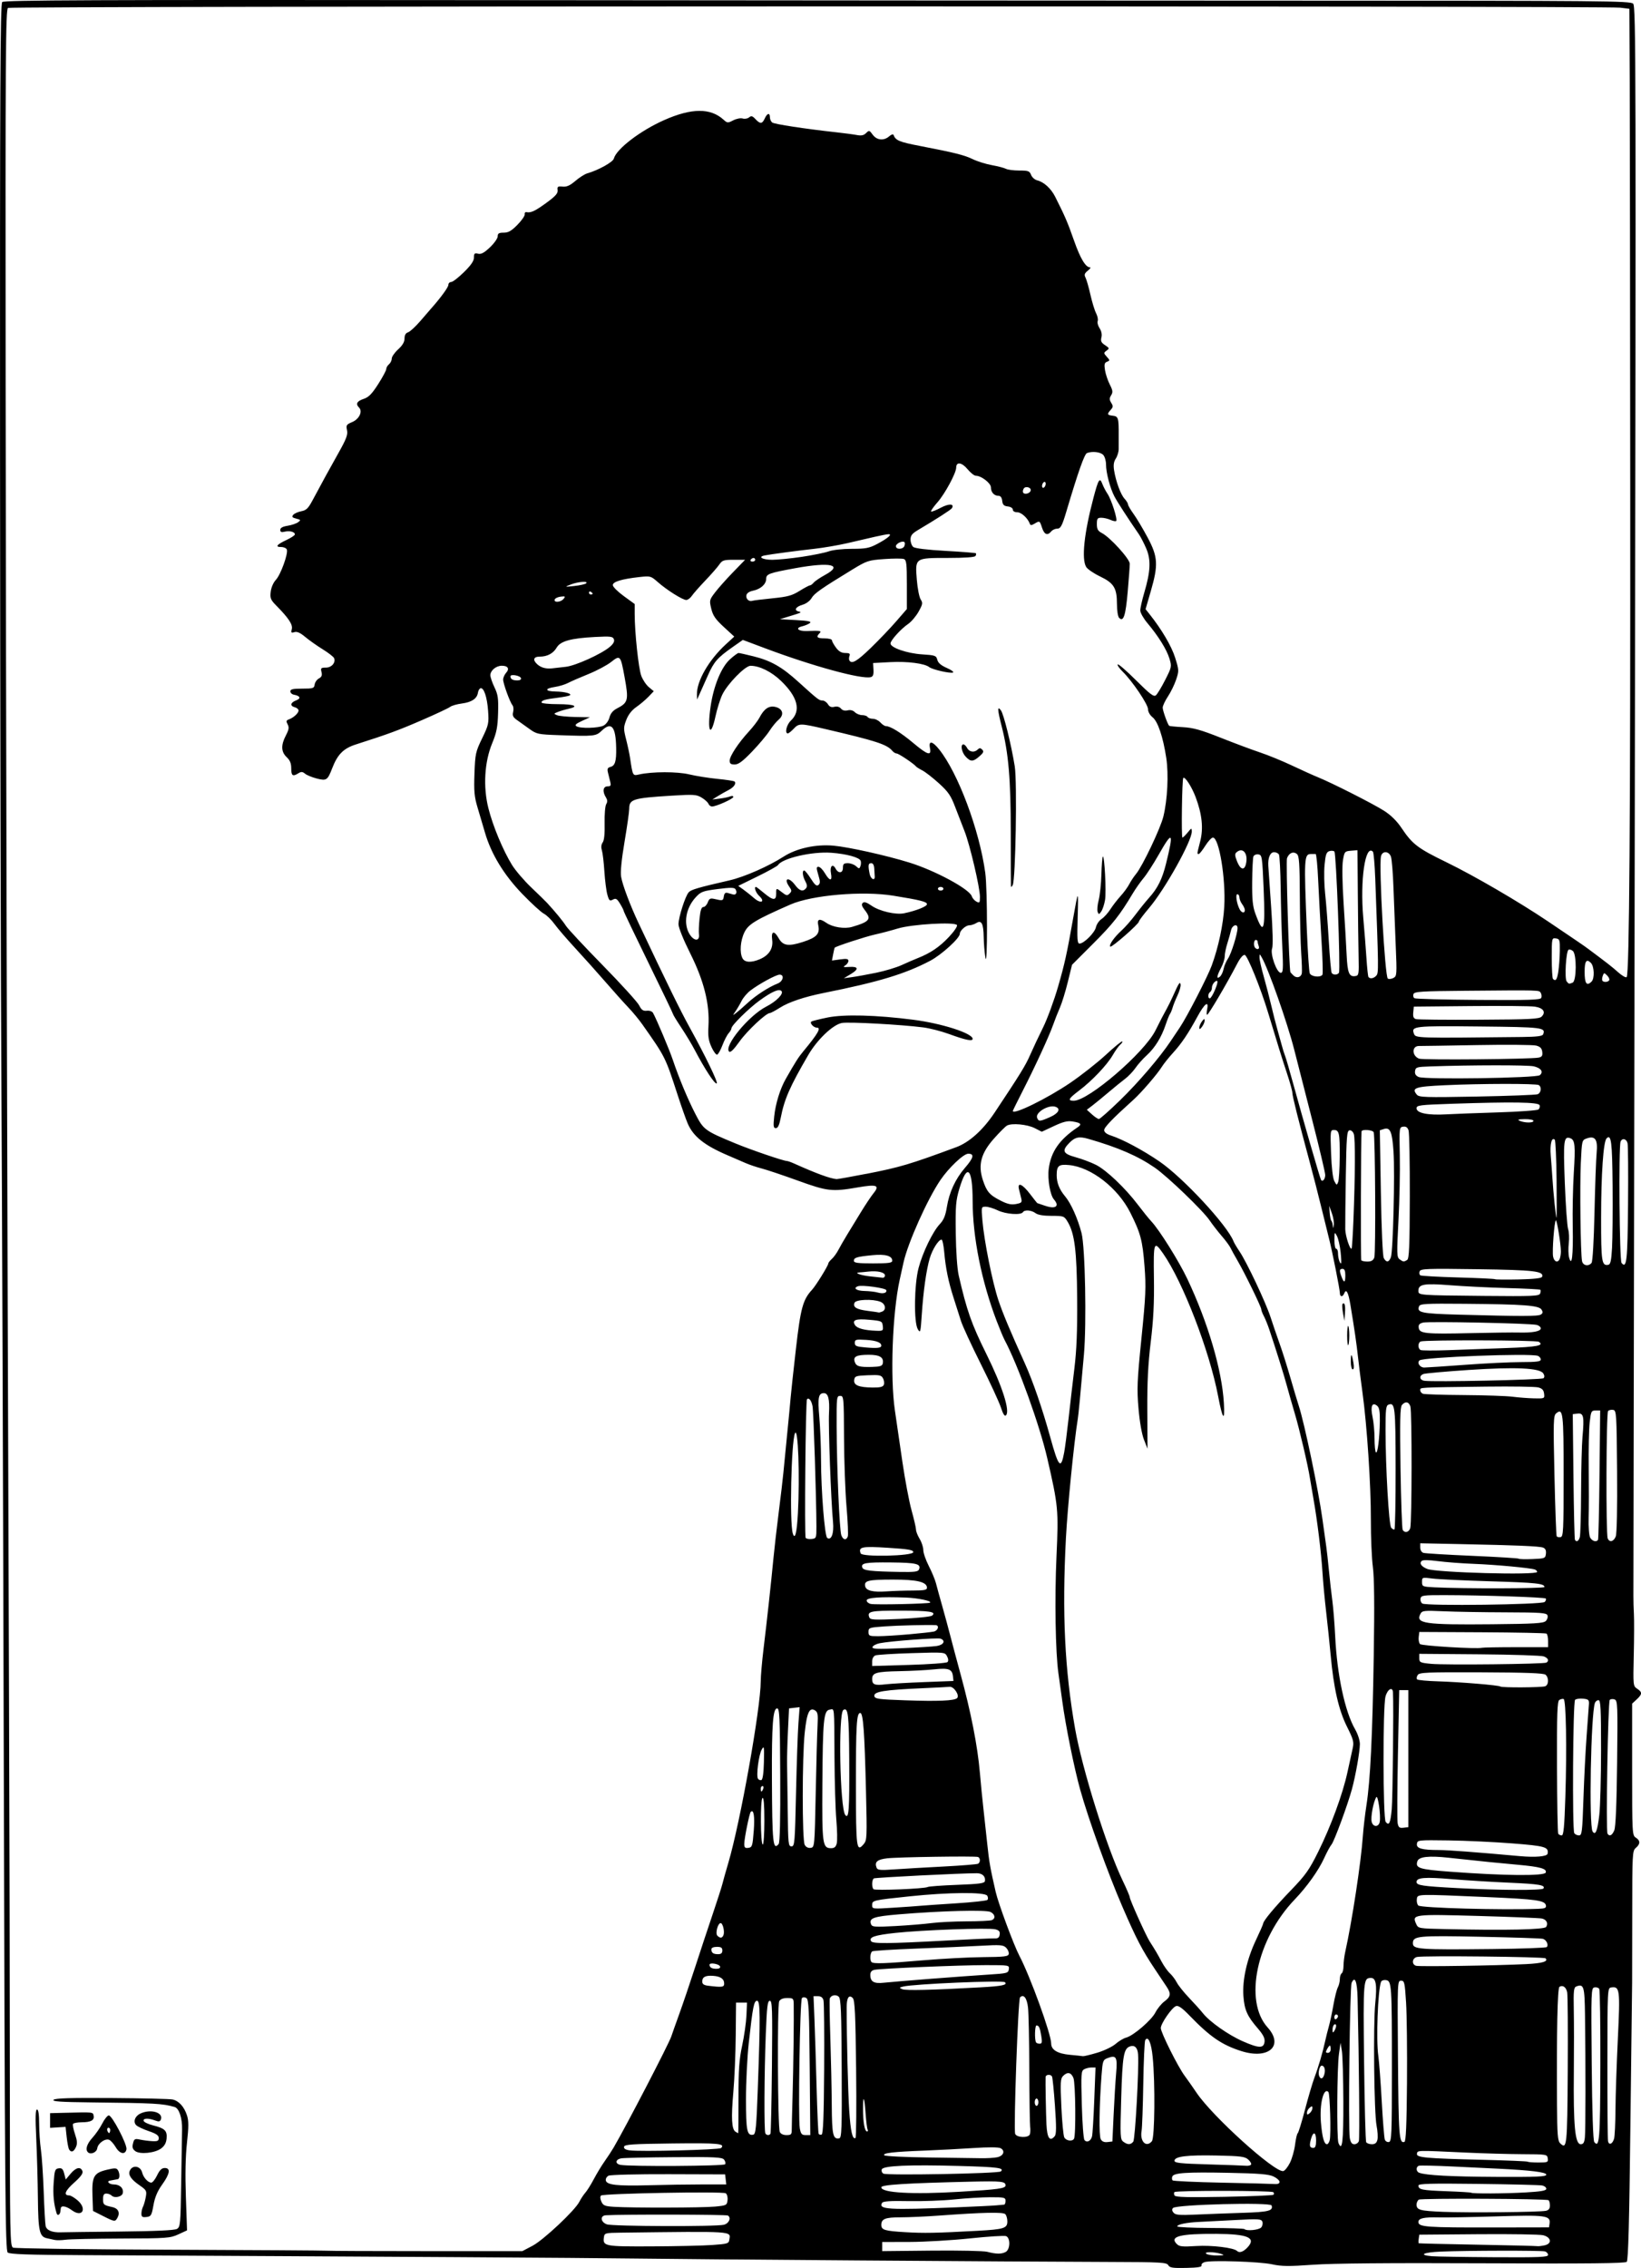
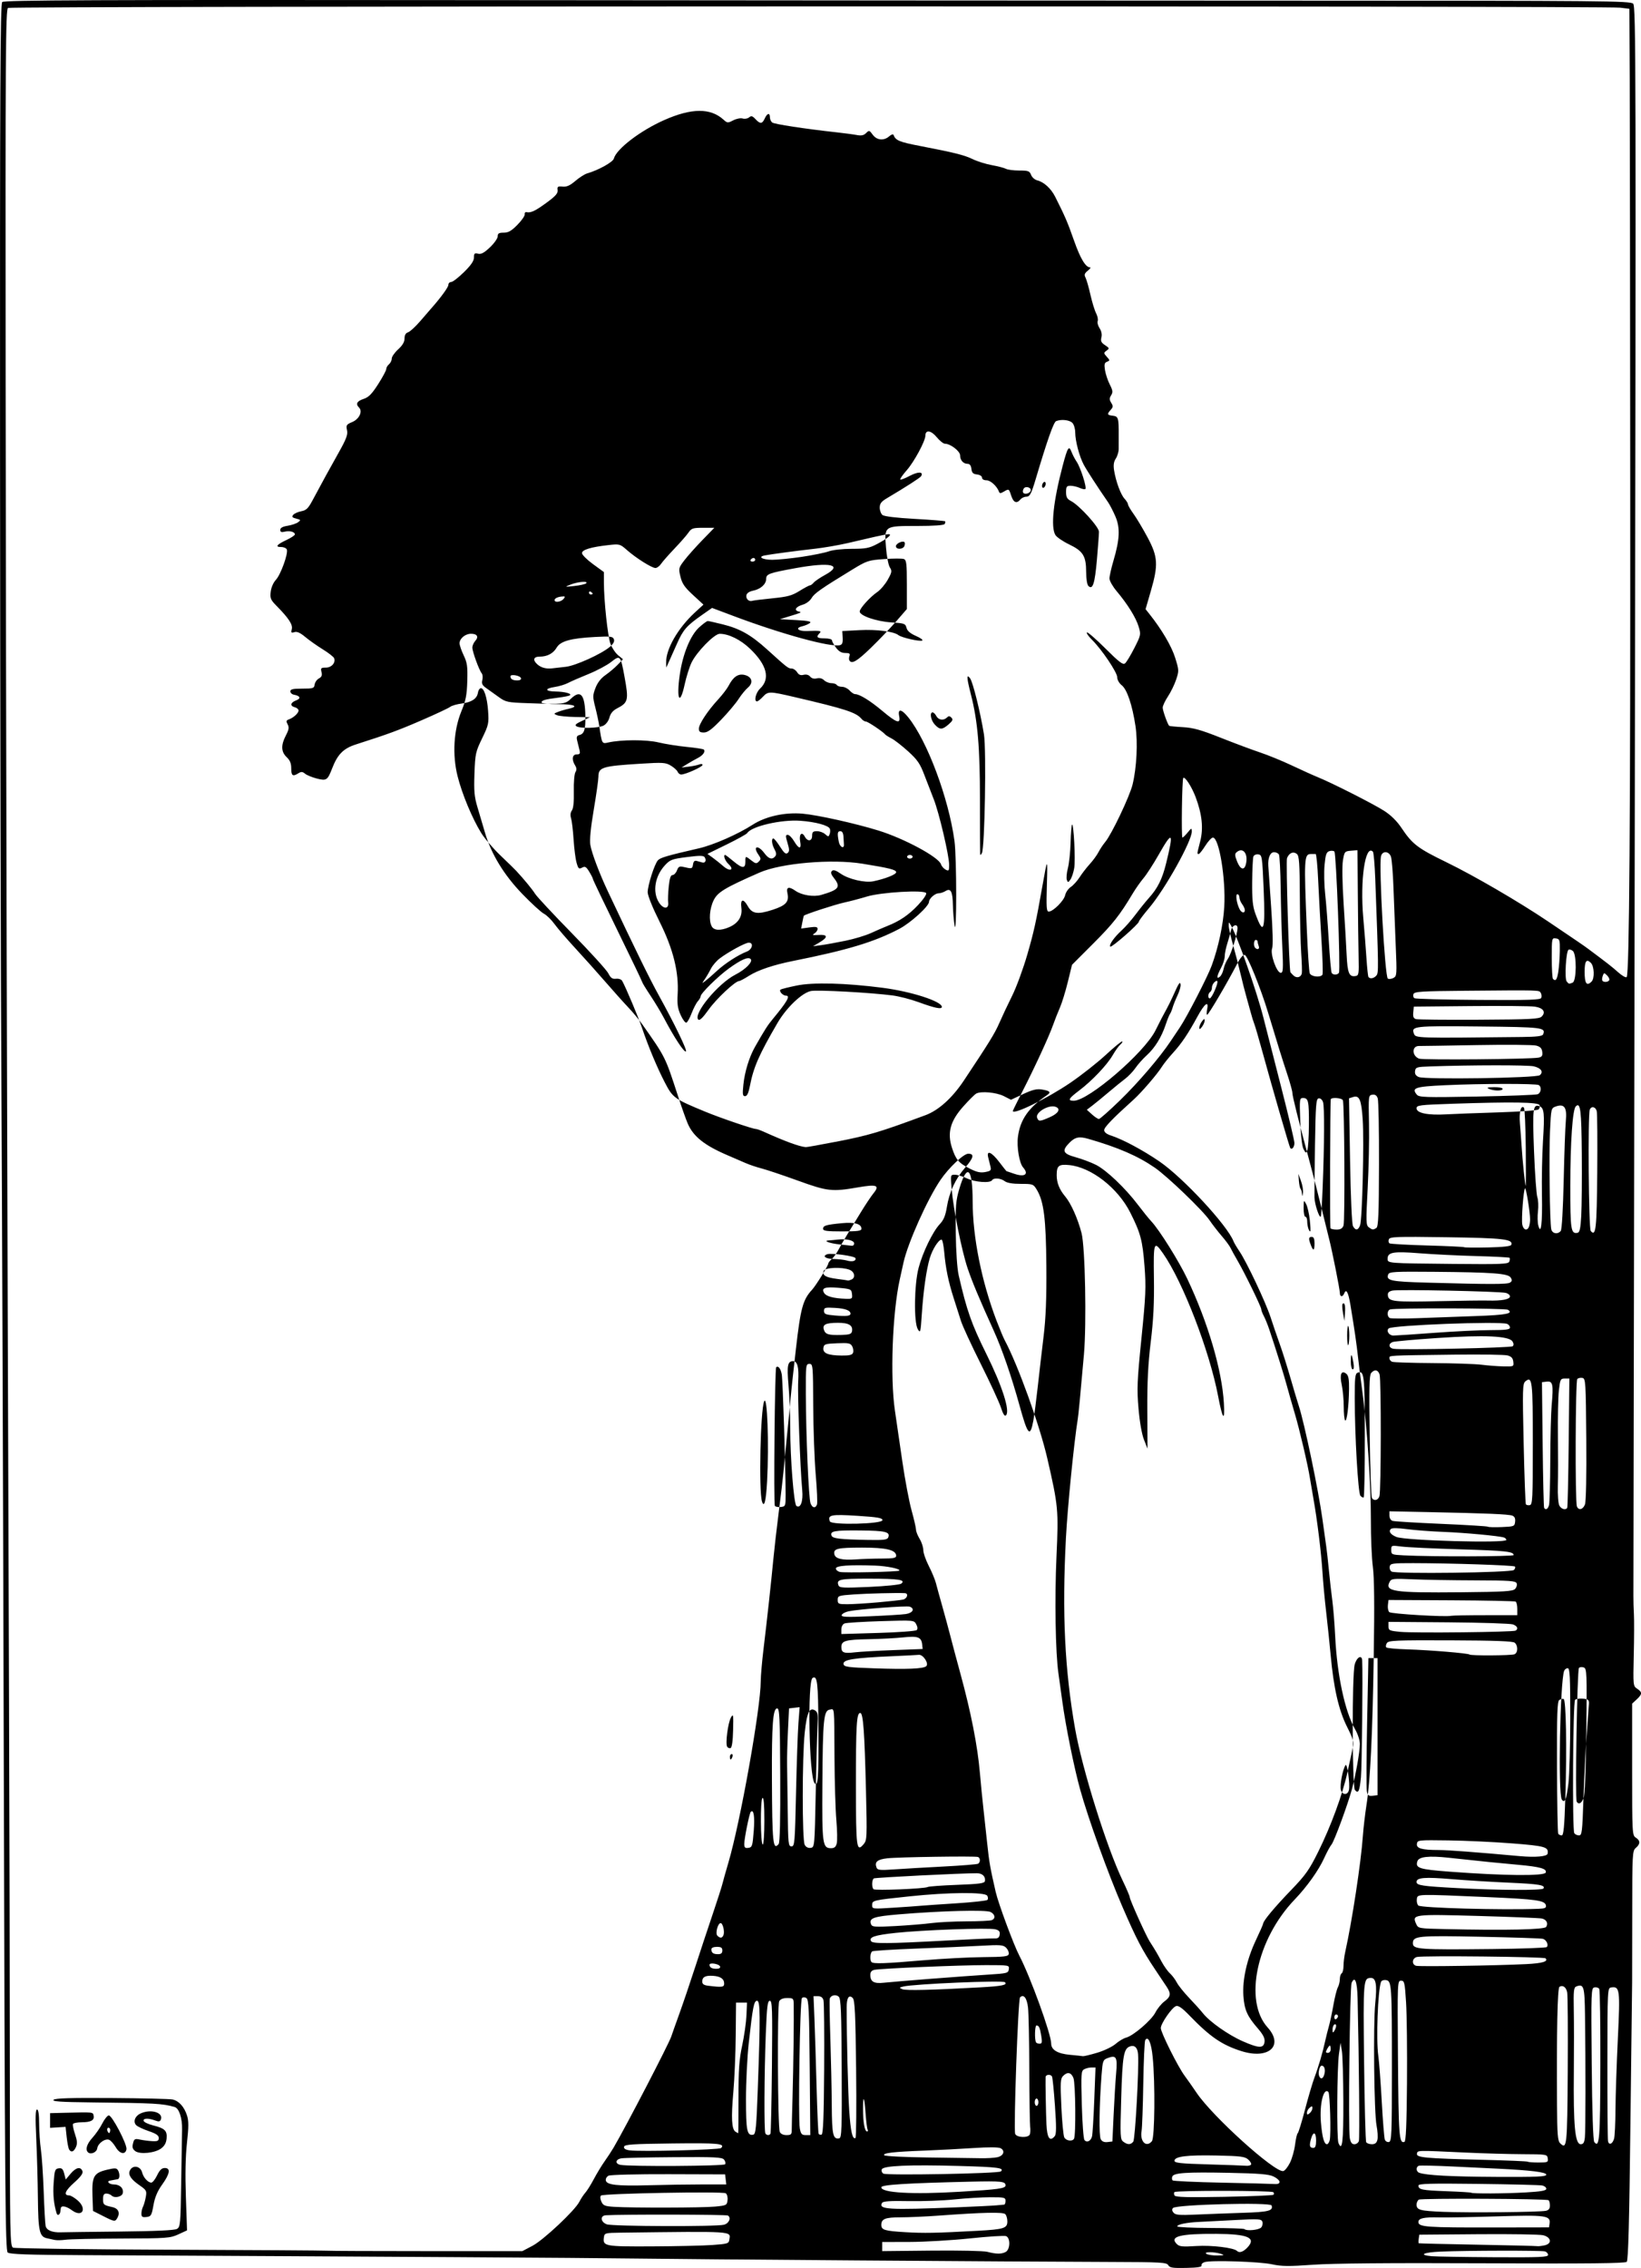
<svg xmlns="http://www.w3.org/2000/svg" xmlns:ns1="http://www.inkscape.org/namespaces/inkscape" xmlns:ns2="http://sodipodi.sourceforge.net/DTD/sodipodi-0.dtd" width="237.666mm" height="328.358mm" viewBox="0 0 237.666 328.358" version="1.1" id="svg8" ns1:version="1.0.2 (e86c870879, 2021-01-15, custom)" ns2:docname="Lon Chaney, by Taskey.svg">
  <defs id="defs2" />
  <ns2:namedview id="base" pagecolor="#ffffff" bordercolor="#666666" borderopacity="1.0" ns1:pageopacity="0.0" ns1:pageshadow="2" ns1:zoom="0.49497475" ns1:cx="604.65558" ns1:cy="642.61745" ns1:document-units="mm" ns1:current-layer="layer1" ns1:document-rotation="0" showgrid="false" ns1:window-width="1920" ns1:window-height="1057" ns1:window-x="-8" ns1:window-y="-8" ns1:window-maximized="1" />
  <g ns1:label="Layer 1" ns1:groupmode="layer" id="layer1" transform="translate(-2.494,-0.887)">
-     <path style="fill:#000000;stroke-width:0.265" d="m 171.691,328.838 c -0.225,-0.4 -1.047,-0.447 -8.271,-0.467 -13.497,-0.037 -60.977,-0.379 -69.537,-0.501 -6.838,-0.097 -34.714,-0.267 -79.665,-0.486 -7.679,-0.037 -10.31,-0.131 -10.608,-0.378 -0.348,-0.289 -0.416,-8.79 -0.57,-71.173 -0.096,-38.965 -0.25,-82.751 -0.342,-97.303 -0.092,-14.552 -0.181,-55.831 -0.198,-91.731 -0.025,-53.238 0.033,-65.336 0.314,-65.617 0.281,-0.281 13.139,-0.332 70.247,-0.276 38.447,0.037 91.418,0.07 117.714,0.073 44.094,0.004 47.845,0.039 48.248,0.442 0.406,0.406 0.423,8.674 0.24,114.889 -0.109,62.948 -0.201,114.987 -0.204,115.642 -0.004,0.655 0.03,1.845 0.075,2.646 0.045,0.8 0.035,3.465 -0.022,5.921 -0.102,4.392 -0.094,4.472 0.491,4.861 0.761,0.506 0.749,0.789 -0.066,1.545 l -0.661,0.613 v 9.535 c 0,9.249 0.016,9.545 0.529,9.866 0.671,0.419 0.673,0.923 0.007,1.484 -0.502,0.422 -0.522,0.805 -0.522,9.7 2.4e-4,5.093 -0.007,9.499 -0.016,9.79 -0.009,0.291 -0.119,9.441 -0.245,20.332 -0.165,14.347 -0.313,19.887 -0.534,20.108 -0.227,0.227 -5.548,0.281 -20.731,0.212 -13.634,-0.062 -21.846,0.008 -24.696,0.211 -3.517,0.25 -4.568,0.239 -5.953,-0.064 -1.785,-0.39 -8.807,-0.619 -9.756,-0.317 -0.31,0.098 -0.511,0.317 -0.447,0.486 0.082,0.216 -0.576,0.321 -2.227,0.355 -1.952,0.04 -2.385,-0.026 -2.592,-0.397 z m 55.012,-1.485 c 0,-0.208 -0.208,-0.437 -0.463,-0.509 -0.53,-0.148 -11.41,-0.128 -15.081,0.028 -2.534,0.108 -3.291,0.489 -1.323,0.666 0.618,0.056 4.667,0.122 8.996,0.148 6.677,0.039 7.871,-0.011 7.871,-0.333 z M 179.343,327.202 c -1,-0.32 -2.612,-0.32 -2.117,0 0.218,0.141 0.933,0.246 1.587,0.234 0.987,-0.018 1.078,-0.059 0.529,-0.234 z m -31.203,-0.274 c 0.674,-0.361 0.719,-2.044 0.062,-2.297 -0.247,-0.095 -2.599,0.054 -5.226,0.331 -2.627,0.277 -6.562,0.507 -8.744,0.512 l -3.969,0.008 v 0.661 0.661 l 7.144,-0.073 c 3.929,-0.04 7.56,0.037 8.07,0.171 1.283,0.338 2.063,0.346 2.663,0.025 z m -68.544,-0.885 c 1.601,-0.839 6.155,-5.111 6.802,-6.381 0.222,-0.437 0.615,-1.032 0.873,-1.323 0.258,-0.291 0.816,-1.184 1.239,-1.984 0.424,-0.8 1.121,-1.949 1.55,-2.553 0.429,-0.604 1.014,-1.497 1.3,-1.984 1.795,-3.058 8.007,-15.023 8.359,-16.1 0.119,-0.364 0.647,-1.852 1.173,-3.307 0.526,-1.455 1.556,-4.491 2.288,-6.747 0.732,-2.256 1.876,-5.708 2.541,-7.673 0.665,-1.965 1.296,-3.929 1.402,-4.366 0.106,-0.437 0.493,-1.812 0.861,-3.057 1.733,-5.866 4.68,-22.388 4.687,-26.269 0.001,-0.751 0.183,-2.854 0.404,-4.673 0.498,-4.094 1.1,-9.598 1.434,-13.111 0.139,-1.463 0.488,-4.499 0.775,-6.747 0.287,-2.248 0.588,-4.801 0.668,-5.674 0.081,-0.873 0.325,-3.373 0.544,-5.556 0.218,-2.183 0.446,-4.564 0.505,-5.292 0.059,-0.728 0.404,-3.907 0.765,-7.065 0.676,-5.909 1.008,-7.126 2.338,-8.565 0.563,-0.609 2.354,-3.507 2.354,-3.808 0,-0.105 0.23,-0.399 0.51,-0.653 0.281,-0.254 0.705,-0.838 0.944,-1.298 0.238,-0.46 0.812,-1.457 1.276,-2.217 0.463,-0.759 1.372,-2.248 2.02,-3.307 0.648,-1.06 1.458,-2.271 1.801,-2.692 0.936,-1.151 0.481,-1.319 -2.284,-0.842 -3.744,0.646 -4.382,0.573 -8.707,-0.993 -2.141,-0.775 -4.489,-1.562 -5.216,-1.749 -0.728,-0.187 -1.799,-0.549 -2.381,-0.806 -0.582,-0.257 -1.713,-0.747 -2.514,-1.088 -3.376,-1.439 -4.993,-2.721 -5.809,-4.605 -0.252,-0.582 -0.905,-2.428 -1.449,-4.101 -1.817,-5.581 -1.768,-5.484 -5.128,-10.261 -0.483,-0.686 -1.39,-1.784 -2.016,-2.439 -0.626,-0.655 -2.12,-2.322 -3.32,-3.704 -1.2,-1.382 -3.173,-3.585 -4.384,-4.895 -1.211,-1.31 -2.565,-2.883 -3.007,-3.496 -0.442,-0.613 -1.134,-1.286 -1.537,-1.496 -0.403,-0.209 -1.808,-1.495 -3.122,-2.856 -2.661,-2.758 -4.5,-5.778 -5.404,-8.878 -0.288,-0.987 -0.773,-2.628 -1.078,-3.647 -0.464,-1.548 -0.536,-2.352 -0.444,-4.895 0.104,-2.87 0.167,-3.16 1.109,-5.103 0.94,-1.939 0.99,-2.173 0.867,-3.969 -0.138,-2 -0.624,-3.442 -1.107,-3.283 -0.157,0.051 -0.322,0.34 -0.366,0.641 -0.127,0.856 -0.902,1.378 -2.32,1.563 -0.717,0.093 -1.482,0.313 -1.7,0.488 -0.218,0.176 -2.064,1.042 -4.101,1.926 -3.394,1.472 -4.898,2.025 -9.561,3.517 -1.798,0.575 -2.65,1.435 -3.432,3.462 -0.667,1.731 -0.824,1.832 -2.25,1.464 -0.671,-0.173 -1.425,-0.485 -1.675,-0.693 -0.361,-0.3 -0.56,-0.313 -0.959,-0.063 -0.824,0.515 -1.04,0.37 -1.04,-0.697 0,-0.738 -0.179,-1.181 -0.661,-1.634 -0.814,-0.765 -0.85,-1.74 -0.114,-3.15 0.436,-0.837 0.488,-1.161 0.253,-1.6 -0.242,-0.452 -0.21,-0.579 0.18,-0.718 0.675,-0.24 1.4,-0.907 1.4,-1.289 0,-0.179 -0.238,-0.387 -0.529,-0.463 -0.744,-0.194 -0.658,-0.681 0.175,-0.998 0.745,-0.283 0.605,-0.657 -0.308,-0.821 -0.291,-0.052 -0.529,-0.272 -0.529,-0.489 0,-0.308 0.375,-0.393 1.72,-0.393 1.583,0 1.727,-0.048 1.804,-0.596 0.046,-0.328 0.325,-0.724 0.619,-0.882 0.396,-0.212 0.492,-0.451 0.373,-0.925 -0.143,-0.57 -0.074,-0.64 0.629,-0.64 0.83,0 1.456,-0.717 1.196,-1.37 -0.077,-0.192 -0.815,-0.767 -1.64,-1.276 -0.825,-0.509 -1.968,-1.316 -2.539,-1.793 -0.734,-0.613 -1.195,-0.817 -1.573,-0.697 -0.454,0.144 -0.511,0.079 -0.376,-0.434 0.169,-0.647 -0.454,-1.596 -2.224,-3.387 -0.844,-0.854 -0.939,-1.085 -0.831,-2.022 0.071,-0.618 0.383,-1.338 0.75,-1.73 0.697,-0.745 1.808,-3.813 1.587,-4.386 -0.077,-0.201 -0.449,-0.366 -0.826,-0.366 -0.919,0 -0.648,-0.35 0.798,-1.029 0.657,-0.309 1.194,-0.667 1.194,-0.796 0,-0.366 -0.77,-0.572 -1.476,-0.395 -0.477,0.12 -0.64,0.053 -0.64,-0.262 0,-0.288 0.335,-0.476 1.053,-0.591 0.579,-0.093 1.264,-0.322 1.521,-0.511 0.43,-0.315 0.409,-0.357 -0.266,-0.527 -0.581,-0.146 -0.672,-0.259 -0.436,-0.544 0.164,-0.198 0.69,-0.433 1.169,-0.523 0.711,-0.133 1.004,-0.413 1.602,-1.528 1.58,-2.95 2.361,-4.375 3.749,-6.846 1.183,-2.106 1.413,-2.714 1.271,-3.362 -0.158,-0.719 -0.089,-0.827 0.761,-1.182 1.006,-0.42 1.535,-1.538 0.988,-2.085 -0.53,-0.53 -0.319,-0.938 0.647,-1.257 0.739,-0.244 1.2,-0.71 2.117,-2.14 0.644,-1.005 1.172,-1.991 1.172,-2.19 0,-0.199 0.179,-0.51 0.397,-0.691 0.218,-0.181 0.397,-0.55 0.397,-0.82 0,-0.27 0.417,-0.87 0.926,-1.333 0.633,-0.576 0.926,-1.075 0.926,-1.576 0,-0.493 0.168,-0.787 0.513,-0.896 0.282,-0.09 1.086,-0.83 1.786,-1.645 0.7,-0.815 1.392,-1.616 1.537,-1.78 1.382,-1.551 2.514,-3.1 2.514,-3.441 0,-0.229 0.181,-0.416 0.403,-0.416 0.221,0 1.055,-0.642 1.852,-1.427 1.027,-1.01 1.45,-1.629 1.45,-2.122 0,-0.588 0.092,-0.673 0.595,-0.55 0.446,0.109 0.876,-0.121 1.72,-0.92 0.618,-0.586 1.124,-1.304 1.124,-1.596 0,-0.423 0.176,-0.53 0.871,-0.53 0.678,0 1.121,-0.254 1.998,-1.149 0.62,-0.632 1.091,-1.316 1.047,-1.521 -0.044,-0.205 0.081,-0.339 0.278,-0.297 0.613,0.129 1.288,-0.196 2.955,-1.424 1.245,-0.916 1.593,-1.319 1.53,-1.771 -0.07,-0.506 0.027,-0.574 0.716,-0.505 0.594,0.059 1.066,-0.15 1.852,-0.822 0.58,-0.496 1.353,-0.987 1.717,-1.092 1.621,-0.466 3.724,-1.634 3.857,-2.142 0.364,-1.393 3.852,-4.058 7.309,-5.584 3.969,-1.752 6.691,-1.766 8.586,-0.043 0.537,0.489 0.614,0.493 1.402,0.086 0.462,-0.239 1.07,-0.356 1.363,-0.263 0.291,0.092 0.706,0.021 0.922,-0.159 0.321,-0.266 0.491,-0.221 0.924,0.243 0.688,0.738 0.982,0.718 1.352,-0.092 0.356,-0.781 0.746,-0.867 0.746,-0.165 0,0.273 0.149,0.612 0.331,0.752 0.315,0.243 4.749,0.919 9.327,1.422 1.164,0.128 2.499,0.307 2.967,0.397 0.615,0.119 0.976,0.039 1.305,-0.29 0.43,-0.43 0.482,-0.417 0.958,0.236 0.593,0.814 1.623,0.912 2.395,0.228 0.287,-0.255 0.567,-0.344 0.62,-0.198 0.296,0.801 0.828,1.023 3.822,1.6 5.075,0.979 6.425,1.317 7.691,1.93 0.645,0.312 1.88,0.696 2.745,0.852 0.865,0.157 1.78,0.396 2.033,0.531 0.253,0.135 1.119,0.246 1.925,0.246 1.299,0 1.492,0.071 1.704,0.628 0.131,0.345 0.526,0.7 0.877,0.788 0.99,0.249 2.003,1.17 2.613,2.378 1.426,2.825 1.791,3.672 2.733,6.352 0.918,2.61 1.682,3.878 2.336,3.878 0.134,0 -0.023,0.216 -0.35,0.481 -0.473,0.383 -0.539,0.585 -0.326,0.992 0.147,0.281 0.466,1.39 0.708,2.464 0.242,1.074 0.612,2.287 0.824,2.695 0.211,0.408 0.316,0.919 0.233,1.135 -0.083,0.216 0.043,0.687 0.279,1.047 0.27,0.412 0.367,0.903 0.261,1.323 -0.133,0.53 -0.025,0.761 0.522,1.12 0.641,0.42 0.657,0.476 0.225,0.791 -0.441,0.322 -0.439,0.367 0.031,0.887 0.465,0.514 0.467,0.558 0.035,0.724 -0.373,0.143 -0.429,0.375 -0.294,1.22 0.092,0.574 0.404,1.508 0.693,2.075 0.44,0.862 0.471,1.119 0.194,1.563 -0.268,0.429 -0.265,0.639 0.014,1.086 0.292,0.467 0.281,0.627 -0.069,1.013 -0.574,0.634 -0.526,0.766 0.313,0.862 0.785,0.09 0.853,0.323 0.838,2.862 -0.004,0.655 -0.005,1.528 -10e-4,1.941 0.003,0.413 -0.184,1.04 -0.415,1.393 -0.299,0.457 -0.372,0.948 -0.253,1.697 0.258,1.615 0.954,3.507 1.512,4.114 0.276,0.3 0.503,0.67 0.503,0.82 0,0.151 0.365,0.778 0.811,1.394 0.446,0.616 1.362,2.152 2.036,3.413 1.495,2.801 1.562,3.956 0.449,7.786 l -0.75,2.582 0.577,0.725 c 1.762,2.215 3.183,4.629 3.705,6.295 0.563,1.796 0.568,1.915 0.148,3.175 -0.24,0.72 -0.777,1.821 -1.193,2.447 -0.416,0.626 -0.756,1.355 -0.756,1.621 0,0.419 0.694,2.366 0.935,2.624 0.047,0.05 0.937,0.138 1.977,0.196 1.516,0.084 2.611,0.39 5.509,1.54 1.99,0.79 4.554,1.747 5.698,2.128 1.145,0.381 3.228,1.235 4.63,1.898 1.402,0.663 3.085,1.422 3.74,1.687 2.022,0.817 8.015,3.856 9.585,4.861 0.972,0.622 1.842,1.478 2.501,2.462 1.596,2.382 2.345,2.953 6.567,5.006 3.965,1.928 10.466,5.715 14.654,8.535 4.169,2.808 5.19,3.506 5.851,3.998 2.751,2.049 3.427,2.577 4.328,3.381 0.561,0.501 1.112,0.811 1.224,0.688 0.386,-0.423 0.547,-22.697 0.514,-71.047 -0.018,-26.677 -0.051,-53.147 -0.073,-58.822 L 238.478,2.162 237.138,1.998 C 234.931,1.729 4.092,1.762 3.655,2.033 c -0.344,0.213 -0.386,6.756 -0.344,53.896 0.044,49.22 0.198,108.941 0.492,191.766 0.063,17.608 0.115,42.45 0.117,55.203 0.003,21.825 0.031,23.201 0.467,23.403 0.255,0.118 10.464,0.252 22.688,0.298 12.224,0.046 22.463,0.112 22.754,0.145 0.291,0.033 6.78,0.061 14.42,0.061 H 78.14 Z m -69.189,-0.86 c -0.291,-0.065 -0.794,-0.174 -1.117,-0.243 -1.078,-0.23 -1.257,-1.024 -1.307,-5.807 -0.026,-2.474 -0.134,-6.373 -0.241,-8.665 -0.143,-3.078 -0.114,-4.167 0.111,-4.167 0.203,0 0.306,0.684 0.31,2.051 0.003,1.128 0.118,2.824 0.255,3.77 0.137,0.946 0.319,3.684 0.405,6.085 0.085,2.401 0.211,4.632 0.279,4.957 0.129,0.619 0.972,0.968 2.212,0.916 0.375,-0.016 4.194,-0.065 8.486,-0.109 5.244,-0.054 7.975,-0.18 8.322,-0.383 0.486,-0.284 0.523,-0.686 0.612,-6.612 0.052,-3.47 0.111,-6.973 0.13,-7.784 0.039,-1.656 -0.436,-3.076 -1.089,-3.259 -1.801,-0.505 -2.777,-0.558 -12.045,-0.661 -4.459,-0.049 -5.718,-0.136 -5.476,-0.377 0.23,-0.23 2.466,-0.298 8.42,-0.257 4.458,0.031 8.426,0.126 8.816,0.212 0.913,0.201 1.686,1.058 2.089,2.316 0.25,0.78 0.248,1.639 -0.007,3.955 -0.215,1.951 -0.269,4.613 -0.158,7.817 l 0.169,4.859 -1.254,0.579 c -1.185,0.547 -1.639,0.58 -8.265,0.604 -3.856,0.013 -7.488,0.092 -8.07,0.173 -0.582,0.082 -1.296,0.096 -1.587,0.031 z m 6.993,-3.47 -1.437,-0.728 -0.077,-2.212 c -0.097,-2.777 0.189,-3.292 2.078,-3.745 1.135,-0.272 1.405,-0.266 1.597,0.037 0.314,0.496 0.299,1.283 -0.026,1.323 -0.146,0.018 -0.384,0.063 -0.529,0.099 -0.146,0.036 -0.384,0.081 -0.529,0.099 -0.624,0.078 -0.196,0.562 0.497,0.562 0.868,0 1.442,0.545 1.308,1.244 -0.104,0.547 -1.197,0.793 -1.624,0.366 -0.158,-0.158 -0.501,-0.287 -0.763,-0.287 -0.354,0 -0.476,0.206 -0.476,0.802 0,0.808 0.085,0.88 1.36,1.158 0.824,0.18 1.127,0.787 0.747,1.499 -0.351,0.655 -0.415,0.648 -2.125,-0.218 z m 5.575,-0.331 c 0,-0.31 0.103,-0.765 0.23,-1.01 0.126,-0.245 0.307,-0.874 0.402,-1.399 0.161,-0.892 0.102,-1.001 -0.907,-1.701 -1.206,-0.835 -1.649,-1.48 -1.423,-2.069 0.355,-0.924 1.556,-0.774 1.807,0.226 0.183,0.729 0.843,1.455 1.323,1.455 0.184,0 0.563,-0.475 0.841,-1.055 0.367,-0.766 0.669,-1.056 1.101,-1.058 0.886,-0.005 0.757,0.829 -0.372,2.4 -0.68,0.947 -1.053,1.829 -1.257,2.977 -0.267,1.498 -0.35,1.638 -1.017,1.715 -0.592,0.068 -0.727,-0.021 -0.727,-0.48 z m -12.273,-0.029 c -0.424,-1.363 -0.558,-2.745 -0.436,-4.47 0.127,-1.793 0.197,-1.992 0.724,-2.067 0.463,-0.066 0.629,0.092 0.804,0.767 l 0.22,0.85 0.701,-0.833 c 0.774,-0.92 1.453,-1.072 1.717,-0.386 0.123,0.321 -0.221,0.799 -1.227,1.7 -1.301,1.165 -1.548,1.822 -0.686,1.822 0.199,0 0.727,0.308 1.175,0.685 1.461,1.229 0.736,2.59 -0.782,1.467 -0.811,-0.6 -1.557,-0.739 -1.612,-0.3 -0.018,0.146 -0.048,0.374 -0.066,0.507 -0.062,0.455 -0.417,0.628 -0.532,0.258 z m 4.523,-8.868 c -0.405,-0.405 -0.149,-1.214 0.666,-2.109 0.469,-0.516 1.104,-1.435 1.41,-2.043 0.306,-0.608 0.727,-1.139 0.936,-1.179 0.45,-0.087 2.703,4.216 2.57,4.908 -0.16,0.833 -0.972,0.678 -1.546,-0.294 -0.299,-0.507 -0.734,-0.994 -0.966,-1.083 -0.589,-0.226 -1.615,0.51 -1.717,1.233 -0.084,0.594 -0.96,0.962 -1.353,0.569 z m 3.147,-3.467 c -0.269,-0.269 -0.491,0.136 -0.27,0.493 0.167,0.27 0.229,0.27 0.319,0 0.061,-0.184 0.04,-0.406 -0.048,-0.494 z m 3.704,3.298 c -0.38,-0.285 -0.457,-0.555 -0.319,-1.108 0.166,-0.662 0.264,-0.714 1.031,-0.551 0.466,0.099 1.264,0.201 1.774,0.227 0.751,0.038 0.926,-0.048 0.926,-0.457 0,-0.374 -0.373,-0.631 -1.451,-0.997 -0.798,-0.271 -1.614,-0.656 -1.813,-0.856 -0.494,-0.494 -0.181,-1.332 0.635,-1.704 1.496,-0.682 3.321,-0.134 2.932,0.88 -0.119,0.311 -0.301,0.341 -0.841,0.136 -0.959,-0.365 -1.779,-0.33 -1.648,0.069 0.06,0.182 0.674,0.473 1.365,0.646 1.696,0.425 2.053,0.769 1.957,1.885 -0.055,0.635 -0.3,1.087 -0.787,1.449 -0.909,0.675 -3.078,0.896 -3.763,0.382 z m -9.575,-0.232 c -0.103,-0.166 -0.26,-0.97 -0.349,-1.786 l -0.162,-1.484 -1.122,0.071 -1.122,0.071 v -1.063 -1.063 l 2.117,-0.053 c 4.198,-0.105 4.087,-0.116 4.19,0.418 0.128,0.664 -0.387,0.949 -1.727,0.954 -0.61,0.003 -1.173,0.108 -1.252,0.236 -0.079,0.127 0.048,0.792 0.281,1.477 0.328,0.962 0.358,1.391 0.133,1.885 -0.315,0.69 -0.69,0.819 -0.987,0.337 z m 170.676,14.172 c 1.288,-1.39 0.063,-1.922 -4.494,-1.951 -5.292,-0.034 -6.859,0.367 -5.754,1.472 0.372,0.372 0.817,0.417 2.833,0.287 2.208,-0.142 5.425,0.247 5.89,0.712 0.336,0.336 0.914,0.139 1.525,-0.52 z m -77.519,-0.338 c 2.245,-0.161 2.386,-0.206 2.47,-0.796 0.175,-1.236 0.862,-1.192 -15.699,-0.991 -2.275,0.028 -2.385,0.056 -2.468,0.639 -0.188,1.329 0.056,1.377 6.932,1.346 3.511,-0.015 7.455,-0.105 8.765,-0.198 z m 120.498,0.058 c 1.148,-0.23 1.045,-1.162 -0.164,-1.474 -0.465,-0.12 -4.691,-0.186 -9.393,-0.148 l -8.548,0.07 -0.085,0.595 c -0.046,0.327 -0.046,0.619 0,0.648 0.046,0.029 3.895,0.123 8.551,0.207 4.657,0.085 8.541,0.18 8.632,0.211 0.091,0.032 0.544,-0.018 1.006,-0.111 z m -82.134,-2.113 c 3.874,-0.211 4.366,-0.364 4.366,-1.364 0,-0.411 -0.136,-0.883 -0.301,-1.049 -0.32,-0.32 -3.22,-0.257 -9.607,0.21 -1.884,0.138 -4.391,0.25 -5.569,0.25 -2.202,0 -2.778,0.227 -2.778,1.096 0,0.73 0.483,0.878 3.44,1.053 2.765,0.164 4.405,0.133 10.451,-0.196 z m 41.14,-0.494 c 0.18,-0.216 0.251,-0.59 0.159,-0.831 -0.15,-0.392 -0.56,-0.416 -3.932,-0.234 -2.07,0.112 -4.427,0.233 -5.237,0.27 -1.79,0.081 -3.157,0.362 -3.157,0.649 0,0.117 2.156,0.219 4.79,0.227 2.635,0.008 4.857,0.082 4.939,0.163 0.313,0.313 2.127,0.131 2.439,-0.245 z m 41.757,-0.581 c 0.162,-1.138 -0.597,-1.239 -7.614,-1.019 -3.57,0.112 -7.354,0.182 -8.409,0.155 -2.179,-0.056 -2.977,0.121 -2.977,0.661 0,0.73 1.139,0.813 10.98,0.795 l 7.938,-0.014 0.082,-0.577 z m -119.573,0.195 c 0.736,-0.197 1.084,-1.014 0.568,-1.333 -0.244,-0.151 -15.165,-0.184 -17.669,-0.039 -0.875,0.051 -0.781,0.981 0.132,1.314 0.823,0.3 15.87,0.352 16.969,0.058 z m 75.151,-1.724 c 3.748,-0.121 4.411,-0.291 4.162,-1.069 -0.155,-0.485 -13.766,-0.137 -14.268,0.364 -0.19,0.19 -0.171,0.401 0.063,0.682 0.28,0.338 0.843,0.385 3.283,0.276 1.62,-0.072 4.661,-0.186 6.759,-0.254 z m 43.877,-0.291 c 0.418,-0.089 0.595,-0.317 0.595,-0.768 0,-0.352 -0.093,-0.698 -0.207,-0.769 -0.36,-0.223 -18.431,-0.302 -18.777,-0.082 -0.182,0.115 -0.331,0.434 -0.331,0.708 0,0.79 0.464,0.918 3.836,1.058 3.585,0.149 13.975,0.046 14.883,-0.148 z m -85.262,-0.509 c 2.619,-0.107 5.179,-0.234 5.689,-0.283 0.509,-0.049 1.015,-0.096 1.124,-0.104 0.109,-0.008 0.198,-0.253 0.198,-0.544 0,-0.487 -0.176,-0.529 -2.183,-0.527 -1.201,0 -3.552,0.144 -5.226,0.317 -1.673,0.173 -4.668,0.283 -6.654,0.244 -2.623,-0.052 -3.666,0.017 -3.811,0.252 -0.594,0.961 0.914,1.05 10.861,0.645 z m -35.057,-0.102 c 1.654,-0.161 1.723,-0.197 1.807,-0.933 0.049,-0.432 -0.066,-0.866 -0.265,-0.996 -0.445,-0.292 -17.728,0.024 -18.059,0.33 -0.148,0.137 -0.127,0.483 0.054,0.881 0.259,0.568 0.503,0.668 1.832,0.751 2.643,0.165 12.83,0.142 14.63,-0.034 z m 80.88,-1.716 c 0.094,-0.094 0.082,-0.26 -0.027,-0.369 -0.248,-0.248 -14.067,-0.265 -14.314,-0.018 -0.1,0.099 -0.092,0.324 0.016,0.499 0.149,0.241 1.901,0.287 7.176,0.189 3.838,-0.071 7.056,-0.207 7.15,-0.301 z m -45.425,-0.434 c 5.59,-0.333 6.615,-0.475 6.615,-0.916 0,-0.586 -0.58,-0.647 -5.075,-0.542 -9.38,0.22 -12.916,0.443 -12.916,0.815 0,0.802 4.469,1.055 11.377,0.643 z m 81.955,0.099 c 2.232,-0.129 2.977,-0.262 2.977,-0.528 0,-0.196 -0.268,-0.412 -0.595,-0.48 -0.327,-0.068 -4.495,-0.171 -9.26,-0.228 -6.931,-0.083 -8.665,-0.036 -8.665,0.235 0,0.594 0.501,0.695 4.06,0.825 1.914,0.07 3.522,0.167 3.572,0.215 0.167,0.16 4.879,0.136 7.911,-0.04 z m -119.309,-1.158 h 3.523 l -0.084,-0.728 -0.084,-0.728 -8.202,-0.026 c -4.511,-0.015 -8.418,0.083 -8.681,0.216 -0.263,0.133 -0.441,0.443 -0.394,0.688 0.125,0.657 1.622,0.822 6.297,0.692 2.256,-0.062 5.687,-0.114 7.624,-0.114 z m 83.657,-0.368 c 0,-0.202 -0.396,-0.555 -0.881,-0.785 -0.688,-0.326 -2.094,-0.442 -6.416,-0.527 -6.212,-0.123 -8.029,-0.004 -8.238,0.539 -0.078,0.203 -0.058,0.453 0.045,0.556 0.103,0.103 3.302,0.25 7.11,0.328 3.808,0.077 7.251,0.167 7.651,0.198 0.471,0.037 0.728,-0.072 0.728,-0.309 z m 38.629,-1.049 c 0,-0.357 -2.257,-0.635 -7.011,-0.865 -1.019,-0.049 -3.936,-0.19 -6.482,-0.313 -2.547,-0.123 -4.779,-0.172 -4.961,-0.109 -0.449,0.155 -0.419,0.834 0.044,1.012 0.972,0.373 4.599,0.567 11.201,0.599 5.9,0.028 7.21,-0.03 7.21,-0.323 z m -78.996,-0.465 c 0.556,-0.51 -0.426,-0.639 -6.023,-0.793 -7.311,-0.201 -11.016,-0.038 -11.22,0.494 -0.081,0.21 0.019,0.486 0.223,0.613 0.467,0.292 16.686,-0.007 17.02,-0.314 z m 41.856,-1.22 c 0.31,-0.614 0.65,-1.805 0.754,-2.646 0.105,-0.841 0.278,-1.589 0.385,-1.661 0.107,-0.073 0.584,-1.621 1.06,-3.44 0.476,-1.819 1.091,-3.903 1.367,-4.63 0.557,-1.47 1.206,-3.68 1.554,-5.292 0.126,-0.582 0.365,-1.535 0.531,-2.117 0.166,-0.582 0.461,-1.967 0.655,-3.077 0.194,-1.11 0.484,-2.263 0.644,-2.562 0.16,-0.299 0.291,-0.842 0.291,-1.207 0,-0.365 0.119,-0.737 0.265,-0.827 0.146,-0.09 0.265,-0.572 0.265,-1.07 0,-0.499 0.113,-1.414 0.251,-2.035 0.995,-4.479 2.28,-12.92 2.552,-16.766 0.081,-1.149 0.316,-3.161 0.52,-4.471 0.56,-3.582 0.871,-9.96 1.058,-21.696 0.116,-7.3 0.075,-11.281 -0.132,-12.832 -0.165,-1.237 -0.293,-4.295 -0.285,-6.795 0.016,-4.939 -0.561,-13.688 -1.215,-18.413 -0.226,-1.633 -0.515,-3.922 -0.642,-5.087 -0.226,-2.064 -0.501,-3.956 -1.106,-7.619 -0.302,-1.829 -0.614,-2.403 -0.899,-1.658 -0.216,0.564 -0.631,0.523 -0.631,-0.063 0,-0.519 -1.121,-6.15 -1.564,-7.858 -0.151,-0.582 -0.635,-2.547 -1.076,-4.366 -0.441,-1.819 -1.22,-4.855 -1.731,-6.747 -1.64,-6.073 -2.502,-9.513 -2.505,-10.001 -0.002,-0.262 -0.347,-1.512 -0.768,-2.778 -0.701,-2.112 -1.336,-4.152 -2.732,-8.784 -1.066,-3.537 -3.003,-8.33 -3.397,-8.406 -0.249,-0.048 -0.667,0.445 -1.121,1.321 -1.464,2.823 -4.133,7.35 -4.333,7.35 -0.085,0 -0.08,-0.367 0.009,-0.815 0.263,-1.314 -0.381,-0.817 -1.42,1.095 -1.338,2.463 -2.296,3.882 -3.551,5.256 -0.608,0.666 -1.328,1.568 -1.601,2.005 -0.66,1.058 -2.96,3.725 -4.088,4.741 -3.036,2.734 -4.254,3.997 -4.254,4.409 0,0.306 0.342,0.578 0.992,0.788 1.699,0.551 4.599,2.102 7.005,3.747 3.433,2.346 9.854,9.266 10.738,11.571 0.086,0.225 0.478,0.885 0.87,1.467 1.053,1.561 3.806,7.394 4.496,9.525 0.33,1.019 0.92,2.745 1.312,3.836 0.392,1.091 1.089,3.294 1.548,4.895 0.46,1.601 1.011,3.446 1.226,4.101 0.822,2.513 2.87,12.323 3.424,16.404 0.227,1.673 0.477,3.459 0.554,3.969 0.078,0.509 0.25,2.057 0.383,3.44 0.133,1.382 0.355,3.347 0.494,4.366 0.139,1.019 0.324,3.34 0.413,5.159 0.274,5.625 1.411,10.931 2.892,13.494 0.385,0.666 0.687,1.598 0.686,2.117 -0.002,1.093 -0.616,4.579 -1.155,6.555 -0.622,2.284 -2.574,7.569 -2.956,8.004 -0.195,0.222 -0.677,1.115 -1.072,1.984 -0.795,1.752 -2.483,4.119 -4.255,5.967 -5.513,5.75 -7.405,14.672 -3.929,18.52 2.408,2.665 0.148,4.689 -3.824,3.424 -2.794,-0.89 -4.507,-2.064 -7.457,-5.113 -1.099,-1.136 -1.633,-1.511 -1.984,-1.393 -0.59,0.197 -2.201,2.523 -2.201,3.178 0,0.639 2.462,5.567 3.444,6.895 0.431,0.582 1.216,1.701 1.745,2.486 2.3,3.414 11.257,11.506 12.538,11.327 0.218,-0.03 0.651,-0.558 0.961,-1.172 z m 8.829,-116.006 c 0,-1.3 0.126,-1.263 0.374,0.11 0.114,0.628 0.078,0.992 -0.097,0.992 -0.152,0 -0.277,-0.496 -0.277,-1.102 z m -0.529,-3.792 c 0,-0.849 0.07,-1.474 0.154,-1.389 0.085,0.085 0.154,0.71 0.154,1.389 0,0.679 -0.069,1.304 -0.154,1.389 -0.085,0.085 -0.154,-0.54 -0.154,-1.389 z m -0.604,-3.276 c -0.114,-0.638 -0.144,-1.223 -0.066,-1.301 0.299,-0.299 0.435,0.203 0.356,1.309 l -0.083,1.152 z m -20.81,-41.306 c 0,-0.218 0.175,-0.628 0.388,-0.91 0.293,-0.388 0.388,-0.416 0.388,-0.117 0,0.218 -0.175,0.628 -0.388,0.91 -0.293,0.388 -0.388,0.416 -0.388,0.117 z M 107.516,314.226 c 0.094,-0.152 0.021,-0.456 -0.162,-0.677 -0.283,-0.341 -1.352,-0.393 -7.233,-0.35 -3.795,0.028 -7.228,0.103 -7.628,0.169 -0.876,0.143 -0.966,0.787 -0.132,0.948 1.351,0.26 14.988,0.18 15.155,-0.089 z m 76.171,0.047 c 0.078,-0.126 -0.106,-0.453 -0.409,-0.728 -0.478,-0.433 -1.078,-0.509 -4.558,-0.583 -4.311,-0.091 -6.124,0.133 -6.124,0.758 0,0.318 0.852,0.41 4.895,0.526 2.692,0.078 5.156,0.167 5.474,0.198 0.319,0.031 0.643,-0.046 0.721,-0.172 z m 42.969,-0.895 c -0.083,-0.583 -0.159,-0.596 -3.656,-0.61 -1.965,-0.008 -5.655,-0.112 -8.202,-0.231 -7.204,-0.336 -6.988,-0.341 -7.087,0.157 -0.112,0.566 1.144,0.683 9.594,0.89 3.489,0.086 6.396,0.208 6.46,0.273 0.064,0.064 0.76,0.117 1.547,0.117 1.331,0 1.424,-0.041 1.345,-0.595 z m -79.727,-0.166 c 0.912,-0.195 1.185,-0.937 0.482,-1.309 -0.3,-0.159 -1.767,-0.168 -3.919,-0.024 -1.892,0.126 -5.106,0.293 -7.144,0.371 -4.496,0.171 -6.1,0.36 -5.779,0.681 0.131,0.131 2.973,0.273 6.316,0.315 3.343,0.042 6.792,0.09 7.665,0.106 0.873,0.016 1.943,-0.046 2.378,-0.14 z m -40,-1.331 c 0.646,-0.646 -0.392,-0.745 -7.021,-0.665 -5.883,0.071 -6.964,0.144 -7.033,0.476 -0.056,0.266 0.199,0.433 0.794,0.52 1.475,0.216 13.001,-0.073 13.26,-0.332 z m 86.173,-1.083 c 0,-1.276 -0.424,-1.389 -0.747,-0.198 -0.264,0.974 -0.182,1.257 0.366,1.257 0.268,0 0.381,-0.313 0.381,-1.058 z m 3.949,-5.638 c -0.011,-3.375 -0.106,-6.672 -0.212,-7.327 l -0.193,-1.191 -0.228,1.587 c -0.283,1.974 -0.345,12.262 -0.077,12.915 0.548,1.337 0.728,-0.187 0.71,-5.986 z m 32.499,-4.485 c 0.037,-5.856 2.6e-4,-10.964 -0.082,-11.352 -0.159,-0.746 -0.636,-1.083 -1.116,-0.787 -0.292,0.181 -0.422,6.438 -0.356,17.15 0.026,4.171 0.103,5.146 0.436,5.479 0.998,0.998 1.048,0.526 1.119,-10.49 z m -62.928,10.282 c 0.28,-0.338 0.848,-10.654 0.697,-12.667 -0.07,-0.935 -0.481,-1.347 -1.138,-1.138 -0.944,0.299 -1.123,1.333 -1.302,7.484 -0.164,5.626 -0.145,5.996 0.317,6.334 0.626,0.458 1.039,0.454 1.426,-0.012 z m 2.701,-0.067 c 0.416,-0.502 0.49,-8.377 0.114,-12.192 -0.206,-2.086 -0.662,-3.118 -1.079,-2.443 -0.102,0.164 -0.228,2.998 -0.282,6.297 -0.053,3.299 -0.164,6.383 -0.247,6.854 -0.267,1.526 0.679,2.466 1.494,1.484 z m 25.756,-0.158 c 0.202,-0.891 0.038,-6.739 -0.196,-6.972 -0.697,-0.696 -1.299,1.757 -1.079,4.392 0.181,2.163 0.459,3.175 0.873,3.175 0.146,0 0.327,-0.268 0.401,-0.595 z m 4.221,0.129 c 0.125,-0.393 0.023,-11.575 -0.187,-20.677 -0.056,-2.437 -0.388,-3.288 -0.865,-2.216 -0.26,0.585 -0.505,21.178 -0.267,22.446 0.124,0.66 0.311,0.915 0.671,0.915 0.275,0 0.566,-0.21 0.647,-0.467 z m 2.684,-0.173 c 0.088,-0.352 0.034,-1.275 -0.121,-2.051 -0.361,-1.805 -0.5,-14.718 -0.191,-17.716 0.273,-2.648 0.105,-3.671 -0.605,-3.671 -1.129,0 -1.147,0.218 -1.013,12.139 0.07,6.246 0.209,11.488 0.308,11.648 0.099,0.16 0.468,0.291 0.82,0.291 0.457,0 0.687,-0.183 0.801,-0.64 z m 30.049,-0.352 c 0.106,-1.004 0.114,-10.349 0.017,-17.699 -0.056,-4.193 -0.171,-4.571 -1.268,-4.15 -0.358,0.137 -0.411,0.641 -0.357,3.365 0.035,1.762 0.04,5.763 0.009,8.892 -0.077,7.967 0.171,10.583 1.004,10.583 0.372,0 0.516,-0.24 0.595,-0.992 z m 2.241,-10.377 c 0.016,-5.948 -0.058,-10.954 -0.164,-11.125 -0.106,-0.171 -0.416,-0.268 -0.69,-0.215 -0.479,0.093 -0.494,0.498 -0.398,11.072 0.063,6.989 0.199,11.1 0.372,11.318 0.749,0.939 0.851,-0.343 0.879,-11.05 z m 1.988,10.556 c 0.099,-0.353 0.189,-2.249 0.202,-4.214 0.012,-1.965 0.166,-6.568 0.342,-10.23 0.344,-7.164 0.286,-7.621 -0.95,-7.444 -0.55,0.079 -0.552,0.133 -0.562,10.927 -0.005,5.966 0.034,11.063 0.089,11.325 0.133,0.645 0.658,0.427 0.88,-0.365 z m -75.609,-0.33 c 0.078,-0.317 0.224,-2.69 0.324,-5.273 l 0.182,-4.696 h -0.582 c -0.32,0 -0.797,0.115 -1.06,0.256 -0.442,0.237 -0.468,0.62 -0.346,5.093 0.073,2.66 0.245,4.979 0.383,5.152 0.349,0.438 0.93,0.157 1.099,-0.533 z m 3.125,-3.09 c 0.097,-2.11 0.261,-4.817 0.364,-6.015 0.208,-2.407 0.036,-2.709 -1.263,-2.214 -0.636,0.242 -0.693,0.407 -0.848,2.458 -0.331,4.379 -0.387,8.764 -0.118,9.268 0.184,0.344 0.495,0.477 0.979,0.422 l 0.71,-0.082 z m 40.305,-6.617 c 0,-12.293 -0.034,-12.797 -0.861,-12.915 -0.328,-0.047 -0.651,0.072 -0.719,0.265 -0.462,1.321 -0.719,8.331 -0.392,10.668 0.122,0.873 0.349,3.871 0.503,6.662 0.154,2.791 0.355,5.268 0.445,5.503 0.09,0.236 0.358,0.391 0.594,0.345 0.388,-0.075 0.43,-1.1 0.43,-10.528 z m 2.185,1.964 c 0.037,-4.645 -0.022,-9.873 -0.132,-11.62 -0.185,-2.932 -0.241,-3.175 -0.729,-3.175 -0.522,0 -0.528,0.15 -0.449,10.716 0.089,11.879 0.163,12.883 0.936,12.626 0.222,-0.074 0.325,-2.435 0.374,-8.547 z m -48.229,8.103 c 0.294,-0.476 0.225,-8.059 -0.08,-8.809 -0.337,-0.825 -0.865,-0.929 -1.499,-0.294 -0.381,0.381 -0.411,0.921 -0.25,4.432 0.101,2.199 0.292,4.206 0.424,4.461 0.257,0.496 1.146,0.628 1.405,0.21 z M 124.396,300.373 c -0.037,-8.187 -0.114,-10.088 -0.416,-10.391 -0.397,-0.397 -1.158,-0.243 -1.31,0.265 -0.051,0.171 -0.014,2.751 0.083,5.734 0.097,2.983 0.189,7.335 0.205,9.671 0.029,4.334 0.178,4.994 1.082,4.819 0.353,-0.068 0.397,-1.317 0.356,-10.098 z m 2.09,0.053 c -0.092,-7.943 -0.186,-9.943 -0.482,-10.254 -0.543,-0.57 -0.887,-0.06 -0.888,1.318 -0.003,4.33 0.194,12.268 0.37,14.943 0.202,3.061 0.474,4.257 0.908,3.989 0.113,-0.07 0.154,-4.568 0.092,-9.995 z m 28.765,9.73 c 0.239,-0.288 0.247,-1.332 0.032,-4.391 -0.155,-2.207 -0.348,-4.121 -0.429,-4.252 -0.22,-0.356 -0.908,-0.288 -0.927,0.092 -0.034,0.656 0.051,5.391 0.123,6.835 0.099,2.013 0.491,2.573 1.202,1.717 z m -3.605,-0.253 c 0.077,-0.202 0.097,-0.708 0.044,-1.124 -0.053,-0.417 -0.107,-4.151 -0.121,-8.299 -0.014,-4.147 -0.098,-8.176 -0.188,-8.953 -0.159,-1.383 -0.633,-1.981 -1.155,-1.459 -0.283,0.283 -0.953,19.108 -0.703,19.76 0.212,0.553 1.916,0.613 2.122,0.075 z m -39.399,-6.648 c 0.379,-10.415 0.361,-12.697 -0.101,-12.697 -0.458,0 -0.623,0.829 -1.204,6.075 -0.226,2.043 -0.411,5.722 -0.41,8.175 0.002,4.572 0.153,5.312 1.053,5.139 0.364,-0.07 0.454,-0.978 0.662,-6.692 z m 1.832,6.552 c 0.066,-0.109 0.162,-4.485 0.214,-9.723 0.083,-8.332 0.045,-9.525 -0.302,-9.525 -0.331,0 -0.428,0.789 -0.585,4.763 -0.23,5.82 -0.266,14.113 -0.062,14.442 0.181,0.293 0.572,0.316 0.736,0.044 z m 3.083,-0.529 c -0.002,-0.4 0.053,-2.633 0.121,-4.961 0.116,-3.92 0.207,-11.29 0.165,-13.295 -0.017,-0.801 -0.081,-0.86 -0.935,-0.86 -0.606,0 -1.002,0.159 -1.167,0.467 -0.297,0.555 -0.218,18.225 0.085,18.913 0.126,0.287 0.494,0.463 0.969,0.463 0.659,0 0.765,-0.101 0.762,-0.728 z m 2.602,-9.072 c -0.072,-8.337 -0.144,-9.836 -0.48,-10.043 -0.242,-0.15 -0.491,-0.147 -0.644,0.006 -0.293,0.293 -0.571,17.472 -0.306,18.886 0.149,0.793 0.289,0.951 0.847,0.951 h 0.668 l -0.085,-9.799 z m 2.093,0.252 c 0.034,-5.154 -0.01,-9.639 -0.097,-9.966 -0.109,-0.41 -0.357,-0.595 -0.8,-0.595 h -0.642 l 0.131,3.241 c 0.072,1.783 0.211,6.218 0.309,9.856 0.098,3.638 0.234,6.71 0.302,6.827 0.068,0.117 0.262,0.166 0.43,0.11 0.223,-0.074 0.323,-2.654 0.367,-9.473 z m -12.406,4.189 c -0.005,-4.14 0.095,-5.564 0.532,-7.607 0.296,-1.382 0.575,-3.347 0.619,-4.366 l 0.081,-1.852 h -0.794 -0.794 l -0.044,4.763 c -0.024,2.619 -0.181,6.31 -0.348,8.202 -0.33,3.733 -0.242,5.375 0.306,5.723 0.193,0.122 0.373,0.224 0.399,0.226 0.027,0.003 0.045,-2.288 0.042,-5.089 z m 18.708,4.585 c -0.083,-0.134 -0.216,-1.173 -0.296,-2.309 -0.177,-2.51 -0.378,-2.882 -0.378,-0.699 0,1.911 0.238,3.252 0.578,3.252 0.136,0 0.179,-0.11 0.096,-0.244 z m 64.413,-3.128 c 0,-0.323 -0.074,-0.335 -0.397,-0.068 -0.218,0.181 -0.397,0.508 -0.397,0.726 0,0.323 0.074,0.335 0.397,0.068 0.218,-0.181 0.397,-0.508 0.397,-0.726 z m -39.688,-0.861 c 0,-0.291 -0.119,-0.529 -0.265,-0.529 -0.146,0 -0.265,0.238 -0.265,0.529 0,0.291 0.119,0.529 0.265,0.529 0.146,0 0.265,-0.238 0.265,-0.529 z m 41.427,-4.086 c 0.166,-0.663 -0.014,-1.206 -0.402,-1.206 -0.293,0 -0.544,1.017 -0.366,1.481 0.22,0.573 0.588,0.441 0.767,-0.275 z m -32.917,-3.071 c 1.001,-0.298 2.204,-0.875 2.674,-1.283 0.47,-0.408 1.152,-0.816 1.516,-0.908 1.046,-0.264 3.671,-2.515 4.245,-3.639 0.287,-0.563 0.878,-1.287 1.314,-1.608 0.907,-0.671 0.978,-1.127 0.327,-2.106 -0.254,-0.382 -1.01,-1.513 -1.679,-2.514 -1.883,-2.814 -2.739,-4.456 -4.76,-9.134 -2.086,-4.827 -4.912,-12.667 -6.091,-16.895 -0.877,-3.144 -2.119,-9.282 -2.597,-12.832 -0.176,-1.31 -0.424,-3.096 -0.551,-3.969 -0.436,-3.006 -0.568,-10.861 -0.285,-17.028 0.306,-6.68 0.25,-7.276 -1.339,-14.17 -1.104,-4.79 -4.242,-13.486 -6.168,-17.089 -0.194,-0.364 -0.717,-1.614 -1.162,-2.778 -2.185,-5.724 -3.472,-12.146 -3.476,-17.346 -0.004,-4.814 -0.801,-5.57 -1.918,-1.819 -0.518,1.74 -0.579,2.485 -0.527,6.465 0.035,2.649 0.208,5.15 0.422,6.085 1.164,5.084 1.858,7.057 4.001,11.377 2.304,4.645 3.47,8.281 2.854,8.897 -0.195,0.195 -0.417,-0.146 -0.74,-1.134 -0.254,-0.777 -1.566,-3.615 -2.915,-6.308 -1.35,-2.692 -2.641,-5.49 -2.87,-6.218 -0.229,-0.728 -0.703,-2.216 -1.054,-3.307 -0.768,-2.392 -1.159,-4.295 -1.371,-6.681 -0.088,-0.982 -0.26,-1.786 -0.384,-1.786 -0.431,0 -1.325,1.407 -1.704,2.681 -0.499,1.681 -0.93,4.717 -1.16,8.167 -0.174,2.616 -0.208,2.74 -0.578,2.117 -0.59,-0.993 -0.518,-6.455 0.115,-8.864 0.593,-2.252 2.056,-5.273 3.076,-6.35 0.559,-0.591 0.82,-1.221 1.019,-2.463 0.343,-2.144 1.241,-4.087 2.629,-5.689 1.262,-1.457 1.393,-2.034 0.462,-2.034 -0.671,0 -2.812,2.027 -4.022,3.807 -1.887,2.776 -4.706,9.07 -5.346,11.935 -0.163,0.728 -0.414,1.863 -0.557,2.523 -1.056,4.843 -1.394,14.1 -0.691,18.908 0.213,1.455 0.699,4.789 1.081,7.408 0.382,2.619 0.982,5.797 1.334,7.061 0.352,1.264 0.64,2.514 0.641,2.778 5.3e-4,0.264 0.239,0.869 0.529,1.346 0.29,0.476 0.528,1.204 0.528,1.616 0,0.413 0.359,1.451 0.798,2.309 0.439,0.857 0.903,1.975 1.033,2.485 0.129,0.509 0.539,1.998 0.911,3.307 0.371,1.31 0.904,3.274 1.184,4.366 0.279,1.091 0.932,3.532 1.449,5.424 1.535,5.607 2.489,10.476 2.826,14.42 0.131,1.528 0.366,3.909 0.524,5.292 0.157,1.382 0.403,3.645 0.547,5.027 0.257,2.478 0.436,3.49 1.216,6.879 0.381,1.657 2.613,7.671 3.408,9.186 1.601,3.051 4.625,11.388 4.625,12.752 0,0.911 0.922,1.464 2.717,1.63 0.907,0.084 1.754,0.173 1.884,0.198 0.13,0.025 1.055,-0.198 2.056,-0.496 z m 33.824,-0.516 c 0,-0.291 -0.055,-0.529 -0.123,-0.529 -0.068,0 -0.25,0.238 -0.406,0.529 -0.226,0.422 -0.201,0.529 0.123,0.529 0.23,0 0.406,-0.23 0.406,-0.529 z m -9.577,-1.092 c 0.058,-0.502 -0.218,-1.039 -0.996,-1.939 -1.521,-1.758 -1.925,-2.67 -2.068,-4.676 -0.167,-2.336 0.507,-5.338 1.817,-8.097 0.569,-1.198 1.037,-2.269 1.042,-2.381 0.015,-0.404 1.653,-2.368 4.041,-4.845 2.108,-2.186 2.636,-2.932 3.937,-5.556 1.841,-3.713 3.536,-8.323 4.228,-11.498 0.285,-1.31 0.625,-2.857 0.754,-3.44 0.212,-0.95 0.128,-1.276 -0.819,-3.175 -1.208,-2.423 -1.93,-5.592 -2.367,-10.385 -0.156,-1.71 -0.451,-4.537 -0.655,-6.284 -0.205,-1.746 -0.442,-4.306 -0.528,-5.689 -0.176,-2.842 -0.758,-7.568 -1.32,-10.716 -0.208,-1.164 -0.431,-2.474 -0.497,-2.91 -0.258,-1.717 -1.494,-7.003 -2.165,-9.26 -0.389,-1.31 -0.916,-3.155 -1.171,-4.101 -0.424,-1.575 -1.571,-5.244 -2.565,-8.202 -0.22,-0.655 -0.567,-1.507 -0.772,-1.893 -0.205,-0.386 -0.372,-0.828 -0.372,-0.981 0,-0.348 -2.4,-5.268 -3.439,-7.048 -0.424,-0.728 -0.883,-1.561 -1.019,-1.852 -0.136,-0.291 -0.709,-1.065 -1.274,-1.72 -0.565,-0.655 -1.349,-1.667 -1.743,-2.249 -0.97,-1.432 -6.109,-6.372 -7.948,-7.639 -2.45,-1.689 -5.278,-2.916 -9.6,-4.165 -1.361,-0.393 -1.949,-0.27 -2.783,0.583 -1.118,1.143 -0.926,1.563 0.95,2.078 0.873,0.24 2.174,0.728 2.892,1.085 1.52,0.757 4.256,3.357 6.112,5.808 0.716,0.946 1.582,2.017 1.925,2.381 1.16,1.23 4.003,5.769 5.214,8.327 2.996,6.327 5.02,13.203 5.297,18 0.161,2.79 -0.189,2.376 -0.826,-0.978 -1.252,-6.583 -5.118,-16.608 -7.981,-20.697 -1.336,-1.908 -1.4,-1.732 -1.325,3.594 0.051,3.583 -0.069,5.993 -0.46,9.217 -0.389,3.206 -0.521,5.839 -0.499,9.909 l 0.03,5.544 -0.514,-1.308 c -0.311,-0.791 -0.623,-2.574 -0.79,-4.511 -0.246,-2.841 -0.197,-3.994 0.429,-10.189 0.625,-6.184 0.675,-7.38 0.441,-10.426 -0.286,-3.716 -0.571,-4.788 -2.06,-7.743 -1.802,-3.578 -5.662,-6.578 -8.859,-6.885 -1.503,-0.144 -1.793,0.089 -1.8,1.449 -0.005,1.105 0.384,2.088 1.22,3.082 0.847,1.006 1.826,3.194 2.378,5.31 0.526,2.019 0.742,13.103 0.344,17.621 -0.534,6.049 -0.778,8.611 -0.883,9.26 -0.554,3.419 -1.493,12.853 -1.725,17.33 -0.563,10.877 -0.173,18.989 1.324,27.517 1.029,5.861 4.577,17.198 6.885,22.001 0.57,1.186 1.037,2.278 1.037,2.426 0,0.357 2.342,5.555 2.883,6.399 0.836,1.304 1.09,1.735 1.717,2.909 0.349,0.655 0.898,1.428 1.22,1.719 0.322,0.291 0.769,0.886 0.995,1.323 0.226,0.437 1.037,1.449 1.804,2.25 0.766,0.8 1.649,1.782 1.962,2.181 0.973,1.243 3.692,3.158 5.794,4.082 2.354,1.034 3.038,1.045 3.153,0.054 z m -32.336,-0.801 c -0.197,-1.232 -0.339,-1.547 -0.699,-1.547 -0.238,0 -0.293,2.041 -0.066,2.447 0.061,0.109 0.297,0.198 0.526,0.198 0.339,0 0.383,-0.202 0.239,-1.099 z m 42.702,-1.496 c 0.002,-0.191 -0.115,-0.273 -0.261,-0.183 -0.146,0.09 -0.263,0.424 -0.261,0.743 0.003,0.471 0.052,0.505 0.261,0.183 0.141,-0.218 0.258,-0.553 0.261,-0.743 z m 0.269,-1.389 c 0,-0.137 -0.119,-0.249 -0.265,-0.249 -0.146,0 -0.265,0.186 -0.265,0.412 0,0.227 0.119,0.339 0.265,0.249 0.146,-0.09 0.265,-0.276 0.265,-0.412 z m -51.808,-4.176 c 3.171,-0.177 3.97,-0.343 3.57,-0.743 -0.302,-0.302 -13.205,0.246 -14.723,0.624 -0.61,0.152 -0.619,0.177 -0.132,0.386 0.5,0.215 4.211,0.127 11.286,-0.267 z m -37.092,-0.539 c 0,-0.688 -0.524,-1.056 -1.61,-1.129 -1.111,-0.075 -1.565,0.166 -1.565,0.831 0,0.362 0.233,0.526 0.86,0.603 2.01,0.249 2.315,0.209 2.315,-0.305 z m 30.03,-0.709 c 3.056,-0.237 6.806,-0.509 8.334,-0.605 2.618,-0.164 2.783,-0.209 2.863,-0.77 0.084,-0.591 0.058,-0.595 -3.307,-0.597 -3.703,-0.003 -15.202,0.484 -16.158,0.682 -0.407,0.085 -0.595,0.314 -0.595,0.727 0,1.003 0.517,1.3 1.984,1.138 0.728,-0.08 3.823,-0.339 6.879,-0.576 z m -30.624,-1.771 c -0.125,-0.38 -1.523,-0.619 -1.523,-0.26 0,0.399 0.322,0.591 0.992,0.591 0.393,0 0.598,-0.127 0.531,-0.331 z m 116.736,-0.346 c 2.372,-0.118 3.269,-0.386 2.814,-0.84 -0.225,-0.225 -17.67,-0.408 -18.613,-0.195 -0.715,0.161 -0.81,1.082 -0.132,1.277 0.487,0.141 11.652,-0.029 15.932,-0.242 z m -87.39,-0.547 c 2.74,-0.236 6.647,-0.445 8.682,-0.463 3.192,-0.029 3.712,-0.093 3.784,-0.464 0.046,-0.237 -0.126,-0.64 -0.381,-0.896 -0.414,-0.414 -0.819,-0.445 -3.705,-0.285 -1.782,0.099 -5.978,0.283 -9.324,0.408 -3.346,0.126 -6.209,0.306 -6.362,0.4 -0.308,0.191 -0.38,1.275 -0.102,1.552 0.273,0.273 1.997,0.214 7.41,-0.253 z m -29.017,-1.422 c 0,-0.412 -0.176,-0.529 -0.794,-0.529 -0.485,0 -0.794,0.137 -0.794,0.353 0,0.51 0.269,0.706 0.97,0.706 0.441,0 0.617,-0.151 0.617,-0.529 z m 119.402,-0.5 c 0.301,-0.299 -0.051,-1.047 -0.562,-1.194 -0.241,-0.069 -4.325,-0.204 -9.075,-0.3 -9.056,-0.182 -9.753,-0.115 -9.753,0.939 0,0.891 0.853,0.953 11.509,0.841 4.22,-0.045 7.766,-0.173 7.88,-0.286 z m -87.255,-0.93 c 3.638,-0.196 6.912,-0.342 7.276,-0.323 0.494,0.025 0.683,-0.114 0.745,-0.552 0.064,-0.45 -0.085,-0.628 -0.641,-0.768 -0.976,-0.245 -10.589,0.103 -14.462,0.523 -3.036,0.329 -3.877,0.618 -3.515,1.205 0.231,0.373 2.447,0.356 10.598,-0.084 z m -31.978,-0.819 c 0.192,-0.5 -0.101,-1.719 -0.413,-1.719 -0.413,0 -0.801,1.496 -0.473,1.823 0.403,0.403 0.705,0.368 0.886,-0.104 z m 119.144,-1.166 c 0.325,-0.526 0.055,-1.064 -0.61,-1.216 -0.311,-0.071 -4.436,-0.239 -9.165,-0.373 -9.452,-0.269 -9.685,-0.239 -9.052,1.151 0.3,0.659 0.332,0.665 4.214,0.752 8.788,0.198 14.37,0.078 14.613,-0.315 z m -89.018,-0.556 c 1.019,-0.134 3.301,-0.248 5.072,-0.253 1.771,-0.005 3.408,-0.081 3.638,-0.169 0.593,-0.228 0.519,-0.826 -0.147,-1.182 -0.638,-0.342 -7.117,-0.177 -13.265,0.336 -3.721,0.311 -4.393,0.549 -4.052,1.439 0.15,0.391 0.537,0.419 3.535,0.256 1.852,-0.101 4.2,-0.293 5.219,-0.427 z m 87.927,-2.069 c 0.915,-0.036 1.127,-0.134 1.058,-0.489 -0.14,-0.727 -1.335,-0.896 -8.552,-1.209 -10.293,-0.446 -10.037,-0.453 -10.143,0.294 -0.049,0.344 0.046,0.761 0.211,0.926 0.358,0.359 12.183,0.682 17.425,0.477 z m -89.515,-0.438 c 0.437,-0.042 2.744,-0.201 5.128,-0.353 2.384,-0.152 4.433,-0.374 4.553,-0.494 0.12,-0.12 0.109,-0.396 -0.025,-0.613 -0.335,-0.542 -5.618,-0.498 -11.243,0.094 -5.353,0.563 -5.424,0.58 -5.424,1.277 0,0.555 0.05,0.561 3.109,0.366 1.71,-0.109 3.466,-0.233 3.903,-0.276 z m 1.038,-2.718 c 0.143,-0.089 2.051,-0.228 4.239,-0.311 3.249,-0.122 3.99,-0.222 4.047,-0.546 0.115,-0.663 -0.363,-1.131 -1.159,-1.136 -2.165,-0.012 -14.715,0.618 -14.928,0.749 -0.296,0.183 -0.33,1.271 -0.049,1.562 0.221,0.229 7.439,-0.065 7.851,-0.319 z m 89.174,0.22 c 0.309,-0.499 -0.599,-0.653 -5.006,-0.846 -2.479,-0.108 -6.198,-0.338 -8.264,-0.511 -3.92,-0.327 -5.107,-0.233 -5.107,0.405 0,0.496 0.816,0.618 5.953,0.892 5.997,0.32 12.244,0.35 12.424,0.059 z m 0.337,-2.315 c 0.185,-0.556 -0.821,-0.836 -4.044,-1.125 -2.953,-0.265 -4.765,-0.449 -10.039,-1.019 -2.872,-0.31 -4.301,-0.148 -4.51,0.512 -0.316,0.995 0.244,1.174 4.701,1.509 7.909,0.594 13.72,0.646 13.893,0.123 z m -87.171,-0.872 c 2.585,-0.134 4.817,-0.316 4.961,-0.405 0.351,-0.217 0.333,-0.856 -0.028,-0.976 -0.456,-0.152 -11.592,0.013 -13.154,0.195 -1.433,0.167 -1.843,0.527 -1.53,1.343 0.142,0.369 0.499,0.405 2.608,0.257 1.344,-0.094 4.559,-0.281 7.143,-0.414 z m 87.439,-1.858 c 0.167,-0.968 -0.329,-1.113 -5.124,-1.489 -2.601,-0.204 -6.753,-0.399 -9.226,-0.433 -4.4,-0.061 -4.5,-0.05 -4.578,0.497 -0.095,0.666 0.721,0.896 3.176,0.896 1.303,0 5.369,0.307 11.721,0.884 2.269,0.206 3.961,0.057 4.032,-0.355 z m -114.974,-3.307 c 0.161,-2.105 -0.008,-3.173 -0.436,-2.746 -0.194,0.194 -0.938,3.87 -0.938,4.633 0,0.536 0.114,0.646 0.595,0.578 0.551,-0.078 0.609,-0.262 0.778,-2.466 z m 8.976,-5.556 c 0.089,-4.366 0.209,-8.757 0.265,-9.759 0.084,-1.511 0.024,-1.871 -0.356,-2.112 -0.815,-0.517 -1.192,0.291 -1.502,3.217 -0.379,3.57 -0.383,15.524 -0.006,16.229 0.178,0.333 0.495,0.498 0.86,0.446 0.575,-0.082 0.578,-0.12 0.74,-8.02 z m 3.045,7.372 c 0.096,-0.384 0.07,-1.902 -0.059,-3.373 -0.129,-1.472 -0.25,-5.533 -0.269,-9.026 -0.043,-7.724 0.022,-7.066 -0.694,-6.964 -0.87,0.124 -1.002,1.465 -1.061,10.8 -0.056,8.709 0.019,9.26 1.262,9.26 0.479,0 0.693,-0.182 0.822,-0.698 z m 4.236,-7.478 c -0.215,-8.805 -0.406,-11.403 -0.838,-11.403 -0.527,0 -0.628,1.73 -0.622,10.711 0.006,8.906 0.088,9.509 1.13,8.271 0.472,-0.561 0.49,-0.978 0.329,-7.579 z m -12.654,7.576 c 0.186,-0.224 0.263,-3.554 0.231,-9.988 -0.041,-8.383 -0.1,-9.653 -0.444,-9.653 -0.616,0 -0.791,2.348 -0.759,10.186 0.038,9.307 0.154,10.44 0.973,9.454 z m 2.519,-7.404 c 0.094,-4.256 0.25,-8.791 0.347,-10.076 l 0.176,-2.337 -0.768,0.088 -0.768,0.088 -0.159,3.307 c -0.087,1.819 -0.142,3.962 -0.123,4.763 0.02,0.8 0.062,3.807 0.093,6.681 0.053,4.878 0.089,5.226 0.544,5.226 0.458,0 0.497,-0.461 0.658,-7.739 z m -4.585,4.019 c 0,-2.308 -0.091,-3.399 -0.273,-3.286 -0.334,0.206 -0.291,6.742 0.044,6.742 0.126,0 0.229,-1.555 0.229,-3.455 z m 116.009,-3.49 c 0.226,-7.049 0.101,-14.017 -0.254,-14.129 -0.146,-0.046 -0.427,0.019 -0.625,0.145 -0.294,0.186 -0.355,1.966 -0.333,9.675 0.015,5.196 0.095,9.556 0.178,9.689 0.083,0.134 0.308,0.243 0.502,0.243 0.276,0 0.391,-1.21 0.532,-5.622 z m 2.619,0.265 c 0.098,-2.947 0.31,-7.084 0.47,-9.194 0.161,-2.11 0.307,-4.134 0.326,-4.498 0.03,-0.567 -0.094,-0.674 -0.859,-0.747 -0.491,-0.047 -1.009,0.03 -1.15,0.171 -0.31,0.31 -0.421,18.807 -0.116,19.295 0.114,0.182 0.419,0.331 0.679,0.331 0.431,0 0.487,-0.46 0.65,-5.358 z m 4.461,4.63 c 0.208,-0.49 0.344,-3.674 0.414,-9.752 0.097,-8.417 0.073,-9.037 -0.36,-9.203 -0.255,-0.098 -0.572,-0.07 -0.704,0.062 -0.263,0.263 -0.578,18.961 -0.326,19.369 0.28,0.452 0.661,0.267 0.977,-0.475 z m -2.17,-2.202 c 0.141,-1.226 0.257,-5.474 0.258,-9.439 0.002,-5.987 -0.06,-7.21 -0.367,-7.21 -0.203,0 -0.435,0.172 -0.515,0.383 -0.592,1.543 -0.891,17.775 -0.343,18.624 0.412,0.638 0.704,-0.076 0.967,-2.358 z m -27.653,-8.183 v -9.922 h -0.661 -0.661 l -0.185,9.26 c -0.102,5.093 -0.121,9.595 -0.042,10.003 0.12,0.62 0.259,0.729 0.847,0.661 l 0.703,-0.081 z m -4.143,9.153 c 0.174,-0.906 -0.255,-3.971 -0.501,-3.574 -0.425,0.687 -0.835,2.893 -0.665,3.571 0.198,0.787 1.015,0.789 1.166,0.003 z m 1.737,-1.803 c 0.145,-1.516 0.287,-14.835 0.181,-16.942 -0.045,-0.888 -0.793,-0.475 -1.082,0.597 -0.398,1.478 -0.372,17.674 0.029,18.157 0.492,0.593 0.679,0.205 0.872,-1.812 z m -78.569,-7.164 c -0.036,-6.59 -0.161,-7.662 -0.85,-7.237 -0.759,0.469 -0.502,14.273 0.283,15.219 0.514,0.619 0.606,-0.677 0.566,-7.982 z m -12.458,4.179 c 0.084,-0.218 0.037,-0.397 -0.104,-0.397 -0.141,0 -0.256,0.179 -0.256,0.397 0,0.218 0.047,0.397 0.104,0.397 0.057,0 0.173,-0.179 0.256,-0.397 z m 0.1,-3.858 c 0.057,-2.271 0.029,-2.434 -0.313,-1.831 -0.432,0.76 -0.823,3.78 -0.547,4.226 0.102,0.165 0.323,0.254 0.492,0.198 0.197,-0.065 0.329,-0.99 0.369,-2.594 z m 27.979,-9.271 c 0.403,-0.388 -0.456,-1.698 -1.073,-1.636 -0.281,0.028 -1.995,0.117 -3.808,0.197 -5.721,0.252 -7.227,0.496 -7.102,1.15 0.076,0.399 0.612,0.472 4.449,0.606 4.786,0.168 7.133,0.069 7.534,-0.317 z m 85.178,-1.716 c 0.521,-0.2 0.547,-1.255 0.042,-1.675 -0.271,-0.225 -2.871,-0.321 -9.31,-0.344 -7.989,-0.028 -8.962,0.014 -9.205,0.4 -0.15,0.237 -0.184,0.519 -0.077,0.626 0.107,0.107 1.472,0.234 3.033,0.281 3.224,0.097 8.835,0.563 9.021,0.749 0.183,0.183 6.009,0.15 6.496,-0.037 z m -89.937,-0.605 4.233,-0.16 -0.071,-0.661 c -0.114,-1.06 -0.615,-1.247 -2.726,-1.022 -1.047,0.112 -3.287,0.23 -4.977,0.262 -3.427,0.066 -3.999,0.229 -3.999,1.144 0,0.811 0.362,0.949 1.984,0.755 0.728,-0.087 3.228,-0.23 5.556,-0.318 z m 3.368,-2.894 c 0.16,-0.16 0.136,-0.47 -0.067,-0.848 -0.318,-0.593 -0.34,-0.595 -5.118,-0.449 -2.639,0.081 -5.007,0.23 -5.262,0.331 -0.272,0.108 -0.463,0.463 -0.463,0.858 v 0.674 l 5.328,-0.157 c 2.931,-0.086 5.442,-0.271 5.581,-0.409 z m 86.746,0.073 c 0.425,-0.263 0.258,-0.653 -0.382,-0.897 -0.343,-0.13 -4.54,-0.267 -9.327,-0.305 l -8.704,-0.068 v 0.642 c 0,0.597 0.121,0.654 1.72,0.807 2.013,0.193 16.339,0.039 16.693,-0.18 z m -88.329,-2.399 c 1.024,-0.151 1.363,-0.768 0.585,-1.066 -0.433,-0.166 -7.308,0.349 -8.833,0.662 -0.498,0.102 -0.96,0.347 -1.025,0.543 -0.098,0.295 0.614,0.327 4.081,0.182 2.31,-0.097 4.647,-0.241 5.193,-0.321 z m 83.961,0.165 h 4.609 v -0.91 c 0,-0.501 -0.107,-0.976 -0.237,-1.057 -0.13,-0.081 -4.327,-0.166 -9.327,-0.191 l -9.09,-0.045 -0.087,0.737 c -0.048,0.405 0.04,0.864 0.195,1.018 0.261,0.261 8.173,0.733 8.976,0.535 0.194,-0.048 2.426,-0.087 4.961,-0.087 z m -87.996,-1.858 c 1.673,-0.148 3.311,-0.328 3.638,-0.401 0.622,-0.138 0.839,-0.903 0.265,-0.933 -1.159,-0.061 -5.458,0.046 -7.408,0.185 -2.213,0.158 -2.315,0.193 -2.315,0.792 0,0.581 0.104,0.627 1.389,0.626 0.764,-5.3e-4 2.758,-0.122 4.432,-0.27 z m 92.274,-1.932 c 0.221,-0.221 0.33,-0.59 0.242,-0.82 -0.139,-0.362 -0.94,-0.419 -6.055,-0.433 -3.242,-0.008 -7.285,-0.077 -8.984,-0.153 -2.832,-0.126 -3.111,-0.096 -3.355,0.36 -0.759,1.419 0.547,1.61 10.377,1.517 6.179,-0.059 7.438,-0.135 7.775,-0.472 z m -88.888,-0.777 c 0.683,-0.559 -0.33,-0.716 -4.627,-0.721 -4.323,-0.004 -4.8,0.099 -4.466,0.968 0.141,0.368 0.671,0.395 4.455,0.226 2.362,-0.106 4.449,-0.319 4.638,-0.473 z m -0.288,-1.882 c 0.248,-0.248 -1.749,-0.665 -3.495,-0.73 -3.697,-0.138 -5.689,0.007 -5.689,0.414 0,0.208 0.268,0.436 0.595,0.506 0.693,0.148 8.421,-0.022 8.588,-0.19 z m 89.013,-0.095 c 0.179,-0.179 0.248,-0.404 0.153,-0.5 -0.184,-0.184 -9.191,-0.485 -14.736,-0.492 -3.024,-0.004 -3.311,0.037 -3.399,0.493 -0.053,0.274 0.064,0.599 0.261,0.724 0.591,0.375 17.336,0.162 17.722,-0.224 z m -91.515,-1.656 c 1.63,-0.002 2.051,-0.082 2.051,-0.392 0,-0.854 -1.426,-1.198 -4.948,-1.193 -3.556,0.004 -4.16,0.146 -4.007,0.942 0.129,0.669 1.104,0.907 3.134,0.765 0.946,-0.066 2.643,-0.121 3.77,-0.122 z m 91.48,-0.503 c 0,-0.512 -1.182,-0.638 -7.805,-0.834 -3.784,-0.112 -7.564,-0.29 -8.401,-0.397 -1.511,-0.192 -1.521,-0.189 -1.521,0.492 0,0.661 0.064,0.689 1.786,0.778 4.063,0.211 15.941,0.181 15.941,-0.04 z m -1.058,-2.191 c 0,-0.13 -0.149,-0.287 -0.331,-0.349 -0.675,-0.232 -5.724,-0.702 -8.797,-0.818 -1.746,-0.066 -4.114,-0.245 -5.261,-0.397 -1.361,-0.181 -2.176,-0.187 -2.345,-0.018 -0.352,0.352 -0.027,0.809 0.819,1.15 1.321,0.533 15.915,0.929 15.915,0.432 z m -89.518,-0.369 c 0.307,-0.8 -0.367,-0.967 -4.055,-1.004 -3.728,-0.037 -4.412,0.086 -4.156,0.752 0.162,0.422 1.242,0.547 5.331,0.619 2.255,0.04 2.747,-0.023 2.879,-0.367 z m 90.789,-2.264 c 0.055,-0.473 -0.071,-0.754 -0.397,-0.883 -0.527,-0.209 -3.706,-0.343 -12.185,-0.516 l -5.622,-0.114 v 0.622 c 0,0.362 0.194,0.683 0.463,0.766 0.255,0.079 3.436,0.272 7.07,0.429 3.634,0.157 6.665,0.343 6.735,0.414 0.071,0.071 0.967,0.094 1.992,0.052 1.791,-0.074 1.867,-0.104 1.944,-0.77 z m -91.626,-0.232 c 0,-0.322 -0.687,-0.441 -3.667,-0.63 -3.787,-0.241 -4.313,-0.133 -3.95,0.811 0.214,0.559 7.617,0.382 7.617,-0.182 z m 96.538,-2.183 c 0.088,-0.327 0.17,-3.274 0.182,-6.548 0.012,-3.274 0.103,-6.846 0.202,-7.938 0.269,-2.974 0.163,-3.489 -0.699,-3.389 l -0.709,0.082 0.1,8.996 c 0.055,4.948 0.151,9.085 0.214,9.194 0.218,0.38 0.551,0.194 0.71,-0.397 z m 2.635,0.397 c 0.065,-0.109 0.161,-4.366 0.214,-9.459 l 0.096,-9.26 h -0.661 c -0.618,0 -0.674,0.114 -0.857,1.72 -0.108,0.946 -0.17,3.922 -0.139,6.615 0.031,2.692 0.026,5.938 -0.011,7.213 -0.037,1.275 0.06,2.555 0.215,2.844 0.28,0.524 0.918,0.707 1.144,0.328 z m 2.569,-0.49 c 0.159,-0.417 0.234,-4.138 0.192,-9.455 -0.066,-8.3 -0.096,-8.772 -0.561,-8.862 -0.27,-0.052 -0.604,0.018 -0.742,0.156 -0.272,0.272 -0.328,17.738 -0.059,18.438 0.244,0.636 0.879,0.486 1.17,-0.277 z m -115.769,-1.429 c -0.008,-4.016 -0.413,-16.607 -0.559,-17.399 -0.156,-0.847 -0.523,-1.315 -0.807,-1.031 -0.199,0.199 -0.387,19.744 -0.193,20.058 0.086,0.14 0.473,0.218 0.86,0.173 0.68,-0.079 0.703,-0.136 0.699,-1.801 z m 2.404,-0.661 c -0.295,-3.11 -0.689,-13.792 -0.581,-15.743 0.112,-2.032 -0.111,-2.91 -0.738,-2.91 -0.793,0 -0.916,0.633 -0.668,3.445 0.135,1.525 0.247,4.321 0.25,6.213 0.007,4.489 0.529,11.059 0.899,11.306 0.603,0.403 0.993,-0.672 0.838,-2.31 z m 2.138,2.106 c 0.086,-0.224 0.005,-2.159 -0.18,-4.299 -0.185,-2.141 -0.348,-6.631 -0.363,-9.978 -0.026,-5.9 -0.043,-6.085 -0.556,-6.085 -0.508,0 -0.529,0.172 -0.515,4.366 0.019,5.962 0.411,15.083 0.679,15.809 0.254,0.687 0.708,0.779 0.935,0.188 z m 103.676,-8.778 c 0,-9.194 -0.082,-9.881 -1.08,-9.053 -0.403,0.334 -0.424,1.117 -0.248,8.971 0.106,4.733 0.251,8.701 0.322,8.818 0.071,0.117 0.326,0.175 0.567,0.128 0.398,-0.077 0.438,-0.901 0.438,-8.865 z m -110.901,5.439 c 0.292,-5.429 0.028,-12.656 -0.424,-11.6 -0.54,1.261 -0.794,12.935 -0.316,14.486 0.314,1.019 0.587,-0.043 0.739,-2.886 z m 88.685,2.129 c 0.245,-0.772 0.263,-16.897 0.02,-17.632 -0.228,-0.689 -0.745,-0.77 -1.225,-0.192 -0.261,0.314 -0.305,2.319 -0.203,9.092 0.073,4.779 0.216,8.824 0.318,8.99 0.301,0.486 0.899,0.345 1.09,-0.257 z m -2.118,-8.671 c -0.01,-8.98 -0.078,-9.576 -1.048,-9.203 -0.348,0.134 -0.414,0.724 -0.411,3.673 0.006,5.469 0.484,13.728 0.818,14.131 0.163,0.196 0.376,0.308 0.474,0.248 0.098,-0.06 0.173,-4.042 0.167,-8.849 z m -48.003,-2.283 c 0.127,-0.682 0.411,-2.865 0.631,-4.852 0.22,-1.987 0.602,-5.279 0.849,-7.317 0.327,-2.698 0.436,-5.465 0.402,-10.182 -0.05,-6.868 -0.367,-9.39 -1.392,-11.075 -0.49,-0.806 -0.571,-0.835 -2.313,-0.835 -1.178,0 -1.984,-0.135 -2.319,-0.388 -0.594,-0.449 -1.598,-0.526 -1.837,-0.141 -0.279,0.452 -2.484,0.291 -3.634,-0.265 -0.602,-0.291 -1.388,-0.529 -1.746,-0.529 -0.648,0 -0.65,0.008 -0.483,1.979 0.253,2.991 1.454,8.981 2.317,11.558 0.646,1.928 1.697,4.437 3.806,9.086 1.183,2.607 2.571,6.636 3.714,10.78 1.196,4.338 1.535,4.706 2.006,2.182 z m 45.72,-4.529 c 0.019,-1.401 -0.079,-1.973 -0.382,-2.225 -0.728,-0.605 -1.007,0.047 -0.678,1.584 0.161,0.749 0.292,2.169 0.292,3.156 0,0.987 0.089,1.885 0.198,1.996 0.248,0.251 0.535,-2.022 0.569,-4.512 z m 23.79,-3.984 c -0.062,-0.525 -0.281,-0.762 -0.839,-0.911 -0.415,-0.11 -3.809,-0.162 -7.541,-0.116 -10.016,0.125 -9.563,0.101 -9.563,0.517 0,0.203 0.177,0.436 0.393,0.519 0.216,0.083 2.865,0.167 5.887,0.187 3.022,0.02 6.208,0.128 7.081,0.24 0.873,0.112 2.28,0.219 3.126,0.238 1.521,0.034 1.538,0.026 1.455,-0.675 z m -95.628,-1.293 c 0.088,-0.229 0.034,-0.651 -0.119,-0.937 -0.244,-0.457 -0.514,-0.512 -2.182,-0.444 -1.746,0.071 -1.91,0.127 -1.988,0.674 -0.109,0.767 0.647,1.084 2.636,1.106 1.124,0.013 1.532,-0.086 1.653,-0.399 z m 95.538,-0.946 c 0.168,-0.156 0.159,-0.4 -0.027,-0.696 -0.499,-0.797 -4.013,-0.959 -10.837,-0.502 -3.335,0.224 -6.271,0.487 -6.526,0.585 -0.656,0.253 -0.574,0.86 0.132,0.979 1.199,0.202 17.007,-0.134 17.258,-0.367 z m -95.688,-2.156 c 0.165,-0.867 -0.454,-1.244 -2.036,-1.24 -1.772,0.005 -2.273,0.252 -2.034,1.004 0.213,0.671 0.665,0.805 2.527,0.753 1.169,-0.033 1.47,-0.134 1.543,-0.517 z m 84.317,0.213 c 2.91,-0.215 6.572,-0.393 8.136,-0.395 2.253,-0.003 2.844,-0.08 2.844,-0.372 0,-0.203 -0.188,-0.441 -0.419,-0.529 -1.072,-0.411 -16.61,0.183 -17.145,0.656 -0.4,0.353 0.055,1.036 0.688,1.034 0.332,-0.001 2.985,-0.178 5.895,-0.393 z m 6.03,-2.429 c 4.45,-0.16 5.496,-0.365 4.654,-0.91 -0.373,-0.241 -16.464,-0.284 -17.086,-0.045 -0.439,0.169 -0.449,1.041 -0.014,1.243 0.182,0.084 1.998,0.092 4.035,0.018 2.037,-0.075 5.822,-0.212 8.411,-0.306 z m -90.564,-0.346 c 0,-0.469 -0.756,-0.751 -2.249,-0.838 -1.442,-0.084 -1.587,-0.044 -1.587,0.437 0,0.455 0.221,0.548 1.587,0.664 1.669,0.142 2.249,0.074 2.249,-0.263 z m 92.34,-1.899 c 1.979,0.053 3.175,-0.174 3.175,-0.602 0,-0.196 -0.268,-0.422 -0.595,-0.503 -0.954,-0.235 -15.651,-0.537 -16.445,-0.338 -0.553,0.139 -0.702,0.317 -0.638,0.767 0.117,0.825 0.958,0.91 7.492,0.762 3.056,-0.069 6.211,-0.108 7.011,-0.087 z m -92.124,-0.949 c -0.08,-0.698 -0.16,-0.735 -1.936,-0.895 -1.993,-0.18 -2.551,0.026 -2.083,0.77 0.298,0.475 1.371,0.758 3.093,0.818 0.952,0.033 1.005,-0.007 0.926,-0.693 z m 95.299,-1.65 c 0.307,-0.195 0.33,-0.36 0.105,-0.724 -0.374,-0.603 -2.525,-0.765 -11.155,-0.838 -5.699,-0.049 -6.438,-0.007 -6.584,0.373 -0.347,0.903 0.352,1.05 5.673,1.197 9.189,0.253 11.554,0.251 11.96,-0.008 z m -95.404,-0.429 c 0.663,-0.254 0.501,-1.144 -0.26,-1.433 -1.126,-0.428 -3.545,-0.327 -3.73,0.157 -0.248,0.645 0.269,0.957 1.942,1.171 0.848,0.108 1.561,0.213 1.586,0.232 0.025,0.019 0.233,-0.038 0.463,-0.126 z m 95.309,-2.619 c 0.088,-0.23 0.104,-0.474 0.035,-0.543 -0.069,-0.069 -2.238,-0.181 -4.821,-0.25 -2.583,-0.069 -6.288,-0.252 -8.233,-0.407 -3.78,-0.302 -4.613,-0.158 -4.613,0.796 0,0.659 -0.051,0.655 9.463,0.746 7.101,0.068 8.026,0.029 8.169,-0.342 z m -94.702,-0.494 c -0.101,-0.306 -3.497,-0.774 -4.091,-0.564 -0.767,0.272 -0.239,0.665 0.926,0.689 0.691,0.015 1.554,0.114 1.918,0.22 0.791,0.232 1.383,0.068 1.247,-0.345 z m 66.487,-2.15 c 0,-0.647 -0.12,-0.926 -0.397,-0.926 -0.464,0 -0.493,0.243 -0.139,1.173 0.355,0.933 0.536,0.85 0.536,-0.247 z m 28.503,0.216 c 0.27,-0.814 -1.104,-0.975 -9.346,-1.092 -7.353,-0.105 -8.244,-0.072 -8.389,0.305 -0.089,0.232 -0.045,0.494 0.098,0.582 0.143,0.088 2.608,0.226 5.479,0.306 2.87,0.08 5.272,0.193 5.336,0.252 0.065,0.059 1.603,0.074 3.418,0.034 2.247,-0.05 3.333,-0.174 3.404,-0.386 z m -95.178,-0.195 c 0,-0.448 -1.095,-0.704 -2.381,-0.557 -0.509,0.058 -1.095,0.113 -1.301,0.122 -0.88,0.04 0.141,0.424 1.52,0.572 0.825,0.089 1.65,0.179 1.832,0.2 0.182,0.021 0.331,-0.13 0.331,-0.337 z m 102.336,-1.807 c 0.162,-0.197 0.335,-3.173 0.428,-7.342 0.086,-3.856 0.226,-7.733 0.311,-8.615 0.184,-1.912 -0.217,-2.497 -1.425,-2.074 -0.709,0.248 -0.712,0.262 -0.868,3.551 -0.16,3.385 -0.038,13.149 0.178,14.216 0.133,0.655 0.929,0.808 1.376,0.265 z m 2.969,-2.185 c 0.073,-1.308 0.109,-5.343 0.08,-8.967 -0.052,-6.399 -0.199,-7.555 -0.871,-6.883 -0.466,0.466 -0.788,5.134 -0.793,11.5 -0.005,6.397 0.086,6.988 1.048,6.805 0.312,-0.059 0.432,-0.609 0.536,-2.455 z m 2.318,-6.294 c 0.039,-4.54 0.007,-8.523 -0.071,-8.851 -0.157,-0.66 -0.79,-0.802 -1.011,-0.226 -0.292,0.761 -0.161,17.194 0.14,17.556 0.742,0.894 0.872,-0.277 0.942,-8.48 z m -106.565,8.158 c 0,-0.703 -1.001,-0.983 -2.863,-0.801 -2.277,0.222 -2.694,0.348 -2.694,0.809 0,0.305 0.543,0.379 2.778,0.379 2.263,0 2.778,-0.072 2.778,-0.388 z m 64.934,-1.266 c -0.099,-0.91 -0.338,-1.951 -0.532,-2.315 -0.336,-0.633 -0.352,-0.607 -0.362,0.595 -0.006,0.691 0.108,1.257 0.254,1.257 0.146,0 0.265,0.288 0.265,0.64 0,0.672 0.239,1.477 0.438,1.477 0.064,0 0.036,-0.744 -0.063,-1.654 z m 4.884,0.794 c 0.221,-0.601 0.134,-17.51 -0.093,-18.124 -0.13,-0.351 -1.704,-0.469 -1.758,-0.132 -0.094,0.579 -0.137,18.485 -0.045,18.653 0.06,0.109 0.462,0.198 0.893,0.198 0.573,0 0.844,-0.161 1.003,-0.595 z m 2.397,-0.021 c 0.318,-0.836 0.598,-12.121 0.381,-15.327 -0.194,-2.868 -0.481,-3.538 -1.392,-3.249 l -0.591,0.188 0.152,8.998 c 0.09,5.3 0.263,9.205 0.422,9.502 0.362,0.677 0.744,0.636 1.028,-0.112 z m 2.36,0.381 c 0.289,-0.183 0.363,-1.956 0.382,-9.19 0.013,-4.93 -0.07,-9.238 -0.183,-9.574 -0.145,-0.43 -0.376,-0.587 -0.779,-0.529 -0.563,0.08 -0.571,0.149 -0.487,4.183 0.047,2.256 -0.04,6.482 -0.194,9.393 -0.256,4.841 -0.242,5.32 0.164,5.622 0.52,0.388 0.621,0.397 1.098,0.095 z m 22.103,-0.183 c 0.088,-0.23 0.161,-0.702 0.161,-1.048 0,-1.049 -0.587,-4.65 -0.734,-4.503 -0.226,0.226 -0.546,4.456 -0.397,5.241 0.151,0.795 0.715,0.974 0.97,0.309 z m 1.876,-4.622 c -0.044,-2.248 0.024,-5.75 0.152,-7.781 0.249,-3.969 0.172,-4.778 -0.483,-5.029 -0.973,-0.373 -1.056,0.289 -0.816,6.473 0.127,3.274 0.343,6.282 0.48,6.684 0.137,0.402 0.179,1.314 0.095,2.028 -0.085,0.714 -0.066,1.635 0.041,2.048 0.397,1.528 0.612,-0.263 0.531,-4.423 z m -31.764,-0.913 c 0.26,-6.497 0.284,-11.866 0.055,-12.517 -0.125,-0.356 -0.389,-0.576 -0.633,-0.529 -0.365,0.071 -0.432,0.926 -0.524,6.696 -0.058,3.638 -0.093,7.074 -0.079,7.636 0.025,0.976 0.693,3.013 0.916,2.79 0.059,-0.059 0.178,-1.893 0.265,-4.076 z m -3.125,-1.058 -0.385,-1.058 0.074,1 c 0.041,0.55 0.15,1.076 0.242,1.169 0.092,0.092 0.186,0.416 0.208,0.719 0.032,0.439 0.061,0.416 0.142,-0.11 0.057,-0.364 -0.07,-1.138 -0.282,-1.72 z m 32.547,-4.883 c -0.032,-3.05 -0.148,-5.636 -0.259,-5.747 -0.444,-0.444 -0.723,0.656 -0.584,2.296 0.08,0.946 0.186,2.375 0.235,3.175 0.129,2.113 0.507,5.821 0.593,5.821 0.041,0 0.048,-2.495 0.016,-5.545 z m -72.399,3.619 c 0,-0.155 -0.178,-0.478 -0.395,-0.718 -0.55,-0.608 -0.948,-2.946 -0.755,-4.44 0.32,-2.477 1.547,-4.237 4.192,-6.012 0.653,-0.438 0.473,-0.641 -0.745,-0.839 -0.721,-0.117 -1.357,0.041 -2.698,0.668 l -1.755,0.821 -1.017,-0.519 c -1.09,-0.556 -3.34,-0.764 -4.028,-0.372 -0.231,0.131 -1.076,0.976 -1.879,1.878 -1.871,2.101 -2.33,3.794 -1.621,5.972 0.56,1.72 0.969,2.195 2.601,3.023 0.978,0.496 1.516,0.614 2.21,0.483 0.812,-0.152 0.899,-0.247 0.758,-0.816 -0.088,-0.354 -0.233,-0.942 -0.323,-1.306 -0.272,-1.105 0.486,-0.79 1.592,0.661 0.555,0.728 1.026,1.325 1.047,1.327 0.021,0.002 0.508,0.168 1.084,0.368 1.081,0.376 1.732,0.308 1.732,-0.181 z m 40.992,-6.85 c 0.021,-3.471 -0.076,-3.924 -0.839,-3.924 -0.517,0 -0.532,0.122 -0.414,3.373 0.075,2.074 0.258,3.626 0.474,4.029 0.334,0.624 0.361,0.63 0.556,0.132 0.112,-0.288 0.213,-1.913 0.223,-3.61 z m -2.098,2.589 c 0,-0.329 -0.836,-3.865 -1.858,-7.856 -1.022,-3.991 -2.208,-8.626 -2.635,-10.299 -1.007,-3.941 -3.734,-11.68 -4.709,-13.361 -0.302,-0.521 -0.307,-0.521 -0.315,0.037 -0.004,0.311 0.275,1.561 0.621,2.778 0.346,1.217 0.836,3.105 1.089,4.197 0.253,1.091 0.632,2.58 0.842,3.307 0.21,0.728 0.507,1.799 0.661,2.381 0.153,0.582 0.377,1.296 0.497,1.587 0.12,0.291 0.657,2.137 1.195,4.101 1.334,4.881 3.85,13.58 3.999,13.829 0.218,0.364 0.614,-0.088 0.614,-0.701 z m -66.469,-0.161 c 4.898,-0.958 6.284,-1.369 13.033,-3.865 1.896,-0.701 3.881,-2.489 5.554,-5.002 3.707,-5.569 4.476,-6.816 5.138,-8.334 0.413,-0.946 1.254,-2.732 1.869,-3.969 0.615,-1.237 1.6,-3.916 2.189,-5.953 0.96,-3.32 1.262,-4.693 2.186,-9.922 0.735,-4.164 0.769,-4.174 0.65,-0.198 -0.098,3.269 -0.056,3.903 0.263,3.903 0.636,0 2.203,-1.562 2.381,-2.373 0.092,-0.42 0.458,-0.954 0.813,-1.186 0.355,-0.233 0.93,-0.867 1.277,-1.409 0.347,-0.542 1.012,-1.402 1.477,-1.912 0.465,-0.509 1.031,-1.283 1.257,-1.72 0.226,-0.437 0.668,-1.102 0.982,-1.478 0.927,-1.112 3.538,-6.594 3.958,-8.312 0.598,-2.446 0.78,-6.116 0.421,-8.484 -0.461,-3.043 -1.219,-5.288 -1.988,-5.894 -0.378,-0.297 -0.655,-0.789 -0.655,-1.162 0,-0.707 -2.253,-4.045 -3.67,-5.438 -0.49,-0.482 -0.814,-0.954 -0.719,-1.049 0.095,-0.095 1.293,0.943 2.662,2.307 2.034,2.025 2.559,2.422 2.868,2.165 0.208,-0.173 0.815,-1.175 1.348,-2.228 0.949,-1.874 0.962,-1.939 0.607,-3.105 -0.396,-1.3 -1.597,-3.231 -3.189,-5.126 -0.561,-0.668 -1.024,-1.484 -1.028,-1.815 -0.004,-0.33 0.256,-1.493 0.578,-2.585 0.912,-3.085 0.986,-4.765 0.282,-6.401 -0.324,-0.754 -0.8,-1.676 -1.057,-2.049 -1.573,-2.28 -3.113,-4.659 -3.537,-5.46 -0.638,-1.207 -1.223,-3.429 -1.227,-4.658 -0.002,-0.535 -0.19,-1.16 -0.419,-1.389 -0.421,-0.421 -1.578,-0.548 -2.338,-0.256 -0.369,0.141 -1.267,2.685 -2.98,8.439 -0.637,2.139 -0.841,2.514 -1.372,2.514 -0.276,0 -0.651,0.179 -0.832,0.397 -0.535,0.644 -0.997,0.459 -1.323,-0.529 -0.346,-1.049 -0.337,-1.044 -1.096,-0.595 -0.432,0.255 -0.587,0.258 -0.675,0.013 -0.295,-0.812 -1.228,-1.667 -1.819,-1.667 -0.381,0 -0.642,-0.154 -0.642,-0.379 0,-0.217 -0.311,-0.415 -0.728,-0.463 -0.571,-0.066 -0.746,-0.24 -0.811,-0.811 -0.055,-0.482 -0.239,-0.728 -0.542,-0.728 -0.629,0 -1.094,-0.519 -1.094,-1.222 0,-0.611 -1.401,-1.688 -2.195,-1.688 -0.227,0 -0.769,-0.433 -1.206,-0.962 -0.807,-0.98 -1.627,-1.09 -1.627,-0.22 0,0.78 -1.621,3.791 -2.7,5.017 -0.588,0.668 -1.01,1.274 -0.938,1.346 0.072,0.072 0.704,-0.173 1.404,-0.545 1.185,-0.63 2.018,-0.594 1.608,0.07 -0.142,0.23 -2.179,1.54 -4.951,3.185 -0.813,0.482 -1.037,0.775 -1.037,1.357 0,0.408 0.177,0.889 0.394,1.068 0.246,0.204 2,0.417 4.679,0.566 2.357,0.132 4.335,0.289 4.395,0.349 0.061,0.061 0.032,0.237 -0.064,0.392 -0.11,0.179 -1.569,0.282 -3.976,0.282 -4.817,0 -4.772,-0.031 -4.517,3.16 0.1,1.245 0.349,2.523 0.554,2.839 0.334,0.514 0.302,0.702 -0.302,1.783 -0.371,0.664 -1.053,1.465 -1.514,1.78 -1.042,0.711 -2.536,2.361 -2.549,2.817 -0.018,0.606 2.391,1.441 4.558,1.581 1.913,0.123 2.065,0.177 2.218,0.784 0.113,0.451 0.539,0.817 1.386,1.188 0.672,0.295 1.07,0.593 0.884,0.662 -0.424,0.157 -2.986,-0.431 -3.436,-0.788 -0.672,-0.533 -3.155,-0.853 -5.618,-0.723 l -2.514,0.132 0.055,0.964 c 0.041,0.718 -0.061,0.994 -0.397,1.079 -1.337,0.34 -8.401,-1.59 -15.307,-4.183 l -3.214,-1.207 -1.416,0.992 c -2.268,1.588 -2.763,2.152 -3.653,4.161 -0.462,1.043 -1.004,2.254 -1.203,2.691 l -0.362,0.794 -0.017,-0.718 c -0.046,-1.954 1.706,-4.998 4.189,-7.281 l 1.218,-1.119 -1.515,-1.394 c -1.211,-1.115 -1.575,-1.645 -1.815,-2.642 -0.29,-1.208 -0.272,-1.285 0.567,-2.381 0.477,-0.623 1.648,-1.937 2.602,-2.919 l 1.735,-1.786 h -1.634 c -1.467,0 -1.683,0.071 -2.11,0.695 -0.261,0.382 -1.173,1.424 -2.025,2.315 -0.852,0.891 -1.729,1.888 -1.949,2.215 -0.219,0.327 -0.583,0.595 -0.808,0.595 -0.528,0 -2.811,-1.435 -4.128,-2.596 -0.998,-0.88 -1.071,-0.899 -2.646,-0.725 -2.565,0.284 -3.869,0.679 -3.866,1.169 0.002,0.237 0.716,0.951 1.587,1.586 l 1.585,1.155 v 1.446 c 0,2.669 0.555,7.877 0.953,8.945 0.217,0.582 0.713,1.322 1.102,1.644 l 0.708,0.586 -0.765,0.798 c -0.421,0.439 -1.216,1.111 -1.767,1.493 -0.656,0.455 -1.156,1.098 -1.448,1.862 -0.412,1.078 -0.414,1.293 -0.027,2.816 0.231,0.907 0.49,2.125 0.576,2.707 0.385,2.597 0.378,2.583 1.29,2.379 1.904,-0.427 5.538,-0.433 7.285,-0.013 0.963,0.232 2.797,0.524 4.078,0.65 1.28,0.126 2.396,0.297 2.48,0.381 0.285,0.285 -0.111,0.844 -0.873,1.234 -0.418,0.214 -1.117,0.61 -1.553,0.88 l -0.794,0.491 1.058,-0.13 c 0.582,-0.072 1.267,-0.214 1.521,-0.317 0.255,-0.103 0.463,-0.071 0.463,0.071 0,0.276 -2.471,1.387 -3.086,1.387 -0.203,0 -0.438,-0.176 -0.52,-0.392 -0.083,-0.215 -0.525,-0.617 -0.984,-0.892 -0.762,-0.457 -1.14,-0.481 -4.406,-0.278 -5.545,0.345 -6.085,0.513 -6.085,1.888 0,0.435 -0.304,2.588 -0.676,4.784 -0.439,2.595 -0.613,4.367 -0.497,5.063 0.198,1.188 1.306,4.128 2.548,6.759 4.019,8.516 6.023,12.605 7.393,15.081 2.249,4.068 4.127,7.949 3.911,8.083 -0.267,0.165 -1.707,-2.026 -3.21,-4.882 -0.416,-0.791 -1.288,-2.237 -1.938,-3.215 -0.65,-0.977 -1.181,-1.847 -1.181,-1.932 0,-0.086 -1.607,-3.439 -3.572,-7.451 -1.965,-4.013 -3.572,-7.38 -3.573,-7.482 -5.3e-4,-0.102 -0.239,-0.577 -0.531,-1.055 -0.448,-0.735 -0.609,-0.826 -1.044,-0.593 -0.453,0.242 -0.548,0.156 -0.795,-0.719 -0.154,-0.547 -0.348,-2.066 -0.432,-3.376 -0.084,-1.31 -0.247,-2.685 -0.363,-3.057 -0.136,-0.435 -0.093,-0.837 0.12,-1.129 0.216,-0.296 0.313,-1.254 0.279,-2.764 -0.029,-1.271 0.074,-2.519 0.23,-2.774 0.205,-0.336 0.192,-0.607 -0.046,-0.989 -0.524,-0.839 -0.414,-1.591 0.232,-1.591 0.464,0 0.532,-0.113 0.397,-0.661 -0.09,-0.364 -0.238,-0.966 -0.329,-1.339 -0.132,-0.537 -0.054,-0.707 0.372,-0.818 0.656,-0.172 0.853,-0.832 0.817,-2.738 -0.059,-3.118 -0.677,-3.859 -2.09,-2.506 -0.843,0.808 -1.066,0.831 -6.209,0.649 -3.031,-0.107 -3.225,-0.149 -4.282,-0.914 -0.609,-0.441 -1.422,-1.023 -1.807,-1.293 -0.55,-0.386 -0.665,-0.633 -0.536,-1.15 0.091,-0.362 0.052,-0.796 -0.087,-0.964 -0.379,-0.458 -1.357,-3.143 -1.358,-3.724 -7.1e-5,-0.28 0.19,-0.719 0.423,-0.976 0.536,-0.592 0.274,-1.03 -0.616,-1.03 -0.832,0 -1.659,0.687 -1.659,1.378 0,0.276 0.268,1.062 0.595,1.745 0.509,1.063 0.585,1.601 0.523,3.723 -0.059,2.034 -0.213,2.821 -0.85,4.366 -1.126,2.73 -1.335,6.315 -0.551,9.425 0.65,2.579 2.111,6.086 3.416,8.202 0.494,0.8 1.747,2.265 2.785,3.254 1.038,0.99 2.066,1.992 2.284,2.228 1.165,1.258 2.328,2.673 2.747,3.34 0.26,0.414 2.649,2.974 5.309,5.689 2.66,2.715 5.036,5.327 5.28,5.804 0.351,0.687 0.586,0.853 1.125,0.794 0.396,-0.043 0.772,0.092 0.899,0.322 0.525,0.954 2.357,5.297 2.847,6.747 0.913,2.703 2.176,5.73 3.289,7.886 1.183,2.291 1.356,2.417 5.828,4.268 2.203,0.912 6.947,2.531 7.417,2.531 0.129,0 0.611,0.169 1.069,0.375 3.17,1.427 5.175,2.162 6.125,2.247 0.146,0.013 2.084,-0.332 4.307,-0.767 z m -13.335,-8.309 c 0.189,-1.846 0.854,-4.003 1.681,-5.452 1.432,-2.51 1.819,-3.117 2.568,-4.021 2.098,-2.533 2.585,-3.387 1.929,-3.387 -0.489,0 -1.096,-0.695 -0.779,-0.891 0.129,-0.08 1.165,-0.337 2.303,-0.572 2.382,-0.492 7.056,-0.372 12.438,0.319 4.159,0.534 8.599,1.963 8.599,2.768 0,0.387 -1.022,0.177 -3.44,-0.708 -1.091,-0.399 -2.758,-0.826 -3.704,-0.949 -3.17,-0.412 -10.806,-0.828 -11.794,-0.643 -1.305,0.245 -3.563,2.397 -4.87,4.639 -2.663,4.571 -3.462,6.391 -3.981,9.067 -0.209,1.079 -0.416,1.521 -0.71,1.521 -0.351,0 -0.388,-0.258 -0.241,-1.691 z m -9.085,-10.058 c -0.431,-0.946 -0.524,-1.58 -0.439,-2.994 0.194,-3.21 -0.644,-6.575 -2.62,-10.525 -1.011,-2.021 -1.719,-3.776 -1.718,-4.256 0.003,-1.008 0.979,-4.064 1.476,-4.621 0.347,-0.389 1.347,-0.682 5.935,-1.736 2.12,-0.487 5.641,-2.033 7.805,-3.427 1.874,-1.207 4.662,-1.82 7.234,-1.59 2.181,0.195 7.623,1.406 10.976,2.443 3.737,1.155 8.723,3.845 9.052,4.883 0.087,0.275 0.389,0.623 0.67,0.773 0.462,0.247 0.511,0.18 0.511,-0.694 0,-1.335 -1.464,-7.571 -2.232,-9.502 -0.347,-0.873 -0.962,-2.462 -1.367,-3.53 -0.617,-1.627 -0.997,-2.179 -2.339,-3.397 -0.881,-0.8 -1.96,-1.639 -2.396,-1.865 -0.437,-0.225 -0.853,-0.486 -0.926,-0.58 -0.311,-0.399 -2.512,-1.873 -2.798,-1.873 -0.172,0 -0.456,-0.173 -0.631,-0.384 -0.776,-0.934 -2.331,-1.44 -9.716,-3.161 -3.639,-0.848 -3.811,-0.849 -4.582,-0.028 -0.342,0.364 -0.72,0.661 -0.84,0.661 -0.48,0 -0.179,-1.268 0.439,-1.848 1.507,-1.416 1.018,-3.405 -1.412,-5.745 -1.39,-1.339 -3.12,-2.196 -4.43,-2.196 -0.781,0 -3.368,2.653 -4.096,4.201 -0.305,0.649 -0.744,2.053 -0.976,3.12 -0.701,3.232 -1.227,2.197 -0.711,-1.399 0.43,-2.994 1.546,-5.716 2.811,-6.859 0.557,-0.503 1.117,-0.915 1.243,-0.915 0.127,0 1.12,0.222 2.207,0.494 2.481,0.62 4.072,1.526 6.424,3.658 2.876,2.606 3.032,2.727 3.518,2.727 0.251,0 0.606,0.24 0.789,0.533 0.237,0.38 0.508,0.489 0.943,0.38 0.384,-0.097 0.737,-7.9e-4 0.952,0.258 0.218,0.263 0.566,0.355 0.965,0.255 0.394,-0.099 0.779,-5.3e-4 1.047,0.267 0.233,0.233 0.706,0.424 1.051,0.424 0.345,0 0.701,0.119 0.79,0.265 0.09,0.146 0.436,0.265 0.768,0.265 0.333,0 0.82,0.238 1.084,0.529 0.263,0.291 0.621,0.529 0.794,0.529 0.648,0 2.172,0.938 3.951,2.43 2.104,1.765 2.677,1.94 2.438,0.745 -0.223,-1.116 0.343,-1.031 1.329,0.198 2.75,3.428 5.835,11.681 6.682,17.879 0.328,2.397 0.334,14.322 0.006,12.218 -0.113,-0.728 -0.218,-2.037 -0.233,-2.91 -0.034,-1.978 -0.314,-2.517 -1.066,-2.051 -0.293,0.182 -0.755,0.331 -1.025,0.331 -0.509,0 -1.368,0.771 -1.368,1.227 0,0.635 -2.651,3.047 -4.301,3.914 -3.637,1.91 -7.473,3.069 -15.41,4.654 -2.786,0.556 -5.057,1.319 -6.326,2.123 -0.678,0.43 -1.337,0.782 -1.464,0.782 -0.56,0 -3.283,2.55 -4.409,4.127 -0.848,1.188 -1.319,1.643 -1.506,1.455 -0.795,-0.795 2.856,-5.218 5.371,-6.507 1.498,-0.768 2.587,-1.886 2.206,-2.266 -0.358,-0.358 -1.391,0.095 -3.175,1.389 -1.564,1.135 -4.058,3.594 -4.058,4.001 0,0.151 -0.185,0.478 -0.411,0.728 -0.226,0.25 -0.629,1.029 -0.896,1.73 -0.266,0.702 -0.611,1.318 -0.765,1.37 -0.154,0.051 -0.527,-0.447 -0.827,-1.107 z m 5.231,-6.375 c 1.181,-1.093 3.076,-2.318 4.348,-2.812 0.807,-0.313 1.024,-1.289 0.286,-1.289 -0.501,0 -2.976,1.346 -4.231,2.301 -0.46,0.35 -1.028,1.017 -1.262,1.483 -0.234,0.466 -0.631,1.144 -0.881,1.508 -0.445,0.648 -0.444,0.653 0.07,0.265 0.289,-0.218 1.04,-0.873 1.669,-1.455 z m 18.624,-4.374 c 1.267,-0.259 2.934,-0.761 3.704,-1.115 0.77,-0.354 1.818,-0.808 2.327,-1.008 1.818,-0.715 3.123,-1.598 4.477,-3.03 0.779,-0.824 1.295,-1.582 1.19,-1.751 -0.302,-0.489 -6.523,-0.127 -8.578,0.5 -0.946,0.288 -2.434,0.681 -3.307,0.872 -1.354,0.297 -5.683,1.712 -5.829,1.906 -0.027,0.035 -0.125,0.467 -0.219,0.96 l -0.171,0.896 1.191,-0.163 c 0.933,-0.128 1.191,-0.081 1.191,0.215 0,0.208 -0.208,0.507 -0.463,0.663 -0.372,0.228 -0.259,0.271 0.574,0.214 1.361,-0.092 1.444,0.311 0.217,1.045 l -0.989,0.591 1.191,-0.162 c 0.655,-0.089 2.227,-0.374 3.494,-0.633 z m -16.891,-1.944 c 1.357,-0.567 1.997,-1.552 1.828,-2.813 -0.173,-1.291 0.28,-1.414 0.933,-0.254 0.624,1.109 1.407,1.23 3.533,0.546 1.99,-0.641 2.479,-1.178 2.206,-2.421 -0.2,-0.911 0.195,-1.025 1.175,-0.339 0.904,0.633 2.634,0.906 3.723,0.586 2.587,-0.758 2.865,-1.134 1.818,-2.465 -0.407,-0.517 -0.483,-0.796 -0.275,-1.005 0.208,-0.208 0.569,-0.094 1.299,0.412 1.136,0.788 3.5,1.334 4.698,1.085 1.733,-0.359 3.307,-0.985 3.307,-1.314 0,-0.356 -0.963,-0.599 -4.895,-1.234 -4.438,-0.717 -11.774,-0.084 -14.888,1.285 -5.041,2.215 -6.068,2.833 -6.645,4.003 -0.599,1.214 -0.73,2.949 -0.285,3.781 0.324,0.606 1.24,0.66 2.468,0.147 z m -8.778,-3.615 c -0.045,-0.358 -0.006,-1.395 0.087,-2.304 0.122,-1.187 0.277,-1.654 0.552,-1.654 0.21,0 0.497,-0.3 0.636,-0.668 0.214,-0.562 0.369,-0.64 0.986,-0.495 1.19,0.28 1.244,0.264 1.343,-0.384 0.066,-0.432 0.228,-0.583 0.535,-0.495 0.243,0.069 0.605,0.17 0.805,0.224 0.439,0.119 0.633,-0.306 0.346,-0.759 -0.164,-0.258 -0.712,-0.263 -2.575,-0.024 -2.174,0.279 -2.434,0.377 -3.188,1.197 -1.436,1.562 -1.813,3.813 -0.891,5.325 0.639,1.047 1.496,1.071 1.365,0.037 z m 8.733,-5.554 c -0.498,-0.464 -0.804,-1.314 -0.473,-1.314 0.059,0 0.611,0.421 1.227,0.936 1.259,1.052 1.713,1.06 1.698,0.03 -0.013,-0.843 0.008,-0.846 0.876,-0.163 0.596,0.469 0.734,0.489 1.066,0.157 0.332,-0.332 0.326,-0.461 -0.047,-0.994 -0.881,-1.258 -0.07,-1.477 0.852,-0.23 0.627,0.849 1.132,0.997 1.575,0.462 0.193,-0.233 0.167,-0.528 -0.09,-0.992 -0.406,-0.734 -0.499,-1.587 -0.173,-1.587 0.117,0 0.551,0.536 0.965,1.191 0.574,0.908 0.834,1.124 1.093,0.909 0.277,-0.23 0.275,-0.5 -0.013,-1.456 -0.303,-1.007 -0.299,-1.173 0.027,-1.173 0.209,0 0.626,0.417 0.926,0.926 0.695,1.178 1.097,1.192 0.879,0.03 -0.196,-1.042 0.241,-1.499 0.669,-0.699 0.407,0.761 1.062,0.684 1.062,-0.125 0,-0.54 0.129,-0.661 0.707,-0.661 0.389,0 0.922,0.195 1.185,0.433 0.443,0.401 0.491,0.401 0.644,0 0.091,-0.238 0.106,-0.589 0.033,-0.78 -0.188,-0.489 -2.065,-1 -4.267,-1.161 -2.775,-0.203 -7.091,0.795 -7.701,1.781 -0.094,0.152 -1.429,0.893 -2.967,1.646 l -2.796,1.369 0.749,0.538 c 0.412,0.296 1.115,0.858 1.562,1.248 0.962,0.84 1.653,0.536 0.732,-0.322 z m 26.671,-1.049 c 0,-0.146 -0.179,-0.265 -0.397,-0.265 -0.218,0 -0.397,0.119 -0.397,0.265 0,0.146 0.179,0.265 0.397,0.265 0.218,0 0.397,-0.119 0.397,-0.265 z m -9.948,-1.808 c -0.015,-0.17 -0.044,-0.666 -0.066,-1.102 -0.026,-0.512 -0.181,-0.794 -0.437,-0.794 -0.436,0 -0.481,0.306 -0.229,1.565 0.153,0.763 0.794,1.054 0.732,0.331 z m 32.285,5.156 c -0.094,-0.246 -0.026,-1.011 0.153,-1.699 0.178,-0.689 0.355,-2.358 0.393,-3.709 0.038,-1.352 0.13,-2.519 0.205,-2.594 0.245,-0.245 0.52,5.109 0.322,6.286 -0.106,0.631 -0.352,1.375 -0.547,1.655 -0.323,0.464 -0.37,0.469 -0.526,0.061 z m -12.555,-3.877 c -0.013,-0.218 -0.024,-3.671 -0.025,-7.673 -5.3e-4,-7.648 -0.325,-11.441 -1.31,-15.289 -0.625,-2.442 -0.656,-3.05 -0.121,-2.344 0.405,0.535 1.497,4.943 2.008,8.108 0.362,2.242 0.118,16.49 -0.294,17.194 -0.207,0.354 -0.238,0.354 -0.259,0.004 z m -40.738,-18.01 c 0,-0.66 1.263,-2.577 2.794,-4.239 0.615,-0.668 1.298,-1.562 1.517,-1.985 0.663,-1.282 1.367,-1.768 2.275,-1.569 1.112,0.244 1.359,1.126 0.516,1.843 -0.352,0.299 -0.959,1.042 -1.349,1.651 -0.39,0.609 -1.517,1.948 -2.506,2.977 -1.369,1.424 -1.97,1.87 -2.522,1.87 -0.556,0 -0.724,-0.127 -0.724,-0.548 z m 34.177,-0.594 c -0.582,-0.619 -0.79,-1.769 -0.32,-1.769 0.14,0 0.383,0.238 0.538,0.529 0.317,0.592 1.053,0.694 1.535,0.212 0.247,-0.247 0.391,-0.243 0.648,0.018 0.265,0.27 0.184,0.463 -0.412,0.979 -0.923,0.8 -1.262,0.805 -1.99,0.031 z m 22.234,-20.076 c -0.182,-0.182 -0.319,-1.04 -0.319,-1.999 0,-2.327 -0.437,-3.043 -2.447,-4.007 -0.91,-0.436 -1.812,-1.051 -2.006,-1.367 -0.7,-1.141 -0.307,-4.878 1.052,-10.022 0.711,-2.689 0.905,-3 1.273,-2.033 0.159,0.419 0.501,1.074 0.76,1.455 0.552,0.813 1.479,3.713 1.258,3.934 -0.084,0.084 -0.456,0.014 -0.827,-0.156 -0.371,-0.169 -0.967,-0.308 -1.324,-0.308 -0.564,0 -0.649,0.12 -0.649,0.919 0,0.735 0.146,0.995 0.728,1.296 1.193,0.618 4.035,3.745 4.037,4.442 0.001,0.34 -0.133,2.166 -0.298,4.058 -0.302,3.466 -0.611,4.411 -1.236,3.785 z m 60.006,72.811 c 0,-0.146 -0.566,-0.256 -1.257,-0.246 -0.946,0.014 -1.126,0.075 -0.728,0.246 0.74,0.318 1.984,0.318 1.984,0 z M 154.571,162.619 c 1.219,-0.539 1.583,-1.19 0.827,-1.48 -0.988,-0.379 -2.998,0.8 -2.698,1.583 0.215,0.561 0.39,0.552 1.871,-0.103 z m 10.139,-2.435 c 2.629,-2.55 5.75,-6.194 7.322,-8.549 0.383,-0.573 0.992,-1.484 1.355,-2.023 1.033,-1.538 4.015,-7.331 4.603,-8.941 0.976,-2.672 1.668,-5.928 1.815,-8.528 0.228,-4.062 -0.75,-9.993 -1.648,-9.993 -0.193,0 -0.69,0.536 -1.103,1.19 -0.414,0.655 -0.841,1.19 -0.95,1.191 -0.26,5.3e-4 -0.264,0.034 0.217,-1.843 0.482,-1.881 0.27,-3.915 -0.666,-6.402 -0.557,-1.48 -1.544,-3.011 -1.786,-2.77 -0.183,0.183 -0.303,8.635 -0.122,8.635 0.085,0 0.422,-0.327 0.75,-0.728 0.558,-0.682 0.596,-0.692 0.605,-0.164 0.023,1.378 -3.869,8.355 -6.181,11.081 -0.815,0.961 -1.482,1.849 -1.482,1.973 0,0.346 -3.959,3.811 -4.143,3.627 -0.231,-0.231 0.556,-1.354 1.636,-2.337 0.508,-0.462 1.422,-1.505 2.03,-2.317 0.609,-0.812 1.481,-1.894 1.939,-2.403 1.263,-1.405 1.92,-2.725 2.474,-4.971 1.134,-4.597 0.945,-4.833 -1.052,-1.313 -0.764,1.346 -1.755,2.882 -2.203,3.413 -0.448,0.531 -1.159,1.543 -1.581,2.249 -1.862,3.117 -2.858,4.378 -5.728,7.25 l -3.055,3.057 -0.613,2.5 c -0.337,1.375 -0.849,3.036 -1.138,3.691 -0.289,0.655 -0.735,1.786 -0.992,2.514 -0.589,1.667 -2.612,6.054 -4.432,9.614 -0.769,1.504 -1.398,2.784 -1.398,2.844 0,0.64 4.989,-1.804 8.334,-4.083 1.601,-1.09 3.915,-2.912 5.144,-4.048 1.228,-1.136 2.291,-2.008 2.362,-1.937 0.071,0.071 -0.052,0.276 -0.273,0.457 -0.221,0.18 -0.712,0.864 -1.091,1.519 -0.835,1.442 -3.004,3.726 -4.887,5.148 -1.53,1.155 -1.694,1.467 -0.769,1.467 2.143,0 10.211,-6.936 11.833,-10.172 0.887,-1.771 1.025,-2.037 1.657,-3.189 0.239,-0.437 0.621,-1.21 0.848,-1.72 0.885,-1.982 1.045,-2.229 1.138,-1.755 0.048,0.244 -0.15,0.947 -0.439,1.562 -0.289,0.615 -0.61,1.416 -0.714,1.78 -0.104,0.364 -0.277,0.781 -0.384,0.926 -0.107,0.146 -0.389,0.847 -0.626,1.558 -0.603,1.81 -1.559,3.357 -2.738,4.428 -0.554,0.503 -1.288,1.327 -1.632,1.83 -0.344,0.503 -1.021,1.213 -1.504,1.577 -0.483,0.364 -1.581,1.257 -2.439,1.984 -0.858,0.728 -1.908,1.587 -2.333,1.909 l -0.772,0.586 0.742,0.67 c 0.408,0.369 0.862,0.67 1.009,0.67 0.147,0 1.525,-1.22 3.062,-2.712 z m 54.718,1.755 c 3.056,-0.095 5.698,-0.284 5.871,-0.421 0.173,-0.137 0.25,-0.419 0.17,-0.626 -0.168,-0.437 -3.869,-0.496 -12.613,-0.203 -4.793,0.161 -5.202,0.212 -5.202,0.656 0,0.703 1.636,1.03 4.366,0.873 1.019,-0.059 4.352,-0.184 7.408,-0.279 z m 5.756,-2.627 c 0.513,-0.197 0.622,-1.048 0.17,-1.328 -0.381,-0.235 -8.412,-0.222 -13.634,0.022 -4.292,0.201 -4.839,0.386 -4.03,1.361 0.325,0.392 1.172,0.419 8.696,0.278 4.585,-0.086 8.544,-0.236 8.797,-0.334 z m 0.318,-2.757 c 0.576,-0.478 0.195,-1.037 -0.876,-1.287 -0.853,-0.199 -9.069,-0.192 -14.988,0.014 -1.969,0.068 -2.123,0.115 -2.201,0.67 -0.059,0.419 0.098,0.676 0.529,0.864 0.899,0.391 17.041,0.151 17.536,-0.261 z m -0.171,-2.548 c 0.483,-0.099 0.595,-0.273 0.529,-0.826 -0.062,-0.523 -0.284,-0.755 -0.877,-0.914 -0.437,-0.117 -4.306,-0.15 -8.599,-0.073 -4.293,0.077 -8.06,0.136 -8.372,0.13 -1.065,-0.02 -1.058,1.427 0.008,1.835 0.566,0.217 16.183,0.08 17.31,-0.151 z m -2.426,-2.985 c 2.197,-0.024 2.983,-0.123 3.084,-0.388 0.379,-0.989 -0.032,-1.039 -9.282,-1.135 -9.432,-0.098 -9.853,-0.051 -9.433,1.044 0.25,0.651 0.212,0.65 15.63,0.479 z m 2.873,-2.962 c 0.65,-0.651 0.22,-1.259 -1.016,-1.435 -0.606,-0.086 -4.792,-0.122 -9.303,-0.079 l -8.202,0.078 -0.081,0.838 c -0.061,0.625 0.04,0.871 0.397,0.971 0.263,0.073 4.373,0.113 9.134,0.088 7.479,-0.039 8.713,-0.102 9.072,-0.461 z m -0.057,-2.709 c 0.077,-0.2 0.039,-0.525 -0.083,-0.723 -0.248,-0.402 0.062,-0.393 -10.919,-0.298 -6.392,0.055 -7.375,0.118 -7.513,0.478 -0.087,0.228 -0.024,0.498 0.141,0.6 0.165,0.102 4.335,0.213 9.267,0.246 7.396,0.05 8.992,-0.003 9.107,-0.302 z m -47.355,-0.933 c 0.58,-1.314 0.599,-1.821 0.051,-1.366 -0.218,0.181 -0.397,0.546 -0.397,0.811 0,0.265 -0.119,0.555 -0.265,0.645 -0.316,0.195 -0.356,0.926 -0.051,0.926 0.118,0 0.415,-0.457 0.661,-1.015 z m 51.888,-1.262 c 0.58,-0.223 0.608,-4.115 0.033,-4.592 -0.212,-0.176 -0.492,-0.254 -0.623,-0.173 -0.366,0.226 -0.597,4.19 -0.267,4.587 0.325,0.392 0.308,0.388 0.856,0.178 z m 2.747,-0.157 c 0.457,-0.457 0.392,-2.216 -0.101,-2.709 -0.637,-0.637 -0.905,-0.259 -0.905,1.278 0,1.721 0.295,2.141 1.005,1.431 z m 2.553,-0.19 c 0.083,-0.134 -0.052,-0.446 -0.3,-0.694 -0.424,-0.424 -0.461,-0.422 -0.631,0.045 -0.099,0.272 -0.129,0.585 -0.065,0.694 0.161,0.277 0.815,0.248 0.996,-0.045 z m -30.919,-5.013 c -0.103,-2.421 -0.249,-6.173 -0.324,-8.338 -0.075,-2.165 -0.243,-4.219 -0.374,-4.564 -0.312,-0.82 -1.252,-0.841 -1.434,-0.032 -0.329,1.459 0.564,17.442 0.989,17.705 0.164,0.101 0.53,0.059 0.815,-0.093 0.493,-0.264 0.508,-0.48 0.329,-4.678 z m 23.552,3.735 c 0.106,-0.691 0.203,-2.031 0.215,-2.977 0.02,-1.59 -0.023,-1.726 -0.573,-1.804 -0.586,-0.083 -0.595,-0.04 -0.595,2.8 0,1.587 0.079,2.964 0.176,3.061 0.394,0.394 0.594,0.115 0.778,-1.08 z m -48.481,-0.359 c 0.089,-0.446 0.379,-1.127 0.645,-1.515 0.467,-0.682 1.373,-3.588 1.373,-4.406 0,-0.7 -0.777,-0.431 -0.943,0.327 -0.088,0.4 -0.328,1.255 -0.534,1.899 -0.206,0.644 -0.375,1.48 -0.375,1.856 0,0.376 -0.238,1.129 -0.529,1.672 -0.634,1.182 -0.704,1.728 -0.164,1.28 0.201,-0.167 0.438,-0.667 0.527,-1.113 z m 11.33,0.628 c 0.045,-0.227 0.004,-1.557 -0.091,-2.954 -0.095,-1.397 -0.184,-5.116 -0.198,-8.263 -0.022,-4.719 -0.096,-5.78 -0.42,-6.049 -0.518,-0.43 -1.145,-0.167 -1.437,0.602 -0.169,0.443 0.292,15.907 0.492,16.508 0.009,0.026 0.198,0.229 0.42,0.452 0.465,0.465 1.115,0.309 1.234,-0.296 z m 10.798,0.325 c 0.333,-0.401 0.327,-0.833 -0.163,-14.021 -0.076,-2.037 -0.229,-3.797 -0.34,-3.911 -1.113,-1.138 -1.879,4.136 -1.393,9.589 0.163,1.825 0.369,4.449 0.459,5.831 0.09,1.382 0.219,2.603 0.287,2.712 0.203,0.328 0.799,0.225 1.151,-0.2 z m -7.811,-0.123 c 0.087,-0.141 0.021,-2.433 -0.146,-5.093 -0.168,-2.66 -0.381,-6.534 -0.474,-8.61 -0.093,-2.075 -0.258,-3.772 -0.367,-3.77 -0.109,0.002 -0.424,0.003 -0.699,0.003 -0.966,0 -1,0.646 -0.574,10.98 0.132,3.201 0.322,6.029 0.421,6.284 0.196,0.501 1.562,0.654 1.839,0.206 z m 5.235,-2.654 c -0.034,-1.528 -0.084,-5.612 -0.112,-9.075 l -0.05,-6.297 -0.942,0.079 c -0.909,0.077 -0.95,0.126 -1.164,1.402 -0.133,0.789 -0.093,3.297 0.098,6.218 0.176,2.692 0.372,6.024 0.436,7.405 0.123,2.665 0.356,3.252 1.244,3.125 0.525,-0.075 0.549,-0.219 0.49,-2.857 z m -2.843,2.373 c 0.239,-0.387 -0.396,-17.274 -0.66,-17.546 -0.12,-0.124 -0.451,-0.151 -0.736,-0.06 -0.425,0.135 -0.549,0.496 -0.69,2.014 -0.095,1.017 -0.055,2.89 0.087,4.161 0.142,1.271 0.378,4.311 0.523,6.755 0.145,2.444 0.334,4.557 0.42,4.696 0.207,0.335 0.844,0.323 1.056,-0.02 z m -8.205,-3.762 c -0.096,-2.074 -0.201,-5.856 -0.234,-8.406 -0.033,-2.55 -0.15,-4.782 -0.26,-4.961 -0.111,-0.179 -0.424,-0.325 -0.697,-0.325 -0.566,0 -0.908,0.813 -0.836,1.984 0.027,0.437 0.215,3.165 0.418,6.064 0.226,3.224 0.277,5.511 0.133,5.891 -0.304,0.8 0.662,3.524 1.25,3.524 0.346,0 0.377,-0.505 0.226,-3.77 z m -3.414,-0.088 c -0.088,-0.23 -0.161,-0.528 -0.161,-0.661 0,-0.134 -0.119,-0.243 -0.265,-0.243 -0.296,0 -0.363,0.872 -0.088,1.147 0.335,0.335 0.673,0.175 0.513,-0.242 z m 0.714,-8.208 c -0.205,-4.816 -0.234,-5.002 -0.775,-5.079 -0.31,-0.044 -0.628,0.094 -0.711,0.308 -0.082,0.214 -0.162,1.857 -0.179,3.652 -0.023,2.551 0.076,3.553 0.452,4.587 1.21,3.322 1.47,2.578 1.212,-3.468 z m -2.727,2.989 c 0,-0.19 -0.175,-0.577 -0.388,-0.86 -0.214,-0.282 -0.392,-0.722 -0.397,-0.977 -0.005,-0.255 -0.137,-0.463 -0.294,-0.463 -0.308,0 -0.104,1.361 0.326,2.183 0.284,0.543 0.753,0.615 0.753,0.117 z m 0.149,-6.638 c 0.376,-1.498 -0.4,-2.526 -1.327,-1.757 -0.3,0.249 -0.292,0.467 0.053,1.345 0.463,1.179 1.035,1.364 1.274,0.413 z m -93.035,-20.073 c 0.374,-0.19 0.738,-0.687 0.867,-1.183 0.149,-0.576 0.501,-1.001 1.075,-1.297 1.647,-0.851 1.728,-1.188 1.101,-4.606 -0.569,-3.102 -0.627,-3.165 -1.939,-2.126 -0.594,0.47 -2.063,1.253 -3.266,1.74 -1.203,0.487 -2.541,1.07 -2.973,1.296 -0.433,0.226 -1.296,0.488 -1.918,0.581 -1.517,0.227 -1.439,0.634 0.125,0.657 1.345,0.02 2.438,0.325 2.033,0.567 -0.136,0.081 -0.902,0.229 -1.702,0.329 -1.858,0.232 -2.381,0.384 -2.381,0.69 0,0.136 1.072,0.247 2.381,0.247 2.391,0 3.125,0.325 1.521,0.674 -0.473,0.103 -1.158,0.304 -1.521,0.447 -0.629,0.247 -0.636,0.271 -0.132,0.477 0.291,0.119 1.482,0.235 2.646,0.258 l 2.117,0.041 -1.163,0.534 c -0.868,0.398 -1.069,0.593 -0.794,0.767 0.546,0.346 3.182,0.284 3.924,-0.093 z M 77.943,99.065 c -0.125,-0.38 -1.523,-0.619 -1.523,-0.26 0,0.399 0.322,0.591 0.992,0.591 0.393,0 0.598,-0.127 0.531,-0.331 z m 6.504,-1.639 c 1.409,-0.158 5.162,-1.857 6.365,-2.883 0.527,-0.449 0.711,-0.795 0.59,-1.11 -0.155,-0.404 -0.478,-0.442 -2.75,-0.323 -3.487,0.183 -4.98,0.597 -5.533,1.533 -0.505,0.856 -1.369,1.313 -2.478,1.313 -0.89,0 -1.03,0.492 -0.318,1.122 0.549,0.487 1.275,0.676 2.183,0.569 0.364,-0.043 1.237,-0.143 1.941,-0.221 z m 44.16,-2.727 c 1.166,-1.128 2.819,-2.857 3.674,-3.843 l 1.554,-1.793 v -3.537 c 0,-3.04 -0.061,-3.56 -0.436,-3.704 -0.24,-0.092 -1.52,-0.089 -2.844,0.007 -2.306,0.167 -2.505,0.233 -4.658,1.545 -4.491,2.738 -5.475,3.427 -5.868,4.112 -0.226,0.394 -0.782,0.806 -1.28,0.949 -0.998,0.286 -1.32,0.805 -0.606,0.975 0.54,0.128 0.493,0.152 -1.507,0.76 l -1.191,0.362 2.358,0.132 c 1.795,0.101 2.269,0.203 1.984,0.427 -0.206,0.162 -0.706,0.374 -1.112,0.471 -1.076,0.257 -0.588,0.734 0.699,0.684 1.92,-0.075 2.166,-0.031 1.812,0.324 -0.547,0.547 -0.353,0.741 0.741,0.741 0.582,0 1.058,0.124 1.058,0.275 0,0.151 0.261,0.628 0.579,1.058 0.412,0.557 0.802,0.783 1.351,0.783 0.597,0 0.736,0.095 0.611,0.421 -0.089,0.231 -0.095,0.529 -0.013,0.661 0.346,0.561 1.093,0.124 3.092,-1.81 z m -44.495,-7.1 c 0.306,-0.368 0.256,-0.409 -0.41,-0.331 -0.417,0.049 -0.807,0.237 -0.867,0.419 -0.158,0.48 0.864,0.41 1.277,-0.089 z m 30.253,-0.09 c 2.2,-0.218 2.832,-0.389 3.92,-1.066 0.713,-0.443 1.394,-0.806 1.512,-0.806 0.118,0 0.364,-0.18 0.546,-0.399 0.182,-0.219 0.916,-0.717 1.63,-1.106 2.714,-1.477 0.818,-1.914 -4.278,-0.986 -3.814,0.695 -4.233,0.846 -4.233,1.535 0,0.779 -0.795,1.499 -1.906,1.726 -0.545,0.111 -0.904,0.359 -0.963,0.665 -0.1,0.518 0.381,0.965 0.86,0.798 0.159,-0.055 1.469,-0.217 2.912,-0.36 z m -26.039,-0.666 c 0,-0.064 -0.119,-0.19 -0.265,-0.28 -0.146,-0.09 -0.265,-0.037 -0.265,0.117 0,0.154 0.119,0.28 0.265,0.28 0.146,0 0.265,-0.052 0.265,-0.117 z m -0.939,-1.504 c 0.392,-0.362 -1.192,-0.238 -2.236,0.174 -0.924,0.365 -0.923,0.365 0.529,0.212 0.8,-0.085 1.568,-0.258 1.707,-0.386 z m 24.487,-3.407 c 0,-0.146 -0.112,-0.265 -0.249,-0.265 -0.137,0 -0.323,0.119 -0.412,0.265 -0.09,0.146 0.022,0.265 0.249,0.265 0.227,0 0.412,-0.119 0.412,-0.265 z m 6.747,-0.426 c 1.601,-0.237 3.359,-0.596 3.908,-0.796 0.567,-0.208 2.006,-0.365 3.334,-0.365 1.999,0 2.523,-0.098 3.633,-0.682 1.533,-0.807 2.277,-1.435 1.7,-1.435 -0.204,0 -1.093,0.167 -1.975,0.371 -0.882,0.204 -2.676,0.619 -3.986,0.923 -1.31,0.303 -3.453,0.671 -4.763,0.817 -2.584,0.288 -6.252,0.778 -7.221,0.963 -1.066,0.204 -0.337,0.63 1.085,0.633 0.755,0.001 2.683,-0.191 4.284,-0.429 z m 14.858,-1.57 c 0.086,-0.225 0.091,-0.474 0.012,-0.553 -0.263,-0.263 -1.243,0.196 -1.243,0.583 0,0.51 1.034,0.485 1.232,-0.029 z m 18.281,-7.992 c 0.156,-0.47 -0.733,-0.75 -1.002,-0.316 -0.121,0.196 -0.158,0.458 -0.081,0.582 0.196,0.317 0.95,0.131 1.082,-0.266 z m 2.183,-1.024 c 0,-0.218 -0.119,-0.323 -0.265,-0.233 -0.146,0.09 -0.265,0.342 -0.265,0.56 0,0.218 0.119,0.323 0.265,0.233 0.146,-0.09 0.265,-0.342 0.265,-0.56 z" id="path863" />
+     <path style="fill:#000000;stroke-width:0.265" d="m 171.691,328.838 c -0.225,-0.4 -1.047,-0.447 -8.271,-0.467 -13.497,-0.037 -60.977,-0.379 -69.537,-0.501 -6.838,-0.097 -34.714,-0.267 -79.665,-0.486 -7.679,-0.037 -10.31,-0.131 -10.608,-0.378 -0.348,-0.289 -0.416,-8.79 -0.57,-71.173 -0.096,-38.965 -0.25,-82.751 -0.342,-97.303 -0.092,-14.552 -0.181,-55.831 -0.198,-91.731 -0.025,-53.238 0.033,-65.336 0.314,-65.617 0.281,-0.281 13.139,-0.332 70.247,-0.276 38.447,0.037 91.418,0.07 117.714,0.073 44.094,0.004 47.845,0.039 48.248,0.442 0.406,0.406 0.423,8.674 0.24,114.889 -0.109,62.948 -0.201,114.987 -0.204,115.642 -0.004,0.655 0.03,1.845 0.075,2.646 0.045,0.8 0.035,3.465 -0.022,5.921 -0.102,4.392 -0.094,4.472 0.491,4.861 0.761,0.506 0.749,0.789 -0.066,1.545 l -0.661,0.613 v 9.535 c 0,9.249 0.016,9.545 0.529,9.866 0.671,0.419 0.673,0.923 0.007,1.484 -0.502,0.422 -0.522,0.805 -0.522,9.7 2.4e-4,5.093 -0.007,9.499 -0.016,9.79 -0.009,0.291 -0.119,9.441 -0.245,20.332 -0.165,14.347 -0.313,19.887 -0.534,20.108 -0.227,0.227 -5.548,0.281 -20.731,0.212 -13.634,-0.062 -21.846,0.008 -24.696,0.211 -3.517,0.25 -4.568,0.239 -5.953,-0.064 -1.785,-0.39 -8.807,-0.619 -9.756,-0.317 -0.31,0.098 -0.511,0.317 -0.447,0.486 0.082,0.216 -0.576,0.321 -2.227,0.355 -1.952,0.04 -2.385,-0.026 -2.592,-0.397 z m 55.012,-1.485 c 0,-0.208 -0.208,-0.437 -0.463,-0.509 -0.53,-0.148 -11.41,-0.128 -15.081,0.028 -2.534,0.108 -3.291,0.489 -1.323,0.666 0.618,0.056 4.667,0.122 8.996,0.148 6.677,0.039 7.871,-0.011 7.871,-0.333 z M 179.343,327.202 c -1,-0.32 -2.612,-0.32 -2.117,0 0.218,0.141 0.933,0.246 1.587,0.234 0.987,-0.018 1.078,-0.059 0.529,-0.234 z m -31.203,-0.274 c 0.674,-0.361 0.719,-2.044 0.062,-2.297 -0.247,-0.095 -2.599,0.054 -5.226,0.331 -2.627,0.277 -6.562,0.507 -8.744,0.512 l -3.969,0.008 v 0.661 0.661 l 7.144,-0.073 c 3.929,-0.04 7.56,0.037 8.07,0.171 1.283,0.338 2.063,0.346 2.663,0.025 z m -68.544,-0.885 c 1.601,-0.839 6.155,-5.111 6.802,-6.381 0.222,-0.437 0.615,-1.032 0.873,-1.323 0.258,-0.291 0.816,-1.184 1.239,-1.984 0.424,-0.8 1.121,-1.949 1.55,-2.553 0.429,-0.604 1.014,-1.497 1.3,-1.984 1.795,-3.058 8.007,-15.023 8.359,-16.1 0.119,-0.364 0.647,-1.852 1.173,-3.307 0.526,-1.455 1.556,-4.491 2.288,-6.747 0.732,-2.256 1.876,-5.708 2.541,-7.673 0.665,-1.965 1.296,-3.929 1.402,-4.366 0.106,-0.437 0.493,-1.812 0.861,-3.057 1.733,-5.866 4.68,-22.388 4.687,-26.269 0.001,-0.751 0.183,-2.854 0.404,-4.673 0.498,-4.094 1.1,-9.598 1.434,-13.111 0.139,-1.463 0.488,-4.499 0.775,-6.747 0.287,-2.248 0.588,-4.801 0.668,-5.674 0.081,-0.873 0.325,-3.373 0.544,-5.556 0.218,-2.183 0.446,-4.564 0.505,-5.292 0.059,-0.728 0.404,-3.907 0.765,-7.065 0.676,-5.909 1.008,-7.126 2.338,-8.565 0.563,-0.609 2.354,-3.507 2.354,-3.808 0,-0.105 0.23,-0.399 0.51,-0.653 0.281,-0.254 0.705,-0.838 0.944,-1.298 0.238,-0.46 0.812,-1.457 1.276,-2.217 0.463,-0.759 1.372,-2.248 2.02,-3.307 0.648,-1.06 1.458,-2.271 1.801,-2.692 0.936,-1.151 0.481,-1.319 -2.284,-0.842 -3.744,0.646 -4.382,0.573 -8.707,-0.993 -2.141,-0.775 -4.489,-1.562 -5.216,-1.749 -0.728,-0.187 -1.799,-0.549 -2.381,-0.806 -0.582,-0.257 -1.713,-0.747 -2.514,-1.088 -3.376,-1.439 -4.993,-2.721 -5.809,-4.605 -0.252,-0.582 -0.905,-2.428 -1.449,-4.101 -1.817,-5.581 -1.768,-5.484 -5.128,-10.261 -0.483,-0.686 -1.39,-1.784 -2.016,-2.439 -0.626,-0.655 -2.12,-2.322 -3.32,-3.704 -1.2,-1.382 -3.173,-3.585 -4.384,-4.895 -1.211,-1.31 -2.565,-2.883 -3.007,-3.496 -0.442,-0.613 -1.134,-1.286 -1.537,-1.496 -0.403,-0.209 -1.808,-1.495 -3.122,-2.856 -2.661,-2.758 -4.5,-5.778 -5.404,-8.878 -0.288,-0.987 -0.773,-2.628 -1.078,-3.647 -0.464,-1.548 -0.536,-2.352 -0.444,-4.895 0.104,-2.87 0.167,-3.16 1.109,-5.103 0.94,-1.939 0.99,-2.173 0.867,-3.969 -0.138,-2 -0.624,-3.442 -1.107,-3.283 -0.157,0.051 -0.322,0.34 -0.366,0.641 -0.127,0.856 -0.902,1.378 -2.32,1.563 -0.717,0.093 -1.482,0.313 -1.7,0.488 -0.218,0.176 -2.064,1.042 -4.101,1.926 -3.394,1.472 -4.898,2.025 -9.561,3.517 -1.798,0.575 -2.65,1.435 -3.432,3.462 -0.667,1.731 -0.824,1.832 -2.25,1.464 -0.671,-0.173 -1.425,-0.485 -1.675,-0.693 -0.361,-0.3 -0.56,-0.313 -0.959,-0.063 -0.824,0.515 -1.04,0.37 -1.04,-0.697 0,-0.738 -0.179,-1.181 -0.661,-1.634 -0.814,-0.765 -0.85,-1.74 -0.114,-3.15 0.436,-0.837 0.488,-1.161 0.253,-1.6 -0.242,-0.452 -0.21,-0.579 0.18,-0.718 0.675,-0.24 1.4,-0.907 1.4,-1.289 0,-0.179 -0.238,-0.387 -0.529,-0.463 -0.744,-0.194 -0.658,-0.681 0.175,-0.998 0.745,-0.283 0.605,-0.657 -0.308,-0.821 -0.291,-0.052 -0.529,-0.272 -0.529,-0.489 0,-0.308 0.375,-0.393 1.72,-0.393 1.583,0 1.727,-0.048 1.804,-0.596 0.046,-0.328 0.325,-0.724 0.619,-0.882 0.396,-0.212 0.492,-0.451 0.373,-0.925 -0.143,-0.57 -0.074,-0.64 0.629,-0.64 0.83,0 1.456,-0.717 1.196,-1.37 -0.077,-0.192 -0.815,-0.767 -1.64,-1.276 -0.825,-0.509 -1.968,-1.316 -2.539,-1.793 -0.734,-0.613 -1.195,-0.817 -1.573,-0.697 -0.454,0.144 -0.511,0.079 -0.376,-0.434 0.169,-0.647 -0.454,-1.596 -2.224,-3.387 -0.844,-0.854 -0.939,-1.085 -0.831,-2.022 0.071,-0.618 0.383,-1.338 0.75,-1.73 0.697,-0.745 1.808,-3.813 1.587,-4.386 -0.077,-0.201 -0.449,-0.366 -0.826,-0.366 -0.919,0 -0.648,-0.35 0.798,-1.029 0.657,-0.309 1.194,-0.667 1.194,-0.796 0,-0.366 -0.77,-0.572 -1.476,-0.395 -0.477,0.12 -0.64,0.053 -0.64,-0.262 0,-0.288 0.335,-0.476 1.053,-0.591 0.579,-0.093 1.264,-0.322 1.521,-0.511 0.43,-0.315 0.409,-0.357 -0.266,-0.527 -0.581,-0.146 -0.672,-0.259 -0.436,-0.544 0.164,-0.198 0.69,-0.433 1.169,-0.523 0.711,-0.133 1.004,-0.413 1.602,-1.528 1.58,-2.95 2.361,-4.375 3.749,-6.846 1.183,-2.106 1.413,-2.714 1.271,-3.362 -0.158,-0.719 -0.089,-0.827 0.761,-1.182 1.006,-0.42 1.535,-1.538 0.988,-2.085 -0.53,-0.53 -0.319,-0.938 0.647,-1.257 0.739,-0.244 1.2,-0.71 2.117,-2.14 0.644,-1.005 1.172,-1.991 1.172,-2.19 0,-0.199 0.179,-0.51 0.397,-0.691 0.218,-0.181 0.397,-0.55 0.397,-0.82 0,-0.27 0.417,-0.87 0.926,-1.333 0.633,-0.576 0.926,-1.075 0.926,-1.576 0,-0.493 0.168,-0.787 0.513,-0.896 0.282,-0.09 1.086,-0.83 1.786,-1.645 0.7,-0.815 1.392,-1.616 1.537,-1.78 1.382,-1.551 2.514,-3.1 2.514,-3.441 0,-0.229 0.181,-0.416 0.403,-0.416 0.221,0 1.055,-0.642 1.852,-1.427 1.027,-1.01 1.45,-1.629 1.45,-2.122 0,-0.588 0.092,-0.673 0.595,-0.55 0.446,0.109 0.876,-0.121 1.72,-0.92 0.618,-0.586 1.124,-1.304 1.124,-1.596 0,-0.423 0.176,-0.53 0.871,-0.53 0.678,0 1.121,-0.254 1.998,-1.149 0.62,-0.632 1.091,-1.316 1.047,-1.521 -0.044,-0.205 0.081,-0.339 0.278,-0.297 0.613,0.129 1.288,-0.196 2.955,-1.424 1.245,-0.916 1.593,-1.319 1.53,-1.771 -0.07,-0.506 0.027,-0.574 0.716,-0.505 0.594,0.059 1.066,-0.15 1.852,-0.822 0.58,-0.496 1.353,-0.987 1.717,-1.092 1.621,-0.466 3.724,-1.634 3.857,-2.142 0.364,-1.393 3.852,-4.058 7.309,-5.584 3.969,-1.752 6.691,-1.766 8.586,-0.043 0.537,0.489 0.614,0.493 1.402,0.086 0.462,-0.239 1.07,-0.356 1.363,-0.263 0.291,0.092 0.706,0.021 0.922,-0.159 0.321,-0.266 0.491,-0.221 0.924,0.243 0.688,0.738 0.982,0.718 1.352,-0.092 0.356,-0.781 0.746,-0.867 0.746,-0.165 0,0.273 0.149,0.612 0.331,0.752 0.315,0.243 4.749,0.919 9.327,1.422 1.164,0.128 2.499,0.307 2.967,0.397 0.615,0.119 0.976,0.039 1.305,-0.29 0.43,-0.43 0.482,-0.417 0.958,0.236 0.593,0.814 1.623,0.912 2.395,0.228 0.287,-0.255 0.567,-0.344 0.62,-0.198 0.296,0.801 0.828,1.023 3.822,1.6 5.075,0.979 6.425,1.317 7.691,1.93 0.645,0.312 1.88,0.696 2.745,0.852 0.865,0.157 1.78,0.396 2.033,0.531 0.253,0.135 1.119,0.246 1.925,0.246 1.299,0 1.492,0.071 1.704,0.628 0.131,0.345 0.526,0.7 0.877,0.788 0.99,0.249 2.003,1.17 2.613,2.378 1.426,2.825 1.791,3.672 2.733,6.352 0.918,2.61 1.682,3.878 2.336,3.878 0.134,0 -0.023,0.216 -0.35,0.481 -0.473,0.383 -0.539,0.585 -0.326,0.992 0.147,0.281 0.466,1.39 0.708,2.464 0.242,1.074 0.612,2.287 0.824,2.695 0.211,0.408 0.316,0.919 0.233,1.135 -0.083,0.216 0.043,0.687 0.279,1.047 0.27,0.412 0.367,0.903 0.261,1.323 -0.133,0.53 -0.025,0.761 0.522,1.12 0.641,0.42 0.657,0.476 0.225,0.791 -0.441,0.322 -0.439,0.367 0.031,0.887 0.465,0.514 0.467,0.558 0.035,0.724 -0.373,0.143 -0.429,0.375 -0.294,1.22 0.092,0.574 0.404,1.508 0.693,2.075 0.44,0.862 0.471,1.119 0.194,1.563 -0.268,0.429 -0.265,0.639 0.014,1.086 0.292,0.467 0.281,0.627 -0.069,1.013 -0.574,0.634 -0.526,0.766 0.313,0.862 0.785,0.09 0.853,0.323 0.838,2.862 -0.004,0.655 -0.005,1.528 -10e-4,1.941 0.003,0.413 -0.184,1.04 -0.415,1.393 -0.299,0.457 -0.372,0.948 -0.253,1.697 0.258,1.615 0.954,3.507 1.512,4.114 0.276,0.3 0.503,0.67 0.503,0.82 0,0.151 0.365,0.778 0.811,1.394 0.446,0.616 1.362,2.152 2.036,3.413 1.495,2.801 1.562,3.956 0.449,7.786 l -0.75,2.582 0.577,0.725 c 1.762,2.215 3.183,4.629 3.705,6.295 0.563,1.796 0.568,1.915 0.148,3.175 -0.24,0.72 -0.777,1.821 -1.193,2.447 -0.416,0.626 -0.756,1.355 -0.756,1.621 0,0.419 0.694,2.366 0.935,2.624 0.047,0.05 0.937,0.138 1.977,0.196 1.516,0.084 2.611,0.39 5.509,1.54 1.99,0.79 4.554,1.747 5.698,2.128 1.145,0.381 3.228,1.235 4.63,1.898 1.402,0.663 3.085,1.422 3.74,1.687 2.022,0.817 8.015,3.856 9.585,4.861 0.972,0.622 1.842,1.478 2.501,2.462 1.596,2.382 2.345,2.953 6.567,5.006 3.965,1.928 10.466,5.715 14.654,8.535 4.169,2.808 5.19,3.506 5.851,3.998 2.751,2.049 3.427,2.577 4.328,3.381 0.561,0.501 1.112,0.811 1.224,0.688 0.386,-0.423 0.547,-22.697 0.514,-71.047 -0.018,-26.677 -0.051,-53.147 -0.073,-58.822 L 238.478,2.162 237.138,1.998 C 234.931,1.729 4.092,1.762 3.655,2.033 c -0.344,0.213 -0.386,6.756 -0.344,53.896 0.044,49.22 0.198,108.941 0.492,191.766 0.063,17.608 0.115,42.45 0.117,55.203 0.003,21.825 0.031,23.201 0.467,23.403 0.255,0.118 10.464,0.252 22.688,0.298 12.224,0.046 22.463,0.112 22.754,0.145 0.291,0.033 6.78,0.061 14.42,0.061 H 78.14 Z m -69.189,-0.86 c -0.291,-0.065 -0.794,-0.174 -1.117,-0.243 -1.078,-0.23 -1.257,-1.024 -1.307,-5.807 -0.026,-2.474 -0.134,-6.373 -0.241,-8.665 -0.143,-3.078 -0.114,-4.167 0.111,-4.167 0.203,0 0.306,0.684 0.31,2.051 0.003,1.128 0.118,2.824 0.255,3.77 0.137,0.946 0.319,3.684 0.405,6.085 0.085,2.401 0.211,4.632 0.279,4.957 0.129,0.619 0.972,0.968 2.212,0.916 0.375,-0.016 4.194,-0.065 8.486,-0.109 5.244,-0.054 7.975,-0.18 8.322,-0.383 0.486,-0.284 0.523,-0.686 0.612,-6.612 0.052,-3.47 0.111,-6.973 0.13,-7.784 0.039,-1.656 -0.436,-3.076 -1.089,-3.259 -1.801,-0.505 -2.777,-0.558 -12.045,-0.661 -4.459,-0.049 -5.718,-0.136 -5.476,-0.377 0.23,-0.23 2.466,-0.298 8.42,-0.257 4.458,0.031 8.426,0.126 8.816,0.212 0.913,0.201 1.686,1.058 2.089,2.316 0.25,0.78 0.248,1.639 -0.007,3.955 -0.215,1.951 -0.269,4.613 -0.158,7.817 l 0.169,4.859 -1.254,0.579 c -1.185,0.547 -1.639,0.58 -8.265,0.604 -3.856,0.013 -7.488,0.092 -8.07,0.173 -0.582,0.082 -1.296,0.096 -1.587,0.031 z m 6.993,-3.47 -1.437,-0.728 -0.077,-2.212 c -0.097,-2.777 0.189,-3.292 2.078,-3.745 1.135,-0.272 1.405,-0.266 1.597,0.037 0.314,0.496 0.299,1.283 -0.026,1.323 -0.146,0.018 -0.384,0.063 -0.529,0.099 -0.146,0.036 -0.384,0.081 -0.529,0.099 -0.624,0.078 -0.196,0.562 0.497,0.562 0.868,0 1.442,0.545 1.308,1.244 -0.104,0.547 -1.197,0.793 -1.624,0.366 -0.158,-0.158 -0.501,-0.287 -0.763,-0.287 -0.354,0 -0.476,0.206 -0.476,0.802 0,0.808 0.085,0.88 1.36,1.158 0.824,0.18 1.127,0.787 0.747,1.499 -0.351,0.655 -0.415,0.648 -2.125,-0.218 z m 5.575,-0.331 c 0,-0.31 0.103,-0.765 0.23,-1.01 0.126,-0.245 0.307,-0.874 0.402,-1.399 0.161,-0.892 0.102,-1.001 -0.907,-1.701 -1.206,-0.835 -1.649,-1.48 -1.423,-2.069 0.355,-0.924 1.556,-0.774 1.807,0.226 0.183,0.729 0.843,1.455 1.323,1.455 0.184,0 0.563,-0.475 0.841,-1.055 0.367,-0.766 0.669,-1.056 1.101,-1.058 0.886,-0.005 0.757,0.829 -0.372,2.4 -0.68,0.947 -1.053,1.829 -1.257,2.977 -0.267,1.498 -0.35,1.638 -1.017,1.715 -0.592,0.068 -0.727,-0.021 -0.727,-0.48 z m -12.273,-0.029 c -0.424,-1.363 -0.558,-2.745 -0.436,-4.47 0.127,-1.793 0.197,-1.992 0.724,-2.067 0.463,-0.066 0.629,0.092 0.804,0.767 l 0.22,0.85 0.701,-0.833 c 0.774,-0.92 1.453,-1.072 1.717,-0.386 0.123,0.321 -0.221,0.799 -1.227,1.7 -1.301,1.165 -1.548,1.822 -0.686,1.822 0.199,0 0.727,0.308 1.175,0.685 1.461,1.229 0.736,2.59 -0.782,1.467 -0.811,-0.6 -1.557,-0.739 -1.612,-0.3 -0.018,0.146 -0.048,0.374 -0.066,0.507 -0.062,0.455 -0.417,0.628 -0.532,0.258 z m 4.523,-8.868 c -0.405,-0.405 -0.149,-1.214 0.666,-2.109 0.469,-0.516 1.104,-1.435 1.41,-2.043 0.306,-0.608 0.727,-1.139 0.936,-1.179 0.45,-0.087 2.703,4.216 2.57,4.908 -0.16,0.833 -0.972,0.678 -1.546,-0.294 -0.299,-0.507 -0.734,-0.994 -0.966,-1.083 -0.589,-0.226 -1.615,0.51 -1.717,1.233 -0.084,0.594 -0.96,0.962 -1.353,0.569 z m 3.147,-3.467 c -0.269,-0.269 -0.491,0.136 -0.27,0.493 0.167,0.27 0.229,0.27 0.319,0 0.061,-0.184 0.04,-0.406 -0.048,-0.494 z m 3.704,3.298 c -0.38,-0.285 -0.457,-0.555 -0.319,-1.108 0.166,-0.662 0.264,-0.714 1.031,-0.551 0.466,0.099 1.264,0.201 1.774,0.227 0.751,0.038 0.926,-0.048 0.926,-0.457 0,-0.374 -0.373,-0.631 -1.451,-0.997 -0.798,-0.271 -1.614,-0.656 -1.813,-0.856 -0.494,-0.494 -0.181,-1.332 0.635,-1.704 1.496,-0.682 3.321,-0.134 2.932,0.88 -0.119,0.311 -0.301,0.341 -0.841,0.136 -0.959,-0.365 -1.779,-0.33 -1.648,0.069 0.06,0.182 0.674,0.473 1.365,0.646 1.696,0.425 2.053,0.769 1.957,1.885 -0.055,0.635 -0.3,1.087 -0.787,1.449 -0.909,0.675 -3.078,0.896 -3.763,0.382 z m -9.575,-0.232 c -0.103,-0.166 -0.26,-0.97 -0.349,-1.786 l -0.162,-1.484 -1.122,0.071 -1.122,0.071 v -1.063 -1.063 l 2.117,-0.053 c 4.198,-0.105 4.087,-0.116 4.19,0.418 0.128,0.664 -0.387,0.949 -1.727,0.954 -0.61,0.003 -1.173,0.108 -1.252,0.236 -0.079,0.127 0.048,0.792 0.281,1.477 0.328,0.962 0.358,1.391 0.133,1.885 -0.315,0.69 -0.69,0.819 -0.987,0.337 z m 170.676,14.172 c 1.288,-1.39 0.063,-1.922 -4.494,-1.951 -5.292,-0.034 -6.859,0.367 -5.754,1.472 0.372,0.372 0.817,0.417 2.833,0.287 2.208,-0.142 5.425,0.247 5.89,0.712 0.336,0.336 0.914,0.139 1.525,-0.52 z m -77.519,-0.338 c 2.245,-0.161 2.386,-0.206 2.47,-0.796 0.175,-1.236 0.862,-1.192 -15.699,-0.991 -2.275,0.028 -2.385,0.056 -2.468,0.639 -0.188,1.329 0.056,1.377 6.932,1.346 3.511,-0.015 7.455,-0.105 8.765,-0.198 z m 120.498,0.058 c 1.148,-0.23 1.045,-1.162 -0.164,-1.474 -0.465,-0.12 -4.691,-0.186 -9.393,-0.148 l -8.548,0.07 -0.085,0.595 c -0.046,0.327 -0.046,0.619 0,0.648 0.046,0.029 3.895,0.123 8.551,0.207 4.657,0.085 8.541,0.18 8.632,0.211 0.091,0.032 0.544,-0.018 1.006,-0.111 z m -82.134,-2.113 c 3.874,-0.211 4.366,-0.364 4.366,-1.364 0,-0.411 -0.136,-0.883 -0.301,-1.049 -0.32,-0.32 -3.22,-0.257 -9.607,0.21 -1.884,0.138 -4.391,0.25 -5.569,0.25 -2.202,0 -2.778,0.227 -2.778,1.096 0,0.73 0.483,0.878 3.44,1.053 2.765,0.164 4.405,0.133 10.451,-0.196 z m 41.14,-0.494 c 0.18,-0.216 0.251,-0.59 0.159,-0.831 -0.15,-0.392 -0.56,-0.416 -3.932,-0.234 -2.07,0.112 -4.427,0.233 -5.237,0.27 -1.79,0.081 -3.157,0.362 -3.157,0.649 0,0.117 2.156,0.219 4.79,0.227 2.635,0.008 4.857,0.082 4.939,0.163 0.313,0.313 2.127,0.131 2.439,-0.245 z m 41.757,-0.581 c 0.162,-1.138 -0.597,-1.239 -7.614,-1.019 -3.57,0.112 -7.354,0.182 -8.409,0.155 -2.179,-0.056 -2.977,0.121 -2.977,0.661 0,0.73 1.139,0.813 10.98,0.795 l 7.938,-0.014 0.082,-0.577 z m -119.573,0.195 c 0.736,-0.197 1.084,-1.014 0.568,-1.333 -0.244,-0.151 -15.165,-0.184 -17.669,-0.039 -0.875,0.051 -0.781,0.981 0.132,1.314 0.823,0.3 15.87,0.352 16.969,0.058 z m 75.151,-1.724 c 3.748,-0.121 4.411,-0.291 4.162,-1.069 -0.155,-0.485 -13.766,-0.137 -14.268,0.364 -0.19,0.19 -0.171,0.401 0.063,0.682 0.28,0.338 0.843,0.385 3.283,0.276 1.62,-0.072 4.661,-0.186 6.759,-0.254 z m 43.877,-0.291 c 0.418,-0.089 0.595,-0.317 0.595,-0.768 0,-0.352 -0.093,-0.698 -0.207,-0.769 -0.36,-0.223 -18.431,-0.302 -18.777,-0.082 -0.182,0.115 -0.331,0.434 -0.331,0.708 0,0.79 0.464,0.918 3.836,1.058 3.585,0.149 13.975,0.046 14.883,-0.148 z m -85.262,-0.509 c 2.619,-0.107 5.179,-0.234 5.689,-0.283 0.509,-0.049 1.015,-0.096 1.124,-0.104 0.109,-0.008 0.198,-0.253 0.198,-0.544 0,-0.487 -0.176,-0.529 -2.183,-0.527 -1.201,0 -3.552,0.144 -5.226,0.317 -1.673,0.173 -4.668,0.283 -6.654,0.244 -2.623,-0.052 -3.666,0.017 -3.811,0.252 -0.594,0.961 0.914,1.05 10.861,0.645 z m -35.057,-0.102 c 1.654,-0.161 1.723,-0.197 1.807,-0.933 0.049,-0.432 -0.066,-0.866 -0.265,-0.996 -0.445,-0.292 -17.728,0.024 -18.059,0.33 -0.148,0.137 -0.127,0.483 0.054,0.881 0.259,0.568 0.503,0.668 1.832,0.751 2.643,0.165 12.83,0.142 14.63,-0.034 z m 80.88,-1.716 c 0.094,-0.094 0.082,-0.26 -0.027,-0.369 -0.248,-0.248 -14.067,-0.265 -14.314,-0.018 -0.1,0.099 -0.092,0.324 0.016,0.499 0.149,0.241 1.901,0.287 7.176,0.189 3.838,-0.071 7.056,-0.207 7.15,-0.301 z m -45.425,-0.434 c 5.59,-0.333 6.615,-0.475 6.615,-0.916 0,-0.586 -0.58,-0.647 -5.075,-0.542 -9.38,0.22 -12.916,0.443 -12.916,0.815 0,0.802 4.469,1.055 11.377,0.643 z m 81.955,0.099 c 2.232,-0.129 2.977,-0.262 2.977,-0.528 0,-0.196 -0.268,-0.412 -0.595,-0.48 -0.327,-0.068 -4.495,-0.171 -9.26,-0.228 -6.931,-0.083 -8.665,-0.036 -8.665,0.235 0,0.594 0.501,0.695 4.06,0.825 1.914,0.07 3.522,0.167 3.572,0.215 0.167,0.16 4.879,0.136 7.911,-0.04 z m -119.309,-1.158 h 3.523 l -0.084,-0.728 -0.084,-0.728 -8.202,-0.026 c -4.511,-0.015 -8.418,0.083 -8.681,0.216 -0.263,0.133 -0.441,0.443 -0.394,0.688 0.125,0.657 1.622,0.822 6.297,0.692 2.256,-0.062 5.687,-0.114 7.624,-0.114 z m 83.657,-0.368 c 0,-0.202 -0.396,-0.555 -0.881,-0.785 -0.688,-0.326 -2.094,-0.442 -6.416,-0.527 -6.212,-0.123 -8.029,-0.004 -8.238,0.539 -0.078,0.203 -0.058,0.453 0.045,0.556 0.103,0.103 3.302,0.25 7.11,0.328 3.808,0.077 7.251,0.167 7.651,0.198 0.471,0.037 0.728,-0.072 0.728,-0.309 z m 38.629,-1.049 c 0,-0.357 -2.257,-0.635 -7.011,-0.865 -1.019,-0.049 -3.936,-0.19 -6.482,-0.313 -2.547,-0.123 -4.779,-0.172 -4.961,-0.109 -0.449,0.155 -0.419,0.834 0.044,1.012 0.972,0.373 4.599,0.567 11.201,0.599 5.9,0.028 7.21,-0.03 7.21,-0.323 z m -78.996,-0.465 c 0.556,-0.51 -0.426,-0.639 -6.023,-0.793 -7.311,-0.201 -11.016,-0.038 -11.22,0.494 -0.081,0.21 0.019,0.486 0.223,0.613 0.467,0.292 16.686,-0.007 17.02,-0.314 z m 41.856,-1.22 c 0.31,-0.614 0.65,-1.805 0.754,-2.646 0.105,-0.841 0.278,-1.589 0.385,-1.661 0.107,-0.073 0.584,-1.621 1.06,-3.44 0.476,-1.819 1.091,-3.903 1.367,-4.63 0.557,-1.47 1.206,-3.68 1.554,-5.292 0.126,-0.582 0.365,-1.535 0.531,-2.117 0.166,-0.582 0.461,-1.967 0.655,-3.077 0.194,-1.11 0.484,-2.263 0.644,-2.562 0.16,-0.299 0.291,-0.842 0.291,-1.207 0,-0.365 0.119,-0.737 0.265,-0.827 0.146,-0.09 0.265,-0.572 0.265,-1.07 0,-0.499 0.113,-1.414 0.251,-2.035 0.995,-4.479 2.28,-12.92 2.552,-16.766 0.081,-1.149 0.316,-3.161 0.52,-4.471 0.56,-3.582 0.871,-9.96 1.058,-21.696 0.116,-7.3 0.075,-11.281 -0.132,-12.832 -0.165,-1.237 -0.293,-4.295 -0.285,-6.795 0.016,-4.939 -0.561,-13.688 -1.215,-18.413 -0.226,-1.633 -0.515,-3.922 -0.642,-5.087 -0.226,-2.064 -0.501,-3.956 -1.106,-7.619 -0.302,-1.829 -0.614,-2.403 -0.899,-1.658 -0.216,0.564 -0.631,0.523 -0.631,-0.063 0,-0.519 -1.121,-6.15 -1.564,-7.858 -0.151,-0.582 -0.635,-2.547 -1.076,-4.366 -0.441,-1.819 -1.22,-4.855 -1.731,-6.747 -1.64,-6.073 -2.502,-9.513 -2.505,-10.001 -0.002,-0.262 -0.347,-1.512 -0.768,-2.778 -0.701,-2.112 -1.336,-4.152 -2.732,-8.784 -1.066,-3.537 -3.003,-8.33 -3.397,-8.406 -0.249,-0.048 -0.667,0.445 -1.121,1.321 -1.464,2.823 -4.133,7.35 -4.333,7.35 -0.085,0 -0.08,-0.367 0.009,-0.815 0.263,-1.314 -0.381,-0.817 -1.42,1.095 -1.338,2.463 -2.296,3.882 -3.551,5.256 -0.608,0.666 -1.328,1.568 -1.601,2.005 -0.66,1.058 -2.96,3.725 -4.088,4.741 -3.036,2.734 -4.254,3.997 -4.254,4.409 0,0.306 0.342,0.578 0.992,0.788 1.699,0.551 4.599,2.102 7.005,3.747 3.433,2.346 9.854,9.266 10.738,11.571 0.086,0.225 0.478,0.885 0.87,1.467 1.053,1.561 3.806,7.394 4.496,9.525 0.33,1.019 0.92,2.745 1.312,3.836 0.392,1.091 1.089,3.294 1.548,4.895 0.46,1.601 1.011,3.446 1.226,4.101 0.822,2.513 2.87,12.323 3.424,16.404 0.227,1.673 0.477,3.459 0.554,3.969 0.078,0.509 0.25,2.057 0.383,3.44 0.133,1.382 0.355,3.347 0.494,4.366 0.139,1.019 0.324,3.34 0.413,5.159 0.274,5.625 1.411,10.931 2.892,13.494 0.385,0.666 0.687,1.598 0.686,2.117 -0.002,1.093 -0.616,4.579 -1.155,6.555 -0.622,2.284 -2.574,7.569 -2.956,8.004 -0.195,0.222 -0.677,1.115 -1.072,1.984 -0.795,1.752 -2.483,4.119 -4.255,5.967 -5.513,5.75 -7.405,14.672 -3.929,18.52 2.408,2.665 0.148,4.689 -3.824,3.424 -2.794,-0.89 -4.507,-2.064 -7.457,-5.113 -1.099,-1.136 -1.633,-1.511 -1.984,-1.393 -0.59,0.197 -2.201,2.523 -2.201,3.178 0,0.639 2.462,5.567 3.444,6.895 0.431,0.582 1.216,1.701 1.745,2.486 2.3,3.414 11.257,11.506 12.538,11.327 0.218,-0.03 0.651,-0.558 0.961,-1.172 z m 8.829,-116.006 c 0,-1.3 0.126,-1.263 0.374,0.11 0.114,0.628 0.078,0.992 -0.097,0.992 -0.152,0 -0.277,-0.496 -0.277,-1.102 z m -0.529,-3.792 c 0,-0.849 0.07,-1.474 0.154,-1.389 0.085,0.085 0.154,0.71 0.154,1.389 0,0.679 -0.069,1.304 -0.154,1.389 -0.085,0.085 -0.154,-0.54 -0.154,-1.389 z m -0.604,-3.276 c -0.114,-0.638 -0.144,-1.223 -0.066,-1.301 0.299,-0.299 0.435,0.203 0.356,1.309 l -0.083,1.152 z m -20.81,-41.306 c 0,-0.218 0.175,-0.628 0.388,-0.91 0.293,-0.388 0.388,-0.416 0.388,-0.117 0,0.218 -0.175,0.628 -0.388,0.91 -0.293,0.388 -0.388,0.416 -0.388,0.117 z M 107.516,314.226 c 0.094,-0.152 0.021,-0.456 -0.162,-0.677 -0.283,-0.341 -1.352,-0.393 -7.233,-0.35 -3.795,0.028 -7.228,0.103 -7.628,0.169 -0.876,0.143 -0.966,0.787 -0.132,0.948 1.351,0.26 14.988,0.18 15.155,-0.089 z m 76.171,0.047 c 0.078,-0.126 -0.106,-0.453 -0.409,-0.728 -0.478,-0.433 -1.078,-0.509 -4.558,-0.583 -4.311,-0.091 -6.124,0.133 -6.124,0.758 0,0.318 0.852,0.41 4.895,0.526 2.692,0.078 5.156,0.167 5.474,0.198 0.319,0.031 0.643,-0.046 0.721,-0.172 z m 42.969,-0.895 c -0.083,-0.583 -0.159,-0.596 -3.656,-0.61 -1.965,-0.008 -5.655,-0.112 -8.202,-0.231 -7.204,-0.336 -6.988,-0.341 -7.087,0.157 -0.112,0.566 1.144,0.683 9.594,0.89 3.489,0.086 6.396,0.208 6.46,0.273 0.064,0.064 0.76,0.117 1.547,0.117 1.331,0 1.424,-0.041 1.345,-0.595 z m -79.727,-0.166 c 0.912,-0.195 1.185,-0.937 0.482,-1.309 -0.3,-0.159 -1.767,-0.168 -3.919,-0.024 -1.892,0.126 -5.106,0.293 -7.144,0.371 -4.496,0.171 -6.1,0.36 -5.779,0.681 0.131,0.131 2.973,0.273 6.316,0.315 3.343,0.042 6.792,0.09 7.665,0.106 0.873,0.016 1.943,-0.046 2.378,-0.14 z m -40,-1.331 c 0.646,-0.646 -0.392,-0.745 -7.021,-0.665 -5.883,0.071 -6.964,0.144 -7.033,0.476 -0.056,0.266 0.199,0.433 0.794,0.52 1.475,0.216 13.001,-0.073 13.26,-0.332 z m 86.173,-1.083 c 0,-1.276 -0.424,-1.389 -0.747,-0.198 -0.264,0.974 -0.182,1.257 0.366,1.257 0.268,0 0.381,-0.313 0.381,-1.058 z m 3.949,-5.638 c -0.011,-3.375 -0.106,-6.672 -0.212,-7.327 l -0.193,-1.191 -0.228,1.587 c -0.283,1.974 -0.345,12.262 -0.077,12.915 0.548,1.337 0.728,-0.187 0.71,-5.986 z m 32.499,-4.485 c 0.037,-5.856 2.6e-4,-10.964 -0.082,-11.352 -0.159,-0.746 -0.636,-1.083 -1.116,-0.787 -0.292,0.181 -0.422,6.438 -0.356,17.15 0.026,4.171 0.103,5.146 0.436,5.479 0.998,0.998 1.048,0.526 1.119,-10.49 z m -62.928,10.282 c 0.28,-0.338 0.848,-10.654 0.697,-12.667 -0.07,-0.935 -0.481,-1.347 -1.138,-1.138 -0.944,0.299 -1.123,1.333 -1.302,7.484 -0.164,5.626 -0.145,5.996 0.317,6.334 0.626,0.458 1.039,0.454 1.426,-0.012 z m 2.701,-0.067 c 0.416,-0.502 0.49,-8.377 0.114,-12.192 -0.206,-2.086 -0.662,-3.118 -1.079,-2.443 -0.102,0.164 -0.228,2.998 -0.282,6.297 -0.053,3.299 -0.164,6.383 -0.247,6.854 -0.267,1.526 0.679,2.466 1.494,1.484 z m 25.756,-0.158 c 0.202,-0.891 0.038,-6.739 -0.196,-6.972 -0.697,-0.696 -1.299,1.757 -1.079,4.392 0.181,2.163 0.459,3.175 0.873,3.175 0.146,0 0.327,-0.268 0.401,-0.595 z m 4.221,0.129 c 0.125,-0.393 0.023,-11.575 -0.187,-20.677 -0.056,-2.437 -0.388,-3.288 -0.865,-2.216 -0.26,0.585 -0.505,21.178 -0.267,22.446 0.124,0.66 0.311,0.915 0.671,0.915 0.275,0 0.566,-0.21 0.647,-0.467 z m 2.684,-0.173 c 0.088,-0.352 0.034,-1.275 -0.121,-2.051 -0.361,-1.805 -0.5,-14.718 -0.191,-17.716 0.273,-2.648 0.105,-3.671 -0.605,-3.671 -1.129,0 -1.147,0.218 -1.013,12.139 0.07,6.246 0.209,11.488 0.308,11.648 0.099,0.16 0.468,0.291 0.82,0.291 0.457,0 0.687,-0.183 0.801,-0.64 z m 30.049,-0.352 c 0.106,-1.004 0.114,-10.349 0.017,-17.699 -0.056,-4.193 -0.171,-4.571 -1.268,-4.15 -0.358,0.137 -0.411,0.641 -0.357,3.365 0.035,1.762 0.04,5.763 0.009,8.892 -0.077,7.967 0.171,10.583 1.004,10.583 0.372,0 0.516,-0.24 0.595,-0.992 z m 2.241,-10.377 c 0.016,-5.948 -0.058,-10.954 -0.164,-11.125 -0.106,-0.171 -0.416,-0.268 -0.69,-0.215 -0.479,0.093 -0.494,0.498 -0.398,11.072 0.063,6.989 0.199,11.1 0.372,11.318 0.749,0.939 0.851,-0.343 0.879,-11.05 z m 1.988,10.556 c 0.099,-0.353 0.189,-2.249 0.202,-4.214 0.012,-1.965 0.166,-6.568 0.342,-10.23 0.344,-7.164 0.286,-7.621 -0.95,-7.444 -0.55,0.079 -0.552,0.133 -0.562,10.927 -0.005,5.966 0.034,11.063 0.089,11.325 0.133,0.645 0.658,0.427 0.88,-0.365 z m -75.609,-0.33 c 0.078,-0.317 0.224,-2.69 0.324,-5.273 l 0.182,-4.696 h -0.582 c -0.32,0 -0.797,0.115 -1.06,0.256 -0.442,0.237 -0.468,0.62 -0.346,5.093 0.073,2.66 0.245,4.979 0.383,5.152 0.349,0.438 0.93,0.157 1.099,-0.533 z m 3.125,-3.09 c 0.097,-2.11 0.261,-4.817 0.364,-6.015 0.208,-2.407 0.036,-2.709 -1.263,-2.214 -0.636,0.242 -0.693,0.407 -0.848,2.458 -0.331,4.379 -0.387,8.764 -0.118,9.268 0.184,0.344 0.495,0.477 0.979,0.422 l 0.71,-0.082 z m 40.305,-6.617 c 0,-12.293 -0.034,-12.797 -0.861,-12.915 -0.328,-0.047 -0.651,0.072 -0.719,0.265 -0.462,1.321 -0.719,8.331 -0.392,10.668 0.122,0.873 0.349,3.871 0.503,6.662 0.154,2.791 0.355,5.268 0.445,5.503 0.09,0.236 0.358,0.391 0.594,0.345 0.388,-0.075 0.43,-1.1 0.43,-10.528 z m 2.185,1.964 c 0.037,-4.645 -0.022,-9.873 -0.132,-11.62 -0.185,-2.932 -0.241,-3.175 -0.729,-3.175 -0.522,0 -0.528,0.15 -0.449,10.716 0.089,11.879 0.163,12.883 0.936,12.626 0.222,-0.074 0.325,-2.435 0.374,-8.547 z m -48.229,8.103 c 0.294,-0.476 0.225,-8.059 -0.08,-8.809 -0.337,-0.825 -0.865,-0.929 -1.499,-0.294 -0.381,0.381 -0.411,0.921 -0.25,4.432 0.101,2.199 0.292,4.206 0.424,4.461 0.257,0.496 1.146,0.628 1.405,0.21 z M 124.396,300.373 c -0.037,-8.187 -0.114,-10.088 -0.416,-10.391 -0.397,-0.397 -1.158,-0.243 -1.31,0.265 -0.051,0.171 -0.014,2.751 0.083,5.734 0.097,2.983 0.189,7.335 0.205,9.671 0.029,4.334 0.178,4.994 1.082,4.819 0.353,-0.068 0.397,-1.317 0.356,-10.098 z m 2.09,0.053 c -0.092,-7.943 -0.186,-9.943 -0.482,-10.254 -0.543,-0.57 -0.887,-0.06 -0.888,1.318 -0.003,4.33 0.194,12.268 0.37,14.943 0.202,3.061 0.474,4.257 0.908,3.989 0.113,-0.07 0.154,-4.568 0.092,-9.995 z m 28.765,9.73 c 0.239,-0.288 0.247,-1.332 0.032,-4.391 -0.155,-2.207 -0.348,-4.121 -0.429,-4.252 -0.22,-0.356 -0.908,-0.288 -0.927,0.092 -0.034,0.656 0.051,5.391 0.123,6.835 0.099,2.013 0.491,2.573 1.202,1.717 z m -3.605,-0.253 c 0.077,-0.202 0.097,-0.708 0.044,-1.124 -0.053,-0.417 -0.107,-4.151 -0.121,-8.299 -0.014,-4.147 -0.098,-8.176 -0.188,-8.953 -0.159,-1.383 -0.633,-1.981 -1.155,-1.459 -0.283,0.283 -0.953,19.108 -0.703,19.76 0.212,0.553 1.916,0.613 2.122,0.075 z m -39.399,-6.648 c 0.379,-10.415 0.361,-12.697 -0.101,-12.697 -0.458,0 -0.623,0.829 -1.204,6.075 -0.226,2.043 -0.411,5.722 -0.41,8.175 0.002,4.572 0.153,5.312 1.053,5.139 0.364,-0.07 0.454,-0.978 0.662,-6.692 z m 1.832,6.552 c 0.066,-0.109 0.162,-4.485 0.214,-9.723 0.083,-8.332 0.045,-9.525 -0.302,-9.525 -0.331,0 -0.428,0.789 -0.585,4.763 -0.23,5.82 -0.266,14.113 -0.062,14.442 0.181,0.293 0.572,0.316 0.736,0.044 z m 3.083,-0.529 c -0.002,-0.4 0.053,-2.633 0.121,-4.961 0.116,-3.92 0.207,-11.29 0.165,-13.295 -0.017,-0.801 -0.081,-0.86 -0.935,-0.86 -0.606,0 -1.002,0.159 -1.167,0.467 -0.297,0.555 -0.218,18.225 0.085,18.913 0.126,0.287 0.494,0.463 0.969,0.463 0.659,0 0.765,-0.101 0.762,-0.728 z m 2.602,-9.072 c -0.072,-8.337 -0.144,-9.836 -0.48,-10.043 -0.242,-0.15 -0.491,-0.147 -0.644,0.006 -0.293,0.293 -0.571,17.472 -0.306,18.886 0.149,0.793 0.289,0.951 0.847,0.951 h 0.668 l -0.085,-9.799 z m 2.093,0.252 c 0.034,-5.154 -0.01,-9.639 -0.097,-9.966 -0.109,-0.41 -0.357,-0.595 -0.8,-0.595 h -0.642 l 0.131,3.241 c 0.072,1.783 0.211,6.218 0.309,9.856 0.098,3.638 0.234,6.71 0.302,6.827 0.068,0.117 0.262,0.166 0.43,0.11 0.223,-0.074 0.323,-2.654 0.367,-9.473 z m -12.406,4.189 c -0.005,-4.14 0.095,-5.564 0.532,-7.607 0.296,-1.382 0.575,-3.347 0.619,-4.366 l 0.081,-1.852 h -0.794 -0.794 l -0.044,4.763 c -0.024,2.619 -0.181,6.31 -0.348,8.202 -0.33,3.733 -0.242,5.375 0.306,5.723 0.193,0.122 0.373,0.224 0.399,0.226 0.027,0.003 0.045,-2.288 0.042,-5.089 z m 18.708,4.585 c -0.083,-0.134 -0.216,-1.173 -0.296,-2.309 -0.177,-2.51 -0.378,-2.882 -0.378,-0.699 0,1.911 0.238,3.252 0.578,3.252 0.136,0 0.179,-0.11 0.096,-0.244 z m 64.413,-3.128 c 0,-0.323 -0.074,-0.335 -0.397,-0.068 -0.218,0.181 -0.397,0.508 -0.397,0.726 0,0.323 0.074,0.335 0.397,0.068 0.218,-0.181 0.397,-0.508 0.397,-0.726 z m -39.688,-0.861 c 0,-0.291 -0.119,-0.529 -0.265,-0.529 -0.146,0 -0.265,0.238 -0.265,0.529 0,0.291 0.119,0.529 0.265,0.529 0.146,0 0.265,-0.238 0.265,-0.529 z m 41.427,-4.086 c 0.166,-0.663 -0.014,-1.206 -0.402,-1.206 -0.293,0 -0.544,1.017 -0.366,1.481 0.22,0.573 0.588,0.441 0.767,-0.275 z m -32.917,-3.071 c 1.001,-0.298 2.204,-0.875 2.674,-1.283 0.47,-0.408 1.152,-0.816 1.516,-0.908 1.046,-0.264 3.671,-2.515 4.245,-3.639 0.287,-0.563 0.878,-1.287 1.314,-1.608 0.907,-0.671 0.978,-1.127 0.327,-2.106 -0.254,-0.382 -1.01,-1.513 -1.679,-2.514 -1.883,-2.814 -2.739,-4.456 -4.76,-9.134 -2.086,-4.827 -4.912,-12.667 -6.091,-16.895 -0.877,-3.144 -2.119,-9.282 -2.597,-12.832 -0.176,-1.31 -0.424,-3.096 -0.551,-3.969 -0.436,-3.006 -0.568,-10.861 -0.285,-17.028 0.306,-6.68 0.25,-7.276 -1.339,-14.17 -1.104,-4.79 -4.242,-13.486 -6.168,-17.089 -0.194,-0.364 -0.717,-1.614 -1.162,-2.778 -2.185,-5.724 -3.472,-12.146 -3.476,-17.346 -0.004,-4.814 -0.801,-5.57 -1.918,-1.819 -0.518,1.74 -0.579,2.485 -0.527,6.465 0.035,2.649 0.208,5.15 0.422,6.085 1.164,5.084 1.858,7.057 4.001,11.377 2.304,4.645 3.47,8.281 2.854,8.897 -0.195,0.195 -0.417,-0.146 -0.74,-1.134 -0.254,-0.777 -1.566,-3.615 -2.915,-6.308 -1.35,-2.692 -2.641,-5.49 -2.87,-6.218 -0.229,-0.728 -0.703,-2.216 -1.054,-3.307 -0.768,-2.392 -1.159,-4.295 -1.371,-6.681 -0.088,-0.982 -0.26,-1.786 -0.384,-1.786 -0.431,0 -1.325,1.407 -1.704,2.681 -0.499,1.681 -0.93,4.717 -1.16,8.167 -0.174,2.616 -0.208,2.74 -0.578,2.117 -0.59,-0.993 -0.518,-6.455 0.115,-8.864 0.593,-2.252 2.056,-5.273 3.076,-6.35 0.559,-0.591 0.82,-1.221 1.019,-2.463 0.343,-2.144 1.241,-4.087 2.629,-5.689 1.262,-1.457 1.393,-2.034 0.462,-2.034 -0.671,0 -2.812,2.027 -4.022,3.807 -1.887,2.776 -4.706,9.07 -5.346,11.935 -0.163,0.728 -0.414,1.863 -0.557,2.523 -1.056,4.843 -1.394,14.1 -0.691,18.908 0.213,1.455 0.699,4.789 1.081,7.408 0.382,2.619 0.982,5.797 1.334,7.061 0.352,1.264 0.64,2.514 0.641,2.778 5.3e-4,0.264 0.239,0.869 0.529,1.346 0.29,0.476 0.528,1.204 0.528,1.616 0,0.413 0.359,1.451 0.798,2.309 0.439,0.857 0.903,1.975 1.033,2.485 0.129,0.509 0.539,1.998 0.911,3.307 0.371,1.31 0.904,3.274 1.184,4.366 0.279,1.091 0.932,3.532 1.449,5.424 1.535,5.607 2.489,10.476 2.826,14.42 0.131,1.528 0.366,3.909 0.524,5.292 0.157,1.382 0.403,3.645 0.547,5.027 0.257,2.478 0.436,3.49 1.216,6.879 0.381,1.657 2.613,7.671 3.408,9.186 1.601,3.051 4.625,11.388 4.625,12.752 0,0.911 0.922,1.464 2.717,1.63 0.907,0.084 1.754,0.173 1.884,0.198 0.13,0.025 1.055,-0.198 2.056,-0.496 z m 33.824,-0.516 c 0,-0.291 -0.055,-0.529 -0.123,-0.529 -0.068,0 -0.25,0.238 -0.406,0.529 -0.226,0.422 -0.201,0.529 0.123,0.529 0.23,0 0.406,-0.23 0.406,-0.529 z m -9.577,-1.092 c 0.058,-0.502 -0.218,-1.039 -0.996,-1.939 -1.521,-1.758 -1.925,-2.67 -2.068,-4.676 -0.167,-2.336 0.507,-5.338 1.817,-8.097 0.569,-1.198 1.037,-2.269 1.042,-2.381 0.015,-0.404 1.653,-2.368 4.041,-4.845 2.108,-2.186 2.636,-2.932 3.937,-5.556 1.841,-3.713 3.536,-8.323 4.228,-11.498 0.285,-1.31 0.625,-2.857 0.754,-3.44 0.212,-0.95 0.128,-1.276 -0.819,-3.175 -1.208,-2.423 -1.93,-5.592 -2.367,-10.385 -0.156,-1.71 -0.451,-4.537 -0.655,-6.284 -0.205,-1.746 -0.442,-4.306 -0.528,-5.689 -0.176,-2.842 -0.758,-7.568 -1.32,-10.716 -0.208,-1.164 -0.431,-2.474 -0.497,-2.91 -0.258,-1.717 -1.494,-7.003 -2.165,-9.26 -0.389,-1.31 -0.916,-3.155 -1.171,-4.101 -0.424,-1.575 -1.571,-5.244 -2.565,-8.202 -0.22,-0.655 -0.567,-1.507 -0.772,-1.893 -0.205,-0.386 -0.372,-0.828 -0.372,-0.981 0,-0.348 -2.4,-5.268 -3.439,-7.048 -0.424,-0.728 -0.883,-1.561 -1.019,-1.852 -0.136,-0.291 -0.709,-1.065 -1.274,-1.72 -0.565,-0.655 -1.349,-1.667 -1.743,-2.249 -0.97,-1.432 -6.109,-6.372 -7.948,-7.639 -2.45,-1.689 -5.278,-2.916 -9.6,-4.165 -1.361,-0.393 -1.949,-0.27 -2.783,0.583 -1.118,1.143 -0.926,1.563 0.95,2.078 0.873,0.24 2.174,0.728 2.892,1.085 1.52,0.757 4.256,3.357 6.112,5.808 0.716,0.946 1.582,2.017 1.925,2.381 1.16,1.23 4.003,5.769 5.214,8.327 2.996,6.327 5.02,13.203 5.297,18 0.161,2.79 -0.189,2.376 -0.826,-0.978 -1.252,-6.583 -5.118,-16.608 -7.981,-20.697 -1.336,-1.908 -1.4,-1.732 -1.325,3.594 0.051,3.583 -0.069,5.993 -0.46,9.217 -0.389,3.206 -0.521,5.839 -0.499,9.909 l 0.03,5.544 -0.514,-1.308 c -0.311,-0.791 -0.623,-2.574 -0.79,-4.511 -0.246,-2.841 -0.197,-3.994 0.429,-10.189 0.625,-6.184 0.675,-7.38 0.441,-10.426 -0.286,-3.716 -0.571,-4.788 -2.06,-7.743 -1.802,-3.578 -5.662,-6.578 -8.859,-6.885 -1.503,-0.144 -1.793,0.089 -1.8,1.449 -0.005,1.105 0.384,2.088 1.22,3.082 0.847,1.006 1.826,3.194 2.378,5.31 0.526,2.019 0.742,13.103 0.344,17.621 -0.534,6.049 -0.778,8.611 -0.883,9.26 -0.554,3.419 -1.493,12.853 -1.725,17.33 -0.563,10.877 -0.173,18.989 1.324,27.517 1.029,5.861 4.577,17.198 6.885,22.001 0.57,1.186 1.037,2.278 1.037,2.426 0,0.357 2.342,5.555 2.883,6.399 0.836,1.304 1.09,1.735 1.717,2.909 0.349,0.655 0.898,1.428 1.22,1.719 0.322,0.291 0.769,0.886 0.995,1.323 0.226,0.437 1.037,1.449 1.804,2.25 0.766,0.8 1.649,1.782 1.962,2.181 0.973,1.243 3.692,3.158 5.794,4.082 2.354,1.034 3.038,1.045 3.153,0.054 z m -32.336,-0.801 c -0.197,-1.232 -0.339,-1.547 -0.699,-1.547 -0.238,0 -0.293,2.041 -0.066,2.447 0.061,0.109 0.297,0.198 0.526,0.198 0.339,0 0.383,-0.202 0.239,-1.099 z m 42.702,-1.496 c 0.002,-0.191 -0.115,-0.273 -0.261,-0.183 -0.146,0.09 -0.263,0.424 -0.261,0.743 0.003,0.471 0.052,0.505 0.261,0.183 0.141,-0.218 0.258,-0.553 0.261,-0.743 z m 0.269,-1.389 c 0,-0.137 -0.119,-0.249 -0.265,-0.249 -0.146,0 -0.265,0.186 -0.265,0.412 0,0.227 0.119,0.339 0.265,0.249 0.146,-0.09 0.265,-0.276 0.265,-0.412 z m -51.808,-4.176 c 3.171,-0.177 3.97,-0.343 3.57,-0.743 -0.302,-0.302 -13.205,0.246 -14.723,0.624 -0.61,0.152 -0.619,0.177 -0.132,0.386 0.5,0.215 4.211,0.127 11.286,-0.267 z m -37.092,-0.539 c 0,-0.688 -0.524,-1.056 -1.61,-1.129 -1.111,-0.075 -1.565,0.166 -1.565,0.831 0,0.362 0.233,0.526 0.86,0.603 2.01,0.249 2.315,0.209 2.315,-0.305 z m 30.03,-0.709 c 3.056,-0.237 6.806,-0.509 8.334,-0.605 2.618,-0.164 2.783,-0.209 2.863,-0.77 0.084,-0.591 0.058,-0.595 -3.307,-0.597 -3.703,-0.003 -15.202,0.484 -16.158,0.682 -0.407,0.085 -0.595,0.314 -0.595,0.727 0,1.003 0.517,1.3 1.984,1.138 0.728,-0.08 3.823,-0.339 6.879,-0.576 z m -30.624,-1.771 c -0.125,-0.38 -1.523,-0.619 -1.523,-0.26 0,0.399 0.322,0.591 0.992,0.591 0.393,0 0.598,-0.127 0.531,-0.331 z m 116.736,-0.346 c 2.372,-0.118 3.269,-0.386 2.814,-0.84 -0.225,-0.225 -17.67,-0.408 -18.613,-0.195 -0.715,0.161 -0.81,1.082 -0.132,1.277 0.487,0.141 11.652,-0.029 15.932,-0.242 z m -87.39,-0.547 c 2.74,-0.236 6.647,-0.445 8.682,-0.463 3.192,-0.029 3.712,-0.093 3.784,-0.464 0.046,-0.237 -0.126,-0.64 -0.381,-0.896 -0.414,-0.414 -0.819,-0.445 -3.705,-0.285 -1.782,0.099 -5.978,0.283 -9.324,0.408 -3.346,0.126 -6.209,0.306 -6.362,0.4 -0.308,0.191 -0.38,1.275 -0.102,1.552 0.273,0.273 1.997,0.214 7.41,-0.253 z m -29.017,-1.422 c 0,-0.412 -0.176,-0.529 -0.794,-0.529 -0.485,0 -0.794,0.137 -0.794,0.353 0,0.51 0.269,0.706 0.97,0.706 0.441,0 0.617,-0.151 0.617,-0.529 z m 119.402,-0.5 c 0.301,-0.299 -0.051,-1.047 -0.562,-1.194 -0.241,-0.069 -4.325,-0.204 -9.075,-0.3 -9.056,-0.182 -9.753,-0.115 -9.753,0.939 0,0.891 0.853,0.953 11.509,0.841 4.22,-0.045 7.766,-0.173 7.88,-0.286 z m -87.255,-0.93 c 3.638,-0.196 6.912,-0.342 7.276,-0.323 0.494,0.025 0.683,-0.114 0.745,-0.552 0.064,-0.45 -0.085,-0.628 -0.641,-0.768 -0.976,-0.245 -10.589,0.103 -14.462,0.523 -3.036,0.329 -3.877,0.618 -3.515,1.205 0.231,0.373 2.447,0.356 10.598,-0.084 z m -31.978,-0.819 c 0.192,-0.5 -0.101,-1.719 -0.413,-1.719 -0.413,0 -0.801,1.496 -0.473,1.823 0.403,0.403 0.705,0.368 0.886,-0.104 z m 119.144,-1.166 c 0.325,-0.526 0.055,-1.064 -0.61,-1.216 -0.311,-0.071 -4.436,-0.239 -9.165,-0.373 -9.452,-0.269 -9.685,-0.239 -9.052,1.151 0.3,0.659 0.332,0.665 4.214,0.752 8.788,0.198 14.37,0.078 14.613,-0.315 z m -89.018,-0.556 c 1.019,-0.134 3.301,-0.248 5.072,-0.253 1.771,-0.005 3.408,-0.081 3.638,-0.169 0.593,-0.228 0.519,-0.826 -0.147,-1.182 -0.638,-0.342 -7.117,-0.177 -13.265,0.336 -3.721,0.311 -4.393,0.549 -4.052,1.439 0.15,0.391 0.537,0.419 3.535,0.256 1.852,-0.101 4.2,-0.293 5.219,-0.427 z m 87.927,-2.069 c 0.915,-0.036 1.127,-0.134 1.058,-0.489 -0.14,-0.727 -1.335,-0.896 -8.552,-1.209 -10.293,-0.446 -10.037,-0.453 -10.143,0.294 -0.049,0.344 0.046,0.761 0.211,0.926 0.358,0.359 12.183,0.682 17.425,0.477 z m -89.515,-0.438 c 0.437,-0.042 2.744,-0.201 5.128,-0.353 2.384,-0.152 4.433,-0.374 4.553,-0.494 0.12,-0.12 0.109,-0.396 -0.025,-0.613 -0.335,-0.542 -5.618,-0.498 -11.243,0.094 -5.353,0.563 -5.424,0.58 -5.424,1.277 0,0.555 0.05,0.561 3.109,0.366 1.71,-0.109 3.466,-0.233 3.903,-0.276 z m 1.038,-2.718 c 0.143,-0.089 2.051,-0.228 4.239,-0.311 3.249,-0.122 3.99,-0.222 4.047,-0.546 0.115,-0.663 -0.363,-1.131 -1.159,-1.136 -2.165,-0.012 -14.715,0.618 -14.928,0.749 -0.296,0.183 -0.33,1.271 -0.049,1.562 0.221,0.229 7.439,-0.065 7.851,-0.319 z m 89.174,0.22 c 0.309,-0.499 -0.599,-0.653 -5.006,-0.846 -2.479,-0.108 -6.198,-0.338 -8.264,-0.511 -3.92,-0.327 -5.107,-0.233 -5.107,0.405 0,0.496 0.816,0.618 5.953,0.892 5.997,0.32 12.244,0.35 12.424,0.059 z m 0.337,-2.315 c 0.185,-0.556 -0.821,-0.836 -4.044,-1.125 -2.953,-0.265 -4.765,-0.449 -10.039,-1.019 -2.872,-0.31 -4.301,-0.148 -4.51,0.512 -0.316,0.995 0.244,1.174 4.701,1.509 7.909,0.594 13.72,0.646 13.893,0.123 z m -87.171,-0.872 c 2.585,-0.134 4.817,-0.316 4.961,-0.405 0.351,-0.217 0.333,-0.856 -0.028,-0.976 -0.456,-0.152 -11.592,0.013 -13.154,0.195 -1.433,0.167 -1.843,0.527 -1.53,1.343 0.142,0.369 0.499,0.405 2.608,0.257 1.344,-0.094 4.559,-0.281 7.143,-0.414 z m 87.439,-1.858 c 0.167,-0.968 -0.329,-1.113 -5.124,-1.489 -2.601,-0.204 -6.753,-0.399 -9.226,-0.433 -4.4,-0.061 -4.5,-0.05 -4.578,0.497 -0.095,0.666 0.721,0.896 3.176,0.896 1.303,0 5.369,0.307 11.721,0.884 2.269,0.206 3.961,0.057 4.032,-0.355 z m -114.974,-3.307 c 0.161,-2.105 -0.008,-3.173 -0.436,-2.746 -0.194,0.194 -0.938,3.87 -0.938,4.633 0,0.536 0.114,0.646 0.595,0.578 0.551,-0.078 0.609,-0.262 0.778,-2.466 z m 8.976,-5.556 c 0.089,-4.366 0.209,-8.757 0.265,-9.759 0.084,-1.511 0.024,-1.871 -0.356,-2.112 -0.815,-0.517 -1.192,0.291 -1.502,3.217 -0.379,3.57 -0.383,15.524 -0.006,16.229 0.178,0.333 0.495,0.498 0.86,0.446 0.575,-0.082 0.578,-0.12 0.74,-8.02 z m 3.045,7.372 c 0.096,-0.384 0.07,-1.902 -0.059,-3.373 -0.129,-1.472 -0.25,-5.533 -0.269,-9.026 -0.043,-7.724 0.022,-7.066 -0.694,-6.964 -0.87,0.124 -1.002,1.465 -1.061,10.8 -0.056,8.709 0.019,9.26 1.262,9.26 0.479,0 0.693,-0.182 0.822,-0.698 z m 4.236,-7.478 c -0.215,-8.805 -0.406,-11.403 -0.838,-11.403 -0.527,0 -0.628,1.73 -0.622,10.711 0.006,8.906 0.088,9.509 1.13,8.271 0.472,-0.561 0.49,-0.978 0.329,-7.579 z m -12.654,7.576 c 0.186,-0.224 0.263,-3.554 0.231,-9.988 -0.041,-8.383 -0.1,-9.653 -0.444,-9.653 -0.616,0 -0.791,2.348 -0.759,10.186 0.038,9.307 0.154,10.44 0.973,9.454 z m 2.519,-7.404 c 0.094,-4.256 0.25,-8.791 0.347,-10.076 l 0.176,-2.337 -0.768,0.088 -0.768,0.088 -0.159,3.307 c -0.087,1.819 -0.142,3.962 -0.123,4.763 0.02,0.8 0.062,3.807 0.093,6.681 0.053,4.878 0.089,5.226 0.544,5.226 0.458,0 0.497,-0.461 0.658,-7.739 z m -4.585,4.019 c 0,-2.308 -0.091,-3.399 -0.273,-3.286 -0.334,0.206 -0.291,6.742 0.044,6.742 0.126,0 0.229,-1.555 0.229,-3.455 z m 116.009,-3.49 c 0.226,-7.049 0.101,-14.017 -0.254,-14.129 -0.146,-0.046 -0.427,0.019 -0.625,0.145 -0.294,0.186 -0.355,1.966 -0.333,9.675 0.015,5.196 0.095,9.556 0.178,9.689 0.083,0.134 0.308,0.243 0.502,0.243 0.276,0 0.391,-1.21 0.532,-5.622 z m 2.619,0.265 c 0.098,-2.947 0.31,-7.084 0.47,-9.194 0.161,-2.11 0.307,-4.134 0.326,-4.498 0.03,-0.567 -0.094,-0.674 -0.859,-0.747 -0.491,-0.047 -1.009,0.03 -1.15,0.171 -0.31,0.31 -0.421,18.807 -0.116,19.295 0.114,0.182 0.419,0.331 0.679,0.331 0.431,0 0.487,-0.46 0.65,-5.358 z c 0.208,-0.49 0.344,-3.674 0.414,-9.752 0.097,-8.417 0.073,-9.037 -0.36,-9.203 -0.255,-0.098 -0.572,-0.07 -0.704,0.062 -0.263,0.263 -0.578,18.961 -0.326,19.369 0.28,0.452 0.661,0.267 0.977,-0.475 z m -2.17,-2.202 c 0.141,-1.226 0.257,-5.474 0.258,-9.439 0.002,-5.987 -0.06,-7.21 -0.367,-7.21 -0.203,0 -0.435,0.172 -0.515,0.383 -0.592,1.543 -0.891,17.775 -0.343,18.624 0.412,0.638 0.704,-0.076 0.967,-2.358 z m -27.653,-8.183 v -9.922 h -0.661 -0.661 l -0.185,9.26 c -0.102,5.093 -0.121,9.595 -0.042,10.003 0.12,0.62 0.259,0.729 0.847,0.661 l 0.703,-0.081 z m -4.143,9.153 c 0.174,-0.906 -0.255,-3.971 -0.501,-3.574 -0.425,0.687 -0.835,2.893 -0.665,3.571 0.198,0.787 1.015,0.789 1.166,0.003 z m 1.737,-1.803 c 0.145,-1.516 0.287,-14.835 0.181,-16.942 -0.045,-0.888 -0.793,-0.475 -1.082,0.597 -0.398,1.478 -0.372,17.674 0.029,18.157 0.492,0.593 0.679,0.205 0.872,-1.812 z m -78.569,-7.164 c -0.036,-6.59 -0.161,-7.662 -0.85,-7.237 -0.759,0.469 -0.502,14.273 0.283,15.219 0.514,0.619 0.606,-0.677 0.566,-7.982 z m -12.458,4.179 c 0.084,-0.218 0.037,-0.397 -0.104,-0.397 -0.141,0 -0.256,0.179 -0.256,0.397 0,0.218 0.047,0.397 0.104,0.397 0.057,0 0.173,-0.179 0.256,-0.397 z m 0.1,-3.858 c 0.057,-2.271 0.029,-2.434 -0.313,-1.831 -0.432,0.76 -0.823,3.78 -0.547,4.226 0.102,0.165 0.323,0.254 0.492,0.198 0.197,-0.065 0.329,-0.99 0.369,-2.594 z m 27.979,-9.271 c 0.403,-0.388 -0.456,-1.698 -1.073,-1.636 -0.281,0.028 -1.995,0.117 -3.808,0.197 -5.721,0.252 -7.227,0.496 -7.102,1.15 0.076,0.399 0.612,0.472 4.449,0.606 4.786,0.168 7.133,0.069 7.534,-0.317 z m 85.178,-1.716 c 0.521,-0.2 0.547,-1.255 0.042,-1.675 -0.271,-0.225 -2.871,-0.321 -9.31,-0.344 -7.989,-0.028 -8.962,0.014 -9.205,0.4 -0.15,0.237 -0.184,0.519 -0.077,0.626 0.107,0.107 1.472,0.234 3.033,0.281 3.224,0.097 8.835,0.563 9.021,0.749 0.183,0.183 6.009,0.15 6.496,-0.037 z m -89.937,-0.605 4.233,-0.16 -0.071,-0.661 c -0.114,-1.06 -0.615,-1.247 -2.726,-1.022 -1.047,0.112 -3.287,0.23 -4.977,0.262 -3.427,0.066 -3.999,0.229 -3.999,1.144 0,0.811 0.362,0.949 1.984,0.755 0.728,-0.087 3.228,-0.23 5.556,-0.318 z m 3.368,-2.894 c 0.16,-0.16 0.136,-0.47 -0.067,-0.848 -0.318,-0.593 -0.34,-0.595 -5.118,-0.449 -2.639,0.081 -5.007,0.23 -5.262,0.331 -0.272,0.108 -0.463,0.463 -0.463,0.858 v 0.674 l 5.328,-0.157 c 2.931,-0.086 5.442,-0.271 5.581,-0.409 z m 86.746,0.073 c 0.425,-0.263 0.258,-0.653 -0.382,-0.897 -0.343,-0.13 -4.54,-0.267 -9.327,-0.305 l -8.704,-0.068 v 0.642 c 0,0.597 0.121,0.654 1.72,0.807 2.013,0.193 16.339,0.039 16.693,-0.18 z m -88.329,-2.399 c 1.024,-0.151 1.363,-0.768 0.585,-1.066 -0.433,-0.166 -7.308,0.349 -8.833,0.662 -0.498,0.102 -0.96,0.347 -1.025,0.543 -0.098,0.295 0.614,0.327 4.081,0.182 2.31,-0.097 4.647,-0.241 5.193,-0.321 z m 83.961,0.165 h 4.609 v -0.91 c 0,-0.501 -0.107,-0.976 -0.237,-1.057 -0.13,-0.081 -4.327,-0.166 -9.327,-0.191 l -9.09,-0.045 -0.087,0.737 c -0.048,0.405 0.04,0.864 0.195,1.018 0.261,0.261 8.173,0.733 8.976,0.535 0.194,-0.048 2.426,-0.087 4.961,-0.087 z m -87.996,-1.858 c 1.673,-0.148 3.311,-0.328 3.638,-0.401 0.622,-0.138 0.839,-0.903 0.265,-0.933 -1.159,-0.061 -5.458,0.046 -7.408,0.185 -2.213,0.158 -2.315,0.193 -2.315,0.792 0,0.581 0.104,0.627 1.389,0.626 0.764,-5.3e-4 2.758,-0.122 4.432,-0.27 z m 92.274,-1.932 c 0.221,-0.221 0.33,-0.59 0.242,-0.82 -0.139,-0.362 -0.94,-0.419 -6.055,-0.433 -3.242,-0.008 -7.285,-0.077 -8.984,-0.153 -2.832,-0.126 -3.111,-0.096 -3.355,0.36 -0.759,1.419 0.547,1.61 10.377,1.517 6.179,-0.059 7.438,-0.135 7.775,-0.472 z m -88.888,-0.777 c 0.683,-0.559 -0.33,-0.716 -4.627,-0.721 -4.323,-0.004 -4.8,0.099 -4.466,0.968 0.141,0.368 0.671,0.395 4.455,0.226 2.362,-0.106 4.449,-0.319 4.638,-0.473 z m -0.288,-1.882 c 0.248,-0.248 -1.749,-0.665 -3.495,-0.73 -3.697,-0.138 -5.689,0.007 -5.689,0.414 0,0.208 0.268,0.436 0.595,0.506 0.693,0.148 8.421,-0.022 8.588,-0.19 z m 89.013,-0.095 c 0.179,-0.179 0.248,-0.404 0.153,-0.5 -0.184,-0.184 -9.191,-0.485 -14.736,-0.492 -3.024,-0.004 -3.311,0.037 -3.399,0.493 -0.053,0.274 0.064,0.599 0.261,0.724 0.591,0.375 17.336,0.162 17.722,-0.224 z m -91.515,-1.656 c 1.63,-0.002 2.051,-0.082 2.051,-0.392 0,-0.854 -1.426,-1.198 -4.948,-1.193 -3.556,0.004 -4.16,0.146 -4.007,0.942 0.129,0.669 1.104,0.907 3.134,0.765 0.946,-0.066 2.643,-0.121 3.77,-0.122 z m 91.48,-0.503 c 0,-0.512 -1.182,-0.638 -7.805,-0.834 -3.784,-0.112 -7.564,-0.29 -8.401,-0.397 -1.511,-0.192 -1.521,-0.189 -1.521,0.492 0,0.661 0.064,0.689 1.786,0.778 4.063,0.211 15.941,0.181 15.941,-0.04 z m -1.058,-2.191 c 0,-0.13 -0.149,-0.287 -0.331,-0.349 -0.675,-0.232 -5.724,-0.702 -8.797,-0.818 -1.746,-0.066 -4.114,-0.245 -5.261,-0.397 -1.361,-0.181 -2.176,-0.187 -2.345,-0.018 -0.352,0.352 -0.027,0.809 0.819,1.15 1.321,0.533 15.915,0.929 15.915,0.432 z m -89.518,-0.369 c 0.307,-0.8 -0.367,-0.967 -4.055,-1.004 -3.728,-0.037 -4.412,0.086 -4.156,0.752 0.162,0.422 1.242,0.547 5.331,0.619 2.255,0.04 2.747,-0.023 2.879,-0.367 z m 90.789,-2.264 c 0.055,-0.473 -0.071,-0.754 -0.397,-0.883 -0.527,-0.209 -3.706,-0.343 -12.185,-0.516 l -5.622,-0.114 v 0.622 c 0,0.362 0.194,0.683 0.463,0.766 0.255,0.079 3.436,0.272 7.07,0.429 3.634,0.157 6.665,0.343 6.735,0.414 0.071,0.071 0.967,0.094 1.992,0.052 1.791,-0.074 1.867,-0.104 1.944,-0.77 z m -91.626,-0.232 c 0,-0.322 -0.687,-0.441 -3.667,-0.63 -3.787,-0.241 -4.313,-0.133 -3.95,0.811 0.214,0.559 7.617,0.382 7.617,-0.182 z m 96.538,-2.183 c 0.088,-0.327 0.17,-3.274 0.182,-6.548 0.012,-3.274 0.103,-6.846 0.202,-7.938 0.269,-2.974 0.163,-3.489 -0.699,-3.389 l -0.709,0.082 0.1,8.996 c 0.055,4.948 0.151,9.085 0.214,9.194 0.218,0.38 0.551,0.194 0.71,-0.397 z m 2.635,0.397 c 0.065,-0.109 0.161,-4.366 0.214,-9.459 l 0.096,-9.26 h -0.661 c -0.618,0 -0.674,0.114 -0.857,1.72 -0.108,0.946 -0.17,3.922 -0.139,6.615 0.031,2.692 0.026,5.938 -0.011,7.213 -0.037,1.275 0.06,2.555 0.215,2.844 0.28,0.524 0.918,0.707 1.144,0.328 z m 2.569,-0.49 c 0.159,-0.417 0.234,-4.138 0.192,-9.455 -0.066,-8.3 -0.096,-8.772 -0.561,-8.862 -0.27,-0.052 -0.604,0.018 -0.742,0.156 -0.272,0.272 -0.328,17.738 -0.059,18.438 0.244,0.636 0.879,0.486 1.17,-0.277 z m -115.769,-1.429 c -0.008,-4.016 -0.413,-16.607 -0.559,-17.399 -0.156,-0.847 -0.523,-1.315 -0.807,-1.031 -0.199,0.199 -0.387,19.744 -0.193,20.058 0.086,0.14 0.473,0.218 0.86,0.173 0.68,-0.079 0.703,-0.136 0.699,-1.801 z m 2.404,-0.661 c -0.295,-3.11 -0.689,-13.792 -0.581,-15.743 0.112,-2.032 -0.111,-2.91 -0.738,-2.91 -0.793,0 -0.916,0.633 -0.668,3.445 0.135,1.525 0.247,4.321 0.25,6.213 0.007,4.489 0.529,11.059 0.899,11.306 0.603,0.403 0.993,-0.672 0.838,-2.31 z m 2.138,2.106 c 0.086,-0.224 0.005,-2.159 -0.18,-4.299 -0.185,-2.141 -0.348,-6.631 -0.363,-9.978 -0.026,-5.9 -0.043,-6.085 -0.556,-6.085 -0.508,0 -0.529,0.172 -0.515,4.366 0.019,5.962 0.411,15.083 0.679,15.809 0.254,0.687 0.708,0.779 0.935,0.188 z m 103.676,-8.778 c 0,-9.194 -0.082,-9.881 -1.08,-9.053 -0.403,0.334 -0.424,1.117 -0.248,8.971 0.106,4.733 0.251,8.701 0.322,8.818 0.071,0.117 0.326,0.175 0.567,0.128 0.398,-0.077 0.438,-0.901 0.438,-8.865 z m -110.901,5.439 c 0.292,-5.429 0.028,-12.656 -0.424,-11.6 -0.54,1.261 -0.794,12.935 -0.316,14.486 0.314,1.019 0.587,-0.043 0.739,-2.886 z m 88.685,2.129 c 0.245,-0.772 0.263,-16.897 0.02,-17.632 -0.228,-0.689 -0.745,-0.77 -1.225,-0.192 -0.261,0.314 -0.305,2.319 -0.203,9.092 0.073,4.779 0.216,8.824 0.318,8.99 0.301,0.486 0.899,0.345 1.09,-0.257 z m -2.118,-8.671 c -0.01,-8.98 -0.078,-9.576 -1.048,-9.203 -0.348,0.134 -0.414,0.724 -0.411,3.673 0.006,5.469 0.484,13.728 0.818,14.131 0.163,0.196 0.376,0.308 0.474,0.248 0.098,-0.06 0.173,-4.042 0.167,-8.849 z m -48.003,-2.283 c 0.127,-0.682 0.411,-2.865 0.631,-4.852 0.22,-1.987 0.602,-5.279 0.849,-7.317 0.327,-2.698 0.436,-5.465 0.402,-10.182 -0.05,-6.868 -0.367,-9.39 -1.392,-11.075 -0.49,-0.806 -0.571,-0.835 -2.313,-0.835 -1.178,0 -1.984,-0.135 -2.319,-0.388 -0.594,-0.449 -1.598,-0.526 -1.837,-0.141 -0.279,0.452 -2.484,0.291 -3.634,-0.265 -0.602,-0.291 -1.388,-0.529 -1.746,-0.529 -0.648,0 -0.65,0.008 -0.483,1.979 0.253,2.991 1.454,8.981 2.317,11.558 0.646,1.928 1.697,4.437 3.806,9.086 1.183,2.607 2.571,6.636 3.714,10.78 1.196,4.338 1.535,4.706 2.006,2.182 z m 45.72,-4.529 c 0.019,-1.401 -0.079,-1.973 -0.382,-2.225 -0.728,-0.605 -1.007,0.047 -0.678,1.584 0.161,0.749 0.292,2.169 0.292,3.156 0,0.987 0.089,1.885 0.198,1.996 0.248,0.251 0.535,-2.022 0.569,-4.512 z m 23.79,-3.984 c -0.062,-0.525 -0.281,-0.762 -0.839,-0.911 -0.415,-0.11 -3.809,-0.162 -7.541,-0.116 -10.016,0.125 -9.563,0.101 -9.563,0.517 0,0.203 0.177,0.436 0.393,0.519 0.216,0.083 2.865,0.167 5.887,0.187 3.022,0.02 6.208,0.128 7.081,0.24 0.873,0.112 2.28,0.219 3.126,0.238 1.521,0.034 1.538,0.026 1.455,-0.675 z m -95.628,-1.293 c 0.088,-0.229 0.034,-0.651 -0.119,-0.937 -0.244,-0.457 -0.514,-0.512 -2.182,-0.444 -1.746,0.071 -1.91,0.127 -1.988,0.674 -0.109,0.767 0.647,1.084 2.636,1.106 1.124,0.013 1.532,-0.086 1.653,-0.399 z m 95.538,-0.946 c 0.168,-0.156 0.159,-0.4 -0.027,-0.696 -0.499,-0.797 -4.013,-0.959 -10.837,-0.502 -3.335,0.224 -6.271,0.487 -6.526,0.585 -0.656,0.253 -0.574,0.86 0.132,0.979 1.199,0.202 17.007,-0.134 17.258,-0.367 z m -95.688,-2.156 c 0.165,-0.867 -0.454,-1.244 -2.036,-1.24 -1.772,0.005 -2.273,0.252 -2.034,1.004 0.213,0.671 0.665,0.805 2.527,0.753 1.169,-0.033 1.47,-0.134 1.543,-0.517 z m 84.317,0.213 c 2.91,-0.215 6.572,-0.393 8.136,-0.395 2.253,-0.003 2.844,-0.08 2.844,-0.372 0,-0.203 -0.188,-0.441 -0.419,-0.529 -1.072,-0.411 -16.61,0.183 -17.145,0.656 -0.4,0.353 0.055,1.036 0.688,1.034 0.332,-0.001 2.985,-0.178 5.895,-0.393 z m 6.03,-2.429 c 4.45,-0.16 5.496,-0.365 4.654,-0.91 -0.373,-0.241 -16.464,-0.284 -17.086,-0.045 -0.439,0.169 -0.449,1.041 -0.014,1.243 0.182,0.084 1.998,0.092 4.035,0.018 2.037,-0.075 5.822,-0.212 8.411,-0.306 z m -90.564,-0.346 c 0,-0.469 -0.756,-0.751 -2.249,-0.838 -1.442,-0.084 -1.587,-0.044 -1.587,0.437 0,0.455 0.221,0.548 1.587,0.664 1.669,0.142 2.249,0.074 2.249,-0.263 z m 92.34,-1.899 c 1.979,0.053 3.175,-0.174 3.175,-0.602 0,-0.196 -0.268,-0.422 -0.595,-0.503 -0.954,-0.235 -15.651,-0.537 -16.445,-0.338 -0.553,0.139 -0.702,0.317 -0.638,0.767 0.117,0.825 0.958,0.91 7.492,0.762 3.056,-0.069 6.211,-0.108 7.011,-0.087 z m -92.124,-0.949 c -0.08,-0.698 -0.16,-0.735 -1.936,-0.895 -1.993,-0.18 -2.551,0.026 -2.083,0.77 0.298,0.475 1.371,0.758 3.093,0.818 0.952,0.033 1.005,-0.007 0.926,-0.693 z m 95.299,-1.65 c 0.307,-0.195 0.33,-0.36 0.105,-0.724 -0.374,-0.603 -2.525,-0.765 -11.155,-0.838 -5.699,-0.049 -6.438,-0.007 -6.584,0.373 -0.347,0.903 0.352,1.05 5.673,1.197 9.189,0.253 11.554,0.251 11.96,-0.008 z m -95.404,-0.429 c 0.663,-0.254 0.501,-1.144 -0.26,-1.433 -1.126,-0.428 -3.545,-0.327 -3.73,0.157 -0.248,0.645 0.269,0.957 1.942,1.171 0.848,0.108 1.561,0.213 1.586,0.232 0.025,0.019 0.233,-0.038 0.463,-0.126 z m 95.309,-2.619 c 0.088,-0.23 0.104,-0.474 0.035,-0.543 -0.069,-0.069 -2.238,-0.181 -4.821,-0.25 -2.583,-0.069 -6.288,-0.252 -8.233,-0.407 -3.78,-0.302 -4.613,-0.158 -4.613,0.796 0,0.659 -0.051,0.655 9.463,0.746 7.101,0.068 8.026,0.029 8.169,-0.342 z m -94.702,-0.494 c -0.101,-0.306 -3.497,-0.774 -4.091,-0.564 -0.767,0.272 -0.239,0.665 0.926,0.689 0.691,0.015 1.554,0.114 1.918,0.22 0.791,0.232 1.383,0.068 1.247,-0.345 z m 66.487,-2.15 c 0,-0.647 -0.12,-0.926 -0.397,-0.926 -0.464,0 -0.493,0.243 -0.139,1.173 0.355,0.933 0.536,0.85 0.536,-0.247 z m 28.503,0.216 c 0.27,-0.814 -1.104,-0.975 -9.346,-1.092 -7.353,-0.105 -8.244,-0.072 -8.389,0.305 -0.089,0.232 -0.045,0.494 0.098,0.582 0.143,0.088 2.608,0.226 5.479,0.306 2.87,0.08 5.272,0.193 5.336,0.252 0.065,0.059 1.603,0.074 3.418,0.034 2.247,-0.05 3.333,-0.174 3.404,-0.386 z m -95.178,-0.195 c 0,-0.448 -1.095,-0.704 -2.381,-0.557 -0.509,0.058 -1.095,0.113 -1.301,0.122 -0.88,0.04 0.141,0.424 1.52,0.572 0.825,0.089 1.65,0.179 1.832,0.2 0.182,0.021 0.331,-0.13 0.331,-0.337 z m 102.336,-1.807 c 0.162,-0.197 0.335,-3.173 0.428,-7.342 0.086,-3.856 0.226,-7.733 0.311,-8.615 0.184,-1.912 -0.217,-2.497 -1.425,-2.074 -0.709,0.248 -0.712,0.262 -0.868,3.551 -0.16,3.385 -0.038,13.149 0.178,14.216 0.133,0.655 0.929,0.808 1.376,0.265 z m 2.969,-2.185 c 0.073,-1.308 0.109,-5.343 0.08,-8.967 -0.052,-6.399 -0.199,-7.555 -0.871,-6.883 -0.466,0.466 -0.788,5.134 -0.793,11.5 -0.005,6.397 0.086,6.988 1.048,6.805 0.312,-0.059 0.432,-0.609 0.536,-2.455 z m 2.318,-6.294 c 0.039,-4.54 0.007,-8.523 -0.071,-8.851 -0.157,-0.66 -0.79,-0.802 -1.011,-0.226 -0.292,0.761 -0.161,17.194 0.14,17.556 0.742,0.894 0.872,-0.277 0.942,-8.48 z m -106.565,8.158 c 0,-0.703 -1.001,-0.983 -2.863,-0.801 -2.277,0.222 -2.694,0.348 -2.694,0.809 0,0.305 0.543,0.379 2.778,0.379 2.263,0 2.778,-0.072 2.778,-0.388 z m 64.934,-1.266 c -0.099,-0.91 -0.338,-1.951 -0.532,-2.315 -0.336,-0.633 -0.352,-0.607 -0.362,0.595 -0.006,0.691 0.108,1.257 0.254,1.257 0.146,0 0.265,0.288 0.265,0.64 0,0.672 0.239,1.477 0.438,1.477 0.064,0 0.036,-0.744 -0.063,-1.654 z m 4.884,0.794 c 0.221,-0.601 0.134,-17.51 -0.093,-18.124 -0.13,-0.351 -1.704,-0.469 -1.758,-0.132 -0.094,0.579 -0.137,18.485 -0.045,18.653 0.06,0.109 0.462,0.198 0.893,0.198 0.573,0 0.844,-0.161 1.003,-0.595 z m 2.397,-0.021 c 0.318,-0.836 0.598,-12.121 0.381,-15.327 -0.194,-2.868 -0.481,-3.538 -1.392,-3.249 l -0.591,0.188 0.152,8.998 c 0.09,5.3 0.263,9.205 0.422,9.502 0.362,0.677 0.744,0.636 1.028,-0.112 z m 2.36,0.381 c 0.289,-0.183 0.363,-1.956 0.382,-9.19 0.013,-4.93 -0.07,-9.238 -0.183,-9.574 -0.145,-0.43 -0.376,-0.587 -0.779,-0.529 -0.563,0.08 -0.571,0.149 -0.487,4.183 0.047,2.256 -0.04,6.482 -0.194,9.393 -0.256,4.841 -0.242,5.32 0.164,5.622 0.52,0.388 0.621,0.397 1.098,0.095 z m 22.103,-0.183 c 0.088,-0.23 0.161,-0.702 0.161,-1.048 0,-1.049 -0.587,-4.65 -0.734,-4.503 -0.226,0.226 -0.546,4.456 -0.397,5.241 0.151,0.795 0.715,0.974 0.97,0.309 z m 1.876,-4.622 c -0.044,-2.248 0.024,-5.75 0.152,-7.781 0.249,-3.969 0.172,-4.778 -0.483,-5.029 -0.973,-0.373 -1.056,0.289 -0.816,6.473 0.127,3.274 0.343,6.282 0.48,6.684 0.137,0.402 0.179,1.314 0.095,2.028 -0.085,0.714 -0.066,1.635 0.041,2.048 0.397,1.528 0.612,-0.263 0.531,-4.423 z m -31.764,-0.913 c 0.26,-6.497 0.284,-11.866 0.055,-12.517 -0.125,-0.356 -0.389,-0.576 -0.633,-0.529 -0.365,0.071 -0.432,0.926 -0.524,6.696 -0.058,3.638 -0.093,7.074 -0.079,7.636 0.025,0.976 0.693,3.013 0.916,2.79 0.059,-0.059 0.178,-1.893 0.265,-4.076 z m -3.125,-1.058 -0.385,-1.058 0.074,1 c 0.041,0.55 0.15,1.076 0.242,1.169 0.092,0.092 0.186,0.416 0.208,0.719 0.032,0.439 0.061,0.416 0.142,-0.11 0.057,-0.364 -0.07,-1.138 -0.282,-1.72 z m 32.547,-4.883 c -0.032,-3.05 -0.148,-5.636 -0.259,-5.747 -0.444,-0.444 -0.723,0.656 -0.584,2.296 0.08,0.946 0.186,2.375 0.235,3.175 0.129,2.113 0.507,5.821 0.593,5.821 0.041,0 0.048,-2.495 0.016,-5.545 z m -72.399,3.619 c 0,-0.155 -0.178,-0.478 -0.395,-0.718 -0.55,-0.608 -0.948,-2.946 -0.755,-4.44 0.32,-2.477 1.547,-4.237 4.192,-6.012 0.653,-0.438 0.473,-0.641 -0.745,-0.839 -0.721,-0.117 -1.357,0.041 -2.698,0.668 l -1.755,0.821 -1.017,-0.519 c -1.09,-0.556 -3.34,-0.764 -4.028,-0.372 -0.231,0.131 -1.076,0.976 -1.879,1.878 -1.871,2.101 -2.33,3.794 -1.621,5.972 0.56,1.72 0.969,2.195 2.601,3.023 0.978,0.496 1.516,0.614 2.21,0.483 0.812,-0.152 0.899,-0.247 0.758,-0.816 -0.088,-0.354 -0.233,-0.942 -0.323,-1.306 -0.272,-1.105 0.486,-0.79 1.592,0.661 0.555,0.728 1.026,1.325 1.047,1.327 0.021,0.002 0.508,0.168 1.084,0.368 1.081,0.376 1.732,0.308 1.732,-0.181 z m 40.992,-6.85 c 0.021,-3.471 -0.076,-3.924 -0.839,-3.924 -0.517,0 -0.532,0.122 -0.414,3.373 0.075,2.074 0.258,3.626 0.474,4.029 0.334,0.624 0.361,0.63 0.556,0.132 0.112,-0.288 0.213,-1.913 0.223,-3.61 z m -2.098,2.589 c 0,-0.329 -0.836,-3.865 -1.858,-7.856 -1.022,-3.991 -2.208,-8.626 -2.635,-10.299 -1.007,-3.941 -3.734,-11.68 -4.709,-13.361 -0.302,-0.521 -0.307,-0.521 -0.315,0.037 -0.004,0.311 0.275,1.561 0.621,2.778 0.346,1.217 0.836,3.105 1.089,4.197 0.253,1.091 0.632,2.58 0.842,3.307 0.21,0.728 0.507,1.799 0.661,2.381 0.153,0.582 0.377,1.296 0.497,1.587 0.12,0.291 0.657,2.137 1.195,4.101 1.334,4.881 3.85,13.58 3.999,13.829 0.218,0.364 0.614,-0.088 0.614,-0.701 z m -66.469,-0.161 c 4.898,-0.958 6.284,-1.369 13.033,-3.865 1.896,-0.701 3.881,-2.489 5.554,-5.002 3.707,-5.569 4.476,-6.816 5.138,-8.334 0.413,-0.946 1.254,-2.732 1.869,-3.969 0.615,-1.237 1.6,-3.916 2.189,-5.953 0.96,-3.32 1.262,-4.693 2.186,-9.922 0.735,-4.164 0.769,-4.174 0.65,-0.198 -0.098,3.269 -0.056,3.903 0.263,3.903 0.636,0 2.203,-1.562 2.381,-2.373 0.092,-0.42 0.458,-0.954 0.813,-1.186 0.355,-0.233 0.93,-0.867 1.277,-1.409 0.347,-0.542 1.012,-1.402 1.477,-1.912 0.465,-0.509 1.031,-1.283 1.257,-1.72 0.226,-0.437 0.668,-1.102 0.982,-1.478 0.927,-1.112 3.538,-6.594 3.958,-8.312 0.598,-2.446 0.78,-6.116 0.421,-8.484 -0.461,-3.043 -1.219,-5.288 -1.988,-5.894 -0.378,-0.297 -0.655,-0.789 -0.655,-1.162 0,-0.707 -2.253,-4.045 -3.67,-5.438 -0.49,-0.482 -0.814,-0.954 -0.719,-1.049 0.095,-0.095 1.293,0.943 2.662,2.307 2.034,2.025 2.559,2.422 2.868,2.165 0.208,-0.173 0.815,-1.175 1.348,-2.228 0.949,-1.874 0.962,-1.939 0.607,-3.105 -0.396,-1.3 -1.597,-3.231 -3.189,-5.126 -0.561,-0.668 -1.024,-1.484 -1.028,-1.815 -0.004,-0.33 0.256,-1.493 0.578,-2.585 0.912,-3.085 0.986,-4.765 0.282,-6.401 -0.324,-0.754 -0.8,-1.676 -1.057,-2.049 -1.573,-2.28 -3.113,-4.659 -3.537,-5.46 -0.638,-1.207 -1.223,-3.429 -1.227,-4.658 -0.002,-0.535 -0.19,-1.16 -0.419,-1.389 -0.421,-0.421 -1.578,-0.548 -2.338,-0.256 -0.369,0.141 -1.267,2.685 -2.98,8.439 -0.637,2.139 -0.841,2.514 -1.372,2.514 -0.276,0 -0.651,0.179 -0.832,0.397 -0.535,0.644 -0.997,0.459 -1.323,-0.529 -0.346,-1.049 -0.337,-1.044 -1.096,-0.595 -0.432,0.255 -0.587,0.258 -0.675,0.013 -0.295,-0.812 -1.228,-1.667 -1.819,-1.667 -0.381,0 -0.642,-0.154 -0.642,-0.379 0,-0.217 -0.311,-0.415 -0.728,-0.463 -0.571,-0.066 -0.746,-0.24 -0.811,-0.811 -0.055,-0.482 -0.239,-0.728 -0.542,-0.728 -0.629,0 -1.094,-0.519 -1.094,-1.222 0,-0.611 -1.401,-1.688 -2.195,-1.688 -0.227,0 -0.769,-0.433 -1.206,-0.962 -0.807,-0.98 -1.627,-1.09 -1.627,-0.22 0,0.78 -1.621,3.791 -2.7,5.017 -0.588,0.668 -1.01,1.274 -0.938,1.346 0.072,0.072 0.704,-0.173 1.404,-0.545 1.185,-0.63 2.018,-0.594 1.608,0.07 -0.142,0.23 -2.179,1.54 -4.951,3.185 -0.813,0.482 -1.037,0.775 -1.037,1.357 0,0.408 0.177,0.889 0.394,1.068 0.246,0.204 2,0.417 4.679,0.566 2.357,0.132 4.335,0.289 4.395,0.349 0.061,0.061 0.032,0.237 -0.064,0.392 -0.11,0.179 -1.569,0.282 -3.976,0.282 -4.817,0 -4.772,-0.031 -4.517,3.16 0.1,1.245 0.349,2.523 0.554,2.839 0.334,0.514 0.302,0.702 -0.302,1.783 -0.371,0.664 -1.053,1.465 -1.514,1.78 -1.042,0.711 -2.536,2.361 -2.549,2.817 -0.018,0.606 2.391,1.441 4.558,1.581 1.913,0.123 2.065,0.177 2.218,0.784 0.113,0.451 0.539,0.817 1.386,1.188 0.672,0.295 1.07,0.593 0.884,0.662 -0.424,0.157 -2.986,-0.431 -3.436,-0.788 -0.672,-0.533 -3.155,-0.853 -5.618,-0.723 l -2.514,0.132 0.055,0.964 c 0.041,0.718 -0.061,0.994 -0.397,1.079 -1.337,0.34 -8.401,-1.59 -15.307,-4.183 l -3.214,-1.207 -1.416,0.992 c -2.268,1.588 -2.763,2.152 -3.653,4.161 -0.462,1.043 -1.004,2.254 -1.203,2.691 l -0.362,0.794 -0.017,-0.718 c -0.046,-1.954 1.706,-4.998 4.189,-7.281 l 1.218,-1.119 -1.515,-1.394 c -1.211,-1.115 -1.575,-1.645 -1.815,-2.642 -0.29,-1.208 -0.272,-1.285 0.567,-2.381 0.477,-0.623 1.648,-1.937 2.602,-2.919 l 1.735,-1.786 h -1.634 c -1.467,0 -1.683,0.071 -2.11,0.695 -0.261,0.382 -1.173,1.424 -2.025,2.315 -0.852,0.891 -1.729,1.888 -1.949,2.215 -0.219,0.327 -0.583,0.595 -0.808,0.595 -0.528,0 -2.811,-1.435 -4.128,-2.596 -0.998,-0.88 -1.071,-0.899 -2.646,-0.725 -2.565,0.284 -3.869,0.679 -3.866,1.169 0.002,0.237 0.716,0.951 1.587,1.586 l 1.585,1.155 v 1.446 c 0,2.669 0.555,7.877 0.953,8.945 0.217,0.582 0.713,1.322 1.102,1.644 l 0.708,0.586 -0.765,0.798 c -0.421,0.439 -1.216,1.111 -1.767,1.493 -0.656,0.455 -1.156,1.098 -1.448,1.862 -0.412,1.078 -0.414,1.293 -0.027,2.816 0.231,0.907 0.49,2.125 0.576,2.707 0.385,2.597 0.378,2.583 1.29,2.379 1.904,-0.427 5.538,-0.433 7.285,-0.013 0.963,0.232 2.797,0.524 4.078,0.65 1.28,0.126 2.396,0.297 2.48,0.381 0.285,0.285 -0.111,0.844 -0.873,1.234 -0.418,0.214 -1.117,0.61 -1.553,0.88 l -0.794,0.491 1.058,-0.13 c 0.582,-0.072 1.267,-0.214 1.521,-0.317 0.255,-0.103 0.463,-0.071 0.463,0.071 0,0.276 -2.471,1.387 -3.086,1.387 -0.203,0 -0.438,-0.176 -0.52,-0.392 -0.083,-0.215 -0.525,-0.617 -0.984,-0.892 -0.762,-0.457 -1.14,-0.481 -4.406,-0.278 -5.545,0.345 -6.085,0.513 -6.085,1.888 0,0.435 -0.304,2.588 -0.676,4.784 -0.439,2.595 -0.613,4.367 -0.497,5.063 0.198,1.188 1.306,4.128 2.548,6.759 4.019,8.516 6.023,12.605 7.393,15.081 2.249,4.068 4.127,7.949 3.911,8.083 -0.267,0.165 -1.707,-2.026 -3.21,-4.882 -0.416,-0.791 -1.288,-2.237 -1.938,-3.215 -0.65,-0.977 -1.181,-1.847 -1.181,-1.932 0,-0.086 -1.607,-3.439 -3.572,-7.451 -1.965,-4.013 -3.572,-7.38 -3.573,-7.482 -5.3e-4,-0.102 -0.239,-0.577 -0.531,-1.055 -0.448,-0.735 -0.609,-0.826 -1.044,-0.593 -0.453,0.242 -0.548,0.156 -0.795,-0.719 -0.154,-0.547 -0.348,-2.066 -0.432,-3.376 -0.084,-1.31 -0.247,-2.685 -0.363,-3.057 -0.136,-0.435 -0.093,-0.837 0.12,-1.129 0.216,-0.296 0.313,-1.254 0.279,-2.764 -0.029,-1.271 0.074,-2.519 0.23,-2.774 0.205,-0.336 0.192,-0.607 -0.046,-0.989 -0.524,-0.839 -0.414,-1.591 0.232,-1.591 0.464,0 0.532,-0.113 0.397,-0.661 -0.09,-0.364 -0.238,-0.966 -0.329,-1.339 -0.132,-0.537 -0.054,-0.707 0.372,-0.818 0.656,-0.172 0.853,-0.832 0.817,-2.738 -0.059,-3.118 -0.677,-3.859 -2.09,-2.506 -0.843,0.808 -1.066,0.831 -6.209,0.649 -3.031,-0.107 -3.225,-0.149 -4.282,-0.914 -0.609,-0.441 -1.422,-1.023 -1.807,-1.293 -0.55,-0.386 -0.665,-0.633 -0.536,-1.15 0.091,-0.362 0.052,-0.796 -0.087,-0.964 -0.379,-0.458 -1.357,-3.143 -1.358,-3.724 -7.1e-5,-0.28 0.19,-0.719 0.423,-0.976 0.536,-0.592 0.274,-1.03 -0.616,-1.03 -0.832,0 -1.659,0.687 -1.659,1.378 0,0.276 0.268,1.062 0.595,1.745 0.509,1.063 0.585,1.601 0.523,3.723 -0.059,2.034 -0.213,2.821 -0.85,4.366 -1.126,2.73 -1.335,6.315 -0.551,9.425 0.65,2.579 2.111,6.086 3.416,8.202 0.494,0.8 1.747,2.265 2.785,3.254 1.038,0.99 2.066,1.992 2.284,2.228 1.165,1.258 2.328,2.673 2.747,3.34 0.26,0.414 2.649,2.974 5.309,5.689 2.66,2.715 5.036,5.327 5.28,5.804 0.351,0.687 0.586,0.853 1.125,0.794 0.396,-0.043 0.772,0.092 0.899,0.322 0.525,0.954 2.357,5.297 2.847,6.747 0.913,2.703 2.176,5.73 3.289,7.886 1.183,2.291 1.356,2.417 5.828,4.268 2.203,0.912 6.947,2.531 7.417,2.531 0.129,0 0.611,0.169 1.069,0.375 3.17,1.427 5.175,2.162 6.125,2.247 0.146,0.013 2.084,-0.332 4.307,-0.767 z m -13.335,-8.309 c 0.189,-1.846 0.854,-4.003 1.681,-5.452 1.432,-2.51 1.819,-3.117 2.568,-4.021 2.098,-2.533 2.585,-3.387 1.929,-3.387 -0.489,0 -1.096,-0.695 -0.779,-0.891 0.129,-0.08 1.165,-0.337 2.303,-0.572 2.382,-0.492 7.056,-0.372 12.438,0.319 4.159,0.534 8.599,1.963 8.599,2.768 0,0.387 -1.022,0.177 -3.44,-0.708 -1.091,-0.399 -2.758,-0.826 -3.704,-0.949 -3.17,-0.412 -10.806,-0.828 -11.794,-0.643 -1.305,0.245 -3.563,2.397 -4.87,4.639 -2.663,4.571 -3.462,6.391 -3.981,9.067 -0.209,1.079 -0.416,1.521 -0.71,1.521 -0.351,0 -0.388,-0.258 -0.241,-1.691 z m -9.085,-10.058 c -0.431,-0.946 -0.524,-1.58 -0.439,-2.994 0.194,-3.21 -0.644,-6.575 -2.62,-10.525 -1.011,-2.021 -1.719,-3.776 -1.718,-4.256 0.003,-1.008 0.979,-4.064 1.476,-4.621 0.347,-0.389 1.347,-0.682 5.935,-1.736 2.12,-0.487 5.641,-2.033 7.805,-3.427 1.874,-1.207 4.662,-1.82 7.234,-1.59 2.181,0.195 7.623,1.406 10.976,2.443 3.737,1.155 8.723,3.845 9.052,4.883 0.087,0.275 0.389,0.623 0.67,0.773 0.462,0.247 0.511,0.18 0.511,-0.694 0,-1.335 -1.464,-7.571 -2.232,-9.502 -0.347,-0.873 -0.962,-2.462 -1.367,-3.53 -0.617,-1.627 -0.997,-2.179 -2.339,-3.397 -0.881,-0.8 -1.96,-1.639 -2.396,-1.865 -0.437,-0.225 -0.853,-0.486 -0.926,-0.58 -0.311,-0.399 -2.512,-1.873 -2.798,-1.873 -0.172,0 -0.456,-0.173 -0.631,-0.384 -0.776,-0.934 -2.331,-1.44 -9.716,-3.161 -3.639,-0.848 -3.811,-0.849 -4.582,-0.028 -0.342,0.364 -0.72,0.661 -0.84,0.661 -0.48,0 -0.179,-1.268 0.439,-1.848 1.507,-1.416 1.018,-3.405 -1.412,-5.745 -1.39,-1.339 -3.12,-2.196 -4.43,-2.196 -0.781,0 -3.368,2.653 -4.096,4.201 -0.305,0.649 -0.744,2.053 -0.976,3.12 -0.701,3.232 -1.227,2.197 -0.711,-1.399 0.43,-2.994 1.546,-5.716 2.811,-6.859 0.557,-0.503 1.117,-0.915 1.243,-0.915 0.127,0 1.12,0.222 2.207,0.494 2.481,0.62 4.072,1.526 6.424,3.658 2.876,2.606 3.032,2.727 3.518,2.727 0.251,0 0.606,0.24 0.789,0.533 0.237,0.38 0.508,0.489 0.943,0.38 0.384,-0.097 0.737,-7.9e-4 0.952,0.258 0.218,0.263 0.566,0.355 0.965,0.255 0.394,-0.099 0.779,-5.3e-4 1.047,0.267 0.233,0.233 0.706,0.424 1.051,0.424 0.345,0 0.701,0.119 0.79,0.265 0.09,0.146 0.436,0.265 0.768,0.265 0.333,0 0.82,0.238 1.084,0.529 0.263,0.291 0.621,0.529 0.794,0.529 0.648,0 2.172,0.938 3.951,2.43 2.104,1.765 2.677,1.94 2.438,0.745 -0.223,-1.116 0.343,-1.031 1.329,0.198 2.75,3.428 5.835,11.681 6.682,17.879 0.328,2.397 0.334,14.322 0.006,12.218 -0.113,-0.728 -0.218,-2.037 -0.233,-2.91 -0.034,-1.978 -0.314,-2.517 -1.066,-2.051 -0.293,0.182 -0.755,0.331 -1.025,0.331 -0.509,0 -1.368,0.771 -1.368,1.227 0,0.635 -2.651,3.047 -4.301,3.914 -3.637,1.91 -7.473,3.069 -15.41,4.654 -2.786,0.556 -5.057,1.319 -6.326,2.123 -0.678,0.43 -1.337,0.782 -1.464,0.782 -0.56,0 -3.283,2.55 -4.409,4.127 -0.848,1.188 -1.319,1.643 -1.506,1.455 -0.795,-0.795 2.856,-5.218 5.371,-6.507 1.498,-0.768 2.587,-1.886 2.206,-2.266 -0.358,-0.358 -1.391,0.095 -3.175,1.389 -1.564,1.135 -4.058,3.594 -4.058,4.001 0,0.151 -0.185,0.478 -0.411,0.728 -0.226,0.25 -0.629,1.029 -0.896,1.73 -0.266,0.702 -0.611,1.318 -0.765,1.37 -0.154,0.051 -0.527,-0.447 -0.827,-1.107 z m 5.231,-6.375 c 1.181,-1.093 3.076,-2.318 4.348,-2.812 0.807,-0.313 1.024,-1.289 0.286,-1.289 -0.501,0 -2.976,1.346 -4.231,2.301 -0.46,0.35 -1.028,1.017 -1.262,1.483 -0.234,0.466 -0.631,1.144 -0.881,1.508 -0.445,0.648 -0.444,0.653 0.07,0.265 0.289,-0.218 1.04,-0.873 1.669,-1.455 z m 18.624,-4.374 c 1.267,-0.259 2.934,-0.761 3.704,-1.115 0.77,-0.354 1.818,-0.808 2.327,-1.008 1.818,-0.715 3.123,-1.598 4.477,-3.03 0.779,-0.824 1.295,-1.582 1.19,-1.751 -0.302,-0.489 -6.523,-0.127 -8.578,0.5 -0.946,0.288 -2.434,0.681 -3.307,0.872 -1.354,0.297 -5.683,1.712 -5.829,1.906 -0.027,0.035 -0.125,0.467 -0.219,0.96 l -0.171,0.896 1.191,-0.163 c 0.933,-0.128 1.191,-0.081 1.191,0.215 0,0.208 -0.208,0.507 -0.463,0.663 -0.372,0.228 -0.259,0.271 0.574,0.214 1.361,-0.092 1.444,0.311 0.217,1.045 l -0.989,0.591 1.191,-0.162 c 0.655,-0.089 2.227,-0.374 3.494,-0.633 z m -16.891,-1.944 c 1.357,-0.567 1.997,-1.552 1.828,-2.813 -0.173,-1.291 0.28,-1.414 0.933,-0.254 0.624,1.109 1.407,1.23 3.533,0.546 1.99,-0.641 2.479,-1.178 2.206,-2.421 -0.2,-0.911 0.195,-1.025 1.175,-0.339 0.904,0.633 2.634,0.906 3.723,0.586 2.587,-0.758 2.865,-1.134 1.818,-2.465 -0.407,-0.517 -0.483,-0.796 -0.275,-1.005 0.208,-0.208 0.569,-0.094 1.299,0.412 1.136,0.788 3.5,1.334 4.698,1.085 1.733,-0.359 3.307,-0.985 3.307,-1.314 0,-0.356 -0.963,-0.599 -4.895,-1.234 -4.438,-0.717 -11.774,-0.084 -14.888,1.285 -5.041,2.215 -6.068,2.833 -6.645,4.003 -0.599,1.214 -0.73,2.949 -0.285,3.781 0.324,0.606 1.24,0.66 2.468,0.147 z m -8.778,-3.615 c -0.045,-0.358 -0.006,-1.395 0.087,-2.304 0.122,-1.187 0.277,-1.654 0.552,-1.654 0.21,0 0.497,-0.3 0.636,-0.668 0.214,-0.562 0.369,-0.64 0.986,-0.495 1.19,0.28 1.244,0.264 1.343,-0.384 0.066,-0.432 0.228,-0.583 0.535,-0.495 0.243,0.069 0.605,0.17 0.805,0.224 0.439,0.119 0.633,-0.306 0.346,-0.759 -0.164,-0.258 -0.712,-0.263 -2.575,-0.024 -2.174,0.279 -2.434,0.377 -3.188,1.197 -1.436,1.562 -1.813,3.813 -0.891,5.325 0.639,1.047 1.496,1.071 1.365,0.037 z m 8.733,-5.554 c -0.498,-0.464 -0.804,-1.314 -0.473,-1.314 0.059,0 0.611,0.421 1.227,0.936 1.259,1.052 1.713,1.06 1.698,0.03 -0.013,-0.843 0.008,-0.846 0.876,-0.163 0.596,0.469 0.734,0.489 1.066,0.157 0.332,-0.332 0.326,-0.461 -0.047,-0.994 -0.881,-1.258 -0.07,-1.477 0.852,-0.23 0.627,0.849 1.132,0.997 1.575,0.462 0.193,-0.233 0.167,-0.528 -0.09,-0.992 -0.406,-0.734 -0.499,-1.587 -0.173,-1.587 0.117,0 0.551,0.536 0.965,1.191 0.574,0.908 0.834,1.124 1.093,0.909 0.277,-0.23 0.275,-0.5 -0.013,-1.456 -0.303,-1.007 -0.299,-1.173 0.027,-1.173 0.209,0 0.626,0.417 0.926,0.926 0.695,1.178 1.097,1.192 0.879,0.03 -0.196,-1.042 0.241,-1.499 0.669,-0.699 0.407,0.761 1.062,0.684 1.062,-0.125 0,-0.54 0.129,-0.661 0.707,-0.661 0.389,0 0.922,0.195 1.185,0.433 0.443,0.401 0.491,0.401 0.644,0 0.091,-0.238 0.106,-0.589 0.033,-0.78 -0.188,-0.489 -2.065,-1 -4.267,-1.161 -2.775,-0.203 -7.091,0.795 -7.701,1.781 -0.094,0.152 -1.429,0.893 -2.967,1.646 l -2.796,1.369 0.749,0.538 c 0.412,0.296 1.115,0.858 1.562,1.248 0.962,0.84 1.653,0.536 0.732,-0.322 z m 26.671,-1.049 c 0,-0.146 -0.179,-0.265 -0.397,-0.265 -0.218,0 -0.397,0.119 -0.397,0.265 0,0.146 0.179,0.265 0.397,0.265 0.218,0 0.397,-0.119 0.397,-0.265 z m -9.948,-1.808 c -0.015,-0.17 -0.044,-0.666 -0.066,-1.102 -0.026,-0.512 -0.181,-0.794 -0.437,-0.794 -0.436,0 -0.481,0.306 -0.229,1.565 0.153,0.763 0.794,1.054 0.732,0.331 z m 32.285,5.156 c -0.094,-0.246 -0.026,-1.011 0.153,-1.699 0.178,-0.689 0.355,-2.358 0.393,-3.709 0.038,-1.352 0.13,-2.519 0.205,-2.594 0.245,-0.245 0.52,5.109 0.322,6.286 -0.106,0.631 -0.352,1.375 -0.547,1.655 -0.323,0.464 -0.37,0.469 -0.526,0.061 z m -12.555,-3.877 c -0.013,-0.218 -0.024,-3.671 -0.025,-7.673 -5.3e-4,-7.648 -0.325,-11.441 -1.31,-15.289 -0.625,-2.442 -0.656,-3.05 -0.121,-2.344 0.405,0.535 1.497,4.943 2.008,8.108 0.362,2.242 0.118,16.49 -0.294,17.194 -0.207,0.354 -0.238,0.354 -0.259,0.004 z m -40.738,-18.01 c 0,-0.66 1.263,-2.577 2.794,-4.239 0.615,-0.668 1.298,-1.562 1.517,-1.985 0.663,-1.282 1.367,-1.768 2.275,-1.569 1.112,0.244 1.359,1.126 0.516,1.843 -0.352,0.299 -0.959,1.042 -1.349,1.651 -0.39,0.609 -1.517,1.948 -2.506,2.977 -1.369,1.424 -1.97,1.87 -2.522,1.87 -0.556,0 -0.724,-0.127 -0.724,-0.548 z m 34.177,-0.594 c -0.582,-0.619 -0.79,-1.769 -0.32,-1.769 0.14,0 0.383,0.238 0.538,0.529 0.317,0.592 1.053,0.694 1.535,0.212 0.247,-0.247 0.391,-0.243 0.648,0.018 0.265,0.27 0.184,0.463 -0.412,0.979 -0.923,0.8 -1.262,0.805 -1.99,0.031 z m 22.234,-20.076 c -0.182,-0.182 -0.319,-1.04 -0.319,-1.999 0,-2.327 -0.437,-3.043 -2.447,-4.007 -0.91,-0.436 -1.812,-1.051 -2.006,-1.367 -0.7,-1.141 -0.307,-4.878 1.052,-10.022 0.711,-2.689 0.905,-3 1.273,-2.033 0.159,0.419 0.501,1.074 0.76,1.455 0.552,0.813 1.479,3.713 1.258,3.934 -0.084,0.084 -0.456,0.014 -0.827,-0.156 -0.371,-0.169 -0.967,-0.308 -1.324,-0.308 -0.564,0 -0.649,0.12 -0.649,0.919 0,0.735 0.146,0.995 0.728,1.296 1.193,0.618 4.035,3.745 4.037,4.442 0.001,0.34 -0.133,2.166 -0.298,4.058 -0.302,3.466 -0.611,4.411 -1.236,3.785 z m 60.006,72.811 c 0,-0.146 -0.566,-0.256 -1.257,-0.246 -0.946,0.014 -1.126,0.075 -0.728,0.246 0.74,0.318 1.984,0.318 1.984,0 z M 154.571,162.619 c 1.219,-0.539 1.583,-1.19 0.827,-1.48 -0.988,-0.379 -2.998,0.8 -2.698,1.583 0.215,0.561 0.39,0.552 1.871,-0.103 z m 10.139,-2.435 c 2.629,-2.55 5.75,-6.194 7.322,-8.549 0.383,-0.573 0.992,-1.484 1.355,-2.023 1.033,-1.538 4.015,-7.331 4.603,-8.941 0.976,-2.672 1.668,-5.928 1.815,-8.528 0.228,-4.062 -0.75,-9.993 -1.648,-9.993 -0.193,0 -0.69,0.536 -1.103,1.19 -0.414,0.655 -0.841,1.19 -0.95,1.191 -0.26,5.3e-4 -0.264,0.034 0.217,-1.843 0.482,-1.881 0.27,-3.915 -0.666,-6.402 -0.557,-1.48 -1.544,-3.011 -1.786,-2.77 -0.183,0.183 -0.303,8.635 -0.122,8.635 0.085,0 0.422,-0.327 0.75,-0.728 0.558,-0.682 0.596,-0.692 0.605,-0.164 0.023,1.378 -3.869,8.355 -6.181,11.081 -0.815,0.961 -1.482,1.849 -1.482,1.973 0,0.346 -3.959,3.811 -4.143,3.627 -0.231,-0.231 0.556,-1.354 1.636,-2.337 0.508,-0.462 1.422,-1.505 2.03,-2.317 0.609,-0.812 1.481,-1.894 1.939,-2.403 1.263,-1.405 1.92,-2.725 2.474,-4.971 1.134,-4.597 0.945,-4.833 -1.052,-1.313 -0.764,1.346 -1.755,2.882 -2.203,3.413 -0.448,0.531 -1.159,1.543 -1.581,2.249 -1.862,3.117 -2.858,4.378 -5.728,7.25 l -3.055,3.057 -0.613,2.5 c -0.337,1.375 -0.849,3.036 -1.138,3.691 -0.289,0.655 -0.735,1.786 -0.992,2.514 -0.589,1.667 -2.612,6.054 -4.432,9.614 -0.769,1.504 -1.398,2.784 -1.398,2.844 0,0.64 4.989,-1.804 8.334,-4.083 1.601,-1.09 3.915,-2.912 5.144,-4.048 1.228,-1.136 2.291,-2.008 2.362,-1.937 0.071,0.071 -0.052,0.276 -0.273,0.457 -0.221,0.18 -0.712,0.864 -1.091,1.519 -0.835,1.442 -3.004,3.726 -4.887,5.148 -1.53,1.155 -1.694,1.467 -0.769,1.467 2.143,0 10.211,-6.936 11.833,-10.172 0.887,-1.771 1.025,-2.037 1.657,-3.189 0.239,-0.437 0.621,-1.21 0.848,-1.72 0.885,-1.982 1.045,-2.229 1.138,-1.755 0.048,0.244 -0.15,0.947 -0.439,1.562 -0.289,0.615 -0.61,1.416 -0.714,1.78 -0.104,0.364 -0.277,0.781 -0.384,0.926 -0.107,0.146 -0.389,0.847 -0.626,1.558 -0.603,1.81 -1.559,3.357 -2.738,4.428 -0.554,0.503 -1.288,1.327 -1.632,1.83 -0.344,0.503 -1.021,1.213 -1.504,1.577 -0.483,0.364 -1.581,1.257 -2.439,1.984 -0.858,0.728 -1.908,1.587 -2.333,1.909 l -0.772,0.586 0.742,0.67 c 0.408,0.369 0.862,0.67 1.009,0.67 0.147,0 1.525,-1.22 3.062,-2.712 z m 54.718,1.755 c 3.056,-0.095 5.698,-0.284 5.871,-0.421 0.173,-0.137 0.25,-0.419 0.17,-0.626 -0.168,-0.437 -3.869,-0.496 -12.613,-0.203 -4.793,0.161 -5.202,0.212 -5.202,0.656 0,0.703 1.636,1.03 4.366,0.873 1.019,-0.059 4.352,-0.184 7.408,-0.279 z m 5.756,-2.627 c 0.513,-0.197 0.622,-1.048 0.17,-1.328 -0.381,-0.235 -8.412,-0.222 -13.634,0.022 -4.292,0.201 -4.839,0.386 -4.03,1.361 0.325,0.392 1.172,0.419 8.696,0.278 4.585,-0.086 8.544,-0.236 8.797,-0.334 z m 0.318,-2.757 c 0.576,-0.478 0.195,-1.037 -0.876,-1.287 -0.853,-0.199 -9.069,-0.192 -14.988,0.014 -1.969,0.068 -2.123,0.115 -2.201,0.67 -0.059,0.419 0.098,0.676 0.529,0.864 0.899,0.391 17.041,0.151 17.536,-0.261 z m -0.171,-2.548 c 0.483,-0.099 0.595,-0.273 0.529,-0.826 -0.062,-0.523 -0.284,-0.755 -0.877,-0.914 -0.437,-0.117 -4.306,-0.15 -8.599,-0.073 -4.293,0.077 -8.06,0.136 -8.372,0.13 -1.065,-0.02 -1.058,1.427 0.008,1.835 0.566,0.217 16.183,0.08 17.31,-0.151 z m -2.426,-2.985 c 2.197,-0.024 2.983,-0.123 3.084,-0.388 0.379,-0.989 -0.032,-1.039 -9.282,-1.135 -9.432,-0.098 -9.853,-0.051 -9.433,1.044 0.25,0.651 0.212,0.65 15.63,0.479 z m 2.873,-2.962 c 0.65,-0.651 0.22,-1.259 -1.016,-1.435 -0.606,-0.086 -4.792,-0.122 -9.303,-0.079 l -8.202,0.078 -0.081,0.838 c -0.061,0.625 0.04,0.871 0.397,0.971 0.263,0.073 4.373,0.113 9.134,0.088 7.479,-0.039 8.713,-0.102 9.072,-0.461 z m -0.057,-2.709 c 0.077,-0.2 0.039,-0.525 -0.083,-0.723 -0.248,-0.402 0.062,-0.393 -10.919,-0.298 -6.392,0.055 -7.375,0.118 -7.513,0.478 -0.087,0.228 -0.024,0.498 0.141,0.6 0.165,0.102 4.335,0.213 9.267,0.246 7.396,0.05 8.992,-0.003 9.107,-0.302 z m -47.355,-0.933 c 0.58,-1.314 0.599,-1.821 0.051,-1.366 -0.218,0.181 -0.397,0.546 -0.397,0.811 0,0.265 -0.119,0.555 -0.265,0.645 -0.316,0.195 -0.356,0.926 -0.051,0.926 0.118,0 0.415,-0.457 0.661,-1.015 z m 51.888,-1.262 c 0.58,-0.223 0.608,-4.115 0.033,-4.592 -0.212,-0.176 -0.492,-0.254 -0.623,-0.173 -0.366,0.226 -0.597,4.19 -0.267,4.587 0.325,0.392 0.308,0.388 0.856,0.178 z m 2.747,-0.157 c 0.457,-0.457 0.392,-2.216 -0.101,-2.709 -0.637,-0.637 -0.905,-0.259 -0.905,1.278 0,1.721 0.295,2.141 1.005,1.431 z m 2.553,-0.19 c 0.083,-0.134 -0.052,-0.446 -0.3,-0.694 -0.424,-0.424 -0.461,-0.422 -0.631,0.045 -0.099,0.272 -0.129,0.585 -0.065,0.694 0.161,0.277 0.815,0.248 0.996,-0.045 z m -30.919,-5.013 c -0.103,-2.421 -0.249,-6.173 -0.324,-8.338 -0.075,-2.165 -0.243,-4.219 -0.374,-4.564 -0.312,-0.82 -1.252,-0.841 -1.434,-0.032 -0.329,1.459 0.564,17.442 0.989,17.705 0.164,0.101 0.53,0.059 0.815,-0.093 0.493,-0.264 0.508,-0.48 0.329,-4.678 z m 23.552,3.735 c 0.106,-0.691 0.203,-2.031 0.215,-2.977 0.02,-1.59 -0.023,-1.726 -0.573,-1.804 -0.586,-0.083 -0.595,-0.04 -0.595,2.8 0,1.587 0.079,2.964 0.176,3.061 0.394,0.394 0.594,0.115 0.778,-1.08 z m -48.481,-0.359 c 0.089,-0.446 0.379,-1.127 0.645,-1.515 0.467,-0.682 1.373,-3.588 1.373,-4.406 0,-0.7 -0.777,-0.431 -0.943,0.327 -0.088,0.4 -0.328,1.255 -0.534,1.899 -0.206,0.644 -0.375,1.48 -0.375,1.856 0,0.376 -0.238,1.129 -0.529,1.672 -0.634,1.182 -0.704,1.728 -0.164,1.28 0.201,-0.167 0.438,-0.667 0.527,-1.113 z m 11.33,0.628 c 0.045,-0.227 0.004,-1.557 -0.091,-2.954 -0.095,-1.397 -0.184,-5.116 -0.198,-8.263 -0.022,-4.719 -0.096,-5.78 -0.42,-6.049 -0.518,-0.43 -1.145,-0.167 -1.437,0.602 -0.169,0.443 0.292,15.907 0.492,16.508 0.009,0.026 0.198,0.229 0.42,0.452 0.465,0.465 1.115,0.309 1.234,-0.296 z m 10.798,0.325 c 0.333,-0.401 0.327,-0.833 -0.163,-14.021 -0.076,-2.037 -0.229,-3.797 -0.34,-3.911 -1.113,-1.138 -1.879,4.136 -1.393,9.589 0.163,1.825 0.369,4.449 0.459,5.831 0.09,1.382 0.219,2.603 0.287,2.712 0.203,0.328 0.799,0.225 1.151,-0.2 z m -7.811,-0.123 c 0.087,-0.141 0.021,-2.433 -0.146,-5.093 -0.168,-2.66 -0.381,-6.534 -0.474,-8.61 -0.093,-2.075 -0.258,-3.772 -0.367,-3.77 -0.109,0.002 -0.424,0.003 -0.699,0.003 -0.966,0 -1,0.646 -0.574,10.98 0.132,3.201 0.322,6.029 0.421,6.284 0.196,0.501 1.562,0.654 1.839,0.206 z m 5.235,-2.654 c -0.034,-1.528 -0.084,-5.612 -0.112,-9.075 l -0.05,-6.297 -0.942,0.079 c -0.909,0.077 -0.95,0.126 -1.164,1.402 -0.133,0.789 -0.093,3.297 0.098,6.218 0.176,2.692 0.372,6.024 0.436,7.405 0.123,2.665 0.356,3.252 1.244,3.125 0.525,-0.075 0.549,-0.219 0.49,-2.857 z m -2.843,2.373 c 0.239,-0.387 -0.396,-17.274 -0.66,-17.546 -0.12,-0.124 -0.451,-0.151 -0.736,-0.06 -0.425,0.135 -0.549,0.496 -0.69,2.014 -0.095,1.017 -0.055,2.89 0.087,4.161 0.142,1.271 0.378,4.311 0.523,6.755 0.145,2.444 0.334,4.557 0.42,4.696 0.207,0.335 0.844,0.323 1.056,-0.02 z m -8.205,-3.762 c -0.096,-2.074 -0.201,-5.856 -0.234,-8.406 -0.033,-2.55 -0.15,-4.782 -0.26,-4.961 -0.111,-0.179 -0.424,-0.325 -0.697,-0.325 -0.566,0 -0.908,0.813 -0.836,1.984 0.027,0.437 0.215,3.165 0.418,6.064 0.226,3.224 0.277,5.511 0.133,5.891 -0.304,0.8 0.662,3.524 1.25,3.524 0.346,0 0.377,-0.505 0.226,-3.77 z m -3.414,-0.088 c -0.088,-0.23 -0.161,-0.528 -0.161,-0.661 0,-0.134 -0.119,-0.243 -0.265,-0.243 -0.296,0 -0.363,0.872 -0.088,1.147 0.335,0.335 0.673,0.175 0.513,-0.242 z m 0.714,-8.208 c -0.205,-4.816 -0.234,-5.002 -0.775,-5.079 -0.31,-0.044 -0.628,0.094 -0.711,0.308 -0.082,0.214 -0.162,1.857 -0.179,3.652 -0.023,2.551 0.076,3.553 0.452,4.587 1.21,3.322 1.47,2.578 1.212,-3.468 z m -2.727,2.989 c 0,-0.19 -0.175,-0.577 -0.388,-0.86 -0.214,-0.282 -0.392,-0.722 -0.397,-0.977 -0.005,-0.255 -0.137,-0.463 -0.294,-0.463 -0.308,0 -0.104,1.361 0.326,2.183 0.284,0.543 0.753,0.615 0.753,0.117 z m 0.149,-6.638 c 0.376,-1.498 -0.4,-2.526 -1.327,-1.757 -0.3,0.249 -0.292,0.467 0.053,1.345 0.463,1.179 1.035,1.364 1.274,0.413 z m -93.035,-20.073 c 0.374,-0.19 0.738,-0.687 0.867,-1.183 0.149,-0.576 0.501,-1.001 1.075,-1.297 1.647,-0.851 1.728,-1.188 1.101,-4.606 -0.569,-3.102 -0.627,-3.165 -1.939,-2.126 -0.594,0.47 -2.063,1.253 -3.266,1.74 -1.203,0.487 -2.541,1.07 -2.973,1.296 -0.433,0.226 -1.296,0.488 -1.918,0.581 -1.517,0.227 -1.439,0.634 0.125,0.657 1.345,0.02 2.438,0.325 2.033,0.567 -0.136,0.081 -0.902,0.229 -1.702,0.329 -1.858,0.232 -2.381,0.384 -2.381,0.69 0,0.136 1.072,0.247 2.381,0.247 2.391,0 3.125,0.325 1.521,0.674 -0.473,0.103 -1.158,0.304 -1.521,0.447 -0.629,0.247 -0.636,0.271 -0.132,0.477 0.291,0.119 1.482,0.235 2.646,0.258 l 2.117,0.041 -1.163,0.534 c -0.868,0.398 -1.069,0.593 -0.794,0.767 0.546,0.346 3.182,0.284 3.924,-0.093 z M 77.943,99.065 c -0.125,-0.38 -1.523,-0.619 -1.523,-0.26 0,0.399 0.322,0.591 0.992,0.591 0.393,0 0.598,-0.127 0.531,-0.331 z m 6.504,-1.639 c 1.409,-0.158 5.162,-1.857 6.365,-2.883 0.527,-0.449 0.711,-0.795 0.59,-1.11 -0.155,-0.404 -0.478,-0.442 -2.75,-0.323 -3.487,0.183 -4.98,0.597 -5.533,1.533 -0.505,0.856 -1.369,1.313 -2.478,1.313 -0.89,0 -1.03,0.492 -0.318,1.122 0.549,0.487 1.275,0.676 2.183,0.569 0.364,-0.043 1.237,-0.143 1.941,-0.221 z m 44.16,-2.727 c 1.166,-1.128 2.819,-2.857 3.674,-3.843 l 1.554,-1.793 v -3.537 c 0,-3.04 -0.061,-3.56 -0.436,-3.704 -0.24,-0.092 -1.52,-0.089 -2.844,0.007 -2.306,0.167 -2.505,0.233 -4.658,1.545 -4.491,2.738 -5.475,3.427 -5.868,4.112 -0.226,0.394 -0.782,0.806 -1.28,0.949 -0.998,0.286 -1.32,0.805 -0.606,0.975 0.54,0.128 0.493,0.152 -1.507,0.76 l -1.191,0.362 2.358,0.132 c 1.795,0.101 2.269,0.203 1.984,0.427 -0.206,0.162 -0.706,0.374 -1.112,0.471 -1.076,0.257 -0.588,0.734 0.699,0.684 1.92,-0.075 2.166,-0.031 1.812,0.324 -0.547,0.547 -0.353,0.741 0.741,0.741 0.582,0 1.058,0.124 1.058,0.275 0,0.151 0.261,0.628 0.579,1.058 0.412,0.557 0.802,0.783 1.351,0.783 0.597,0 0.736,0.095 0.611,0.421 -0.089,0.231 -0.095,0.529 -0.013,0.661 0.346,0.561 1.093,0.124 3.092,-1.81 z m -44.495,-7.1 c 0.306,-0.368 0.256,-0.409 -0.41,-0.331 -0.417,0.049 -0.807,0.237 -0.867,0.419 -0.158,0.48 0.864,0.41 1.277,-0.089 z m 30.253,-0.09 c 2.2,-0.218 2.832,-0.389 3.92,-1.066 0.713,-0.443 1.394,-0.806 1.512,-0.806 0.118,0 0.364,-0.18 0.546,-0.399 0.182,-0.219 0.916,-0.717 1.63,-1.106 2.714,-1.477 0.818,-1.914 -4.278,-0.986 -3.814,0.695 -4.233,0.846 -4.233,1.535 0,0.779 -0.795,1.499 -1.906,1.726 -0.545,0.111 -0.904,0.359 -0.963,0.665 -0.1,0.518 0.381,0.965 0.86,0.798 0.159,-0.055 1.469,-0.217 2.912,-0.36 z m -26.039,-0.666 c 0,-0.064 -0.119,-0.19 -0.265,-0.28 -0.146,-0.09 -0.265,-0.037 -0.265,0.117 0,0.154 0.119,0.28 0.265,0.28 0.146,0 0.265,-0.052 0.265,-0.117 z m -0.939,-1.504 c 0.392,-0.362 -1.192,-0.238 -2.236,0.174 -0.924,0.365 -0.923,0.365 0.529,0.212 0.8,-0.085 1.568,-0.258 1.707,-0.386 z m 24.487,-3.407 c 0,-0.146 -0.112,-0.265 -0.249,-0.265 -0.137,0 -0.323,0.119 -0.412,0.265 -0.09,0.146 0.022,0.265 0.249,0.265 0.227,0 0.412,-0.119 0.412,-0.265 z m 6.747,-0.426 c 1.601,-0.237 3.359,-0.596 3.908,-0.796 0.567,-0.208 2.006,-0.365 3.334,-0.365 1.999,0 2.523,-0.098 3.633,-0.682 1.533,-0.807 2.277,-1.435 1.7,-1.435 -0.204,0 -1.093,0.167 -1.975,0.371 -0.882,0.204 -2.676,0.619 -3.986,0.923 -1.31,0.303 -3.453,0.671 -4.763,0.817 -2.584,0.288 -6.252,0.778 -7.221,0.963 -1.066,0.204 -0.337,0.63 1.085,0.633 0.755,0.001 2.683,-0.191 4.284,-0.429 z m 14.858,-1.57 c 0.086,-0.225 0.091,-0.474 0.012,-0.553 -0.263,-0.263 -1.243,0.196 -1.243,0.583 0,0.51 1.034,0.485 1.232,-0.029 z m 18.281,-7.992 c 0.156,-0.47 -0.733,-0.75 -1.002,-0.316 -0.121,0.196 -0.158,0.458 -0.081,0.582 0.196,0.317 0.95,0.131 1.082,-0.266 z m 2.183,-1.024 c 0,-0.218 -0.119,-0.323 -0.265,-0.233 -0.146,0.09 -0.265,0.342 -0.265,0.56 0,0.218 0.119,0.323 0.265,0.233 0.146,-0.09 0.265,-0.342 0.265,-0.56 z" id="path863" />
  </g>
</svg>